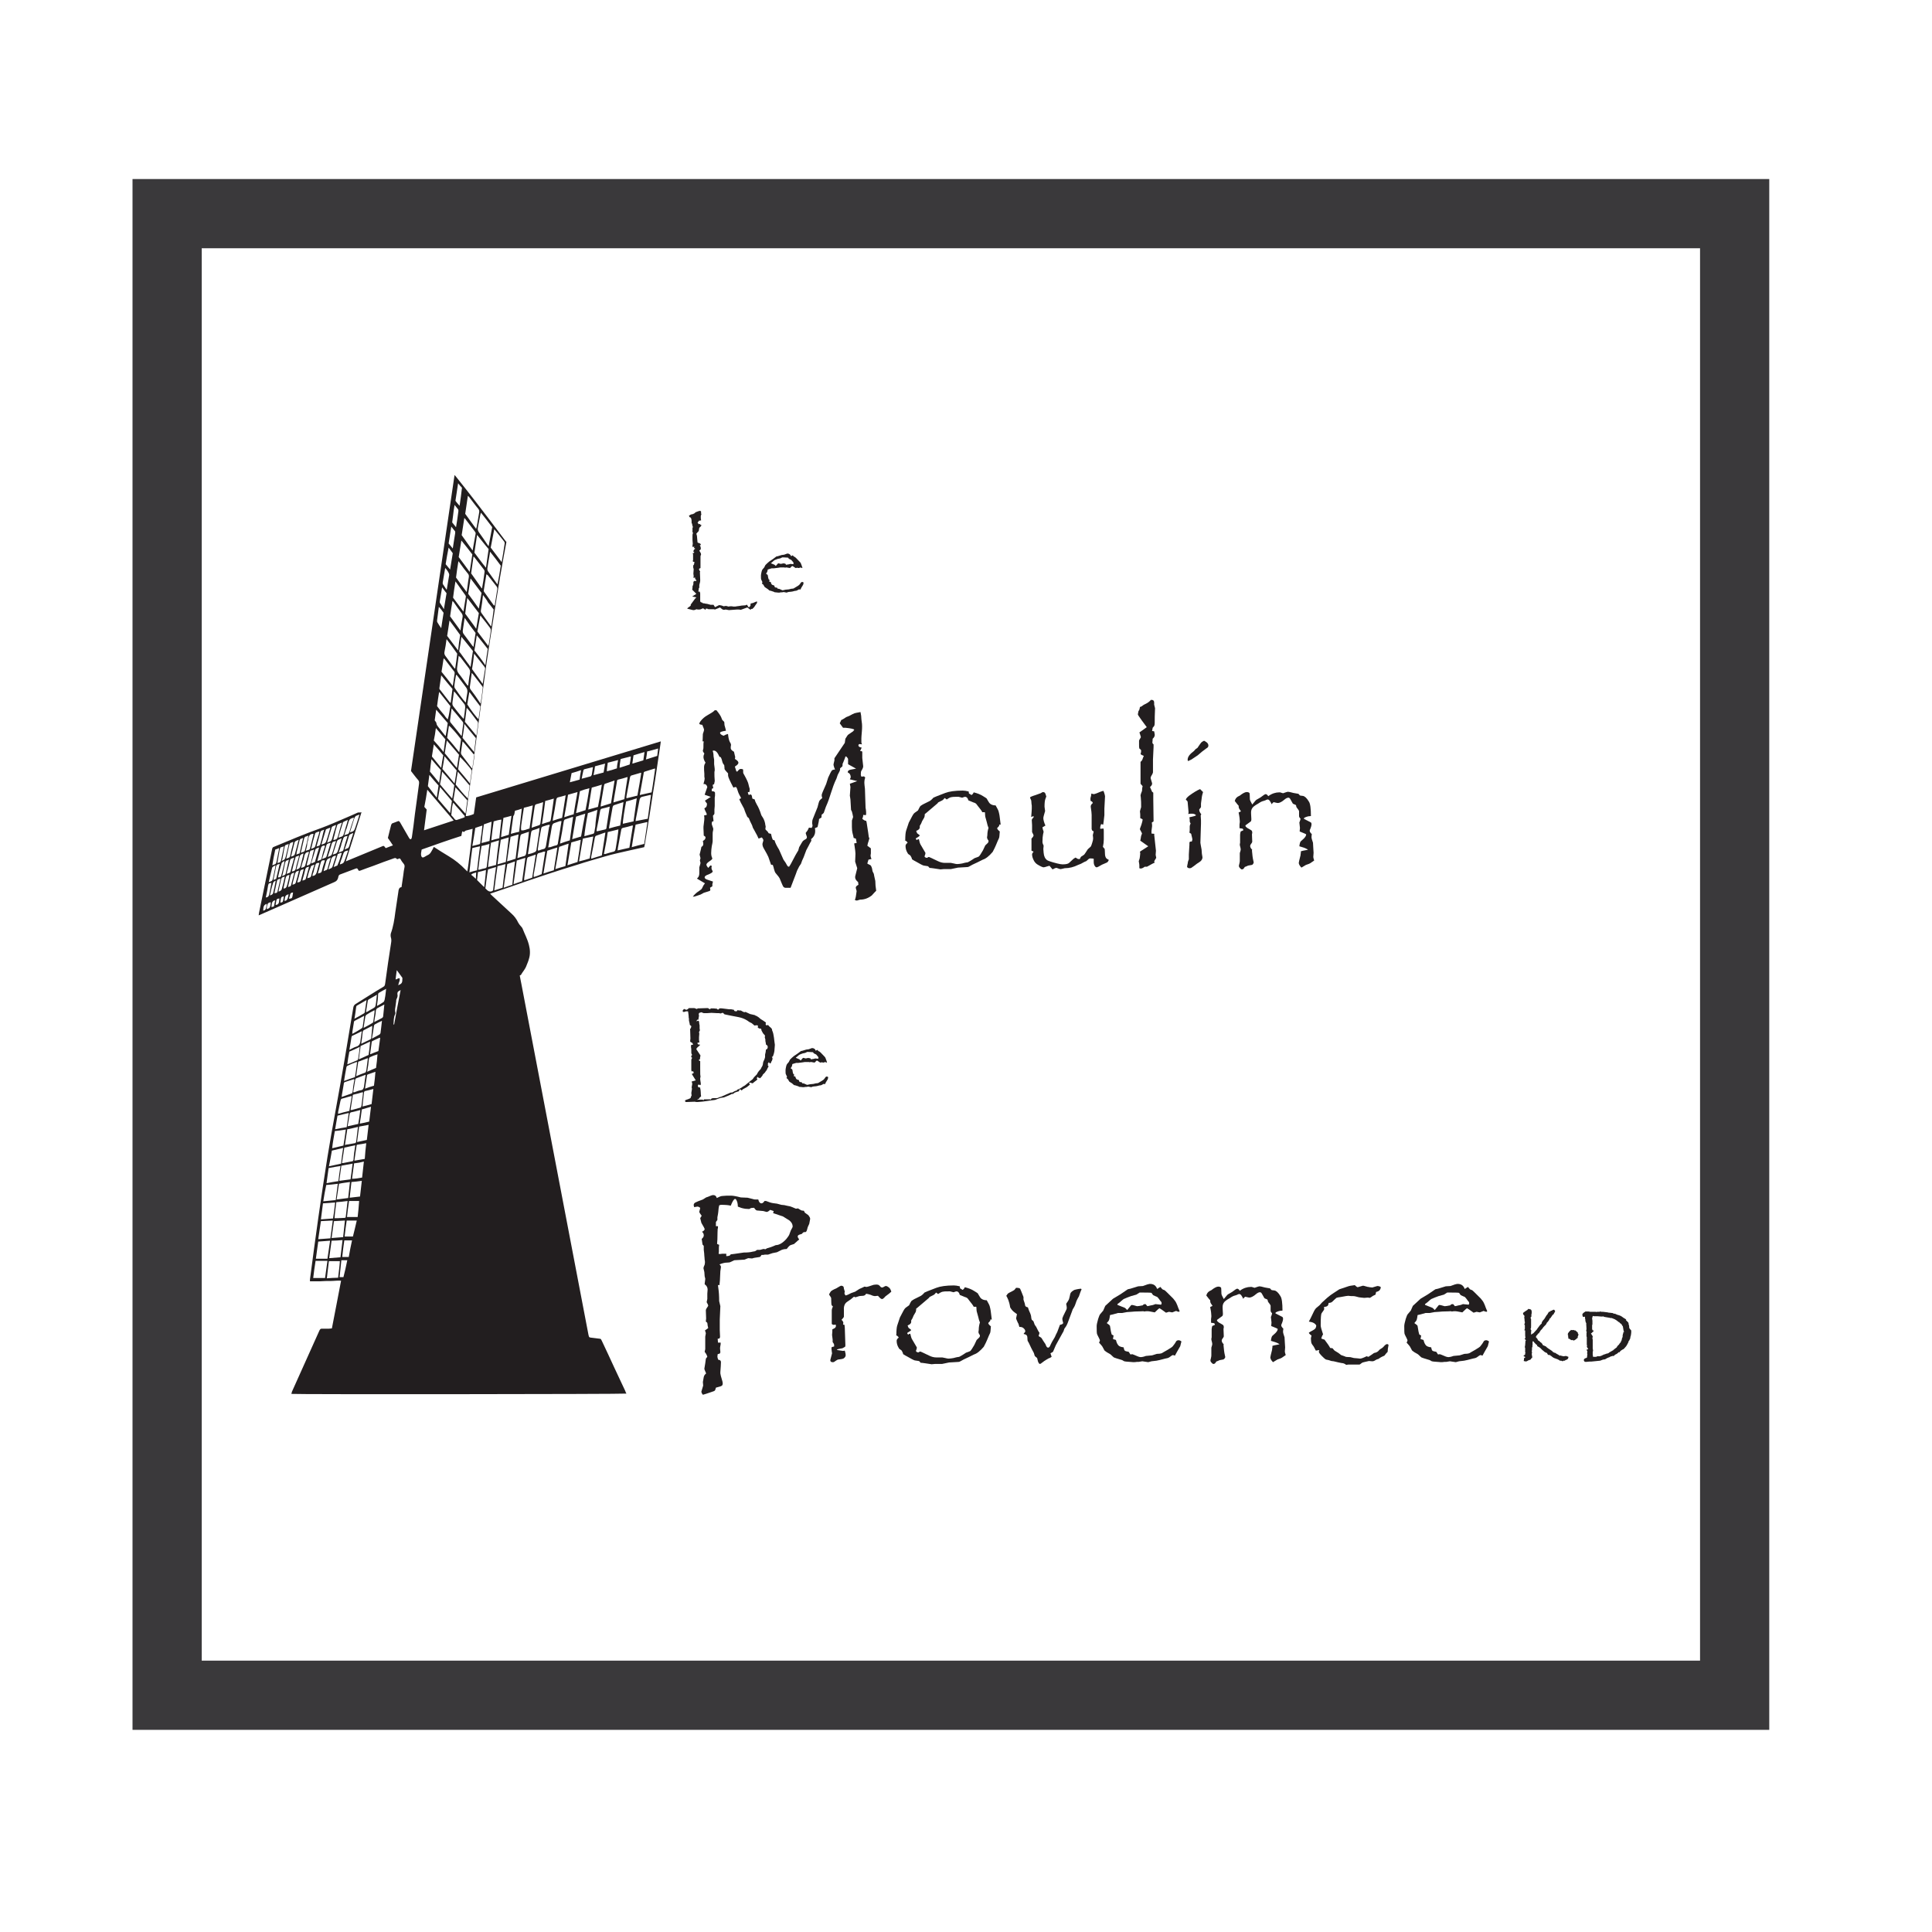
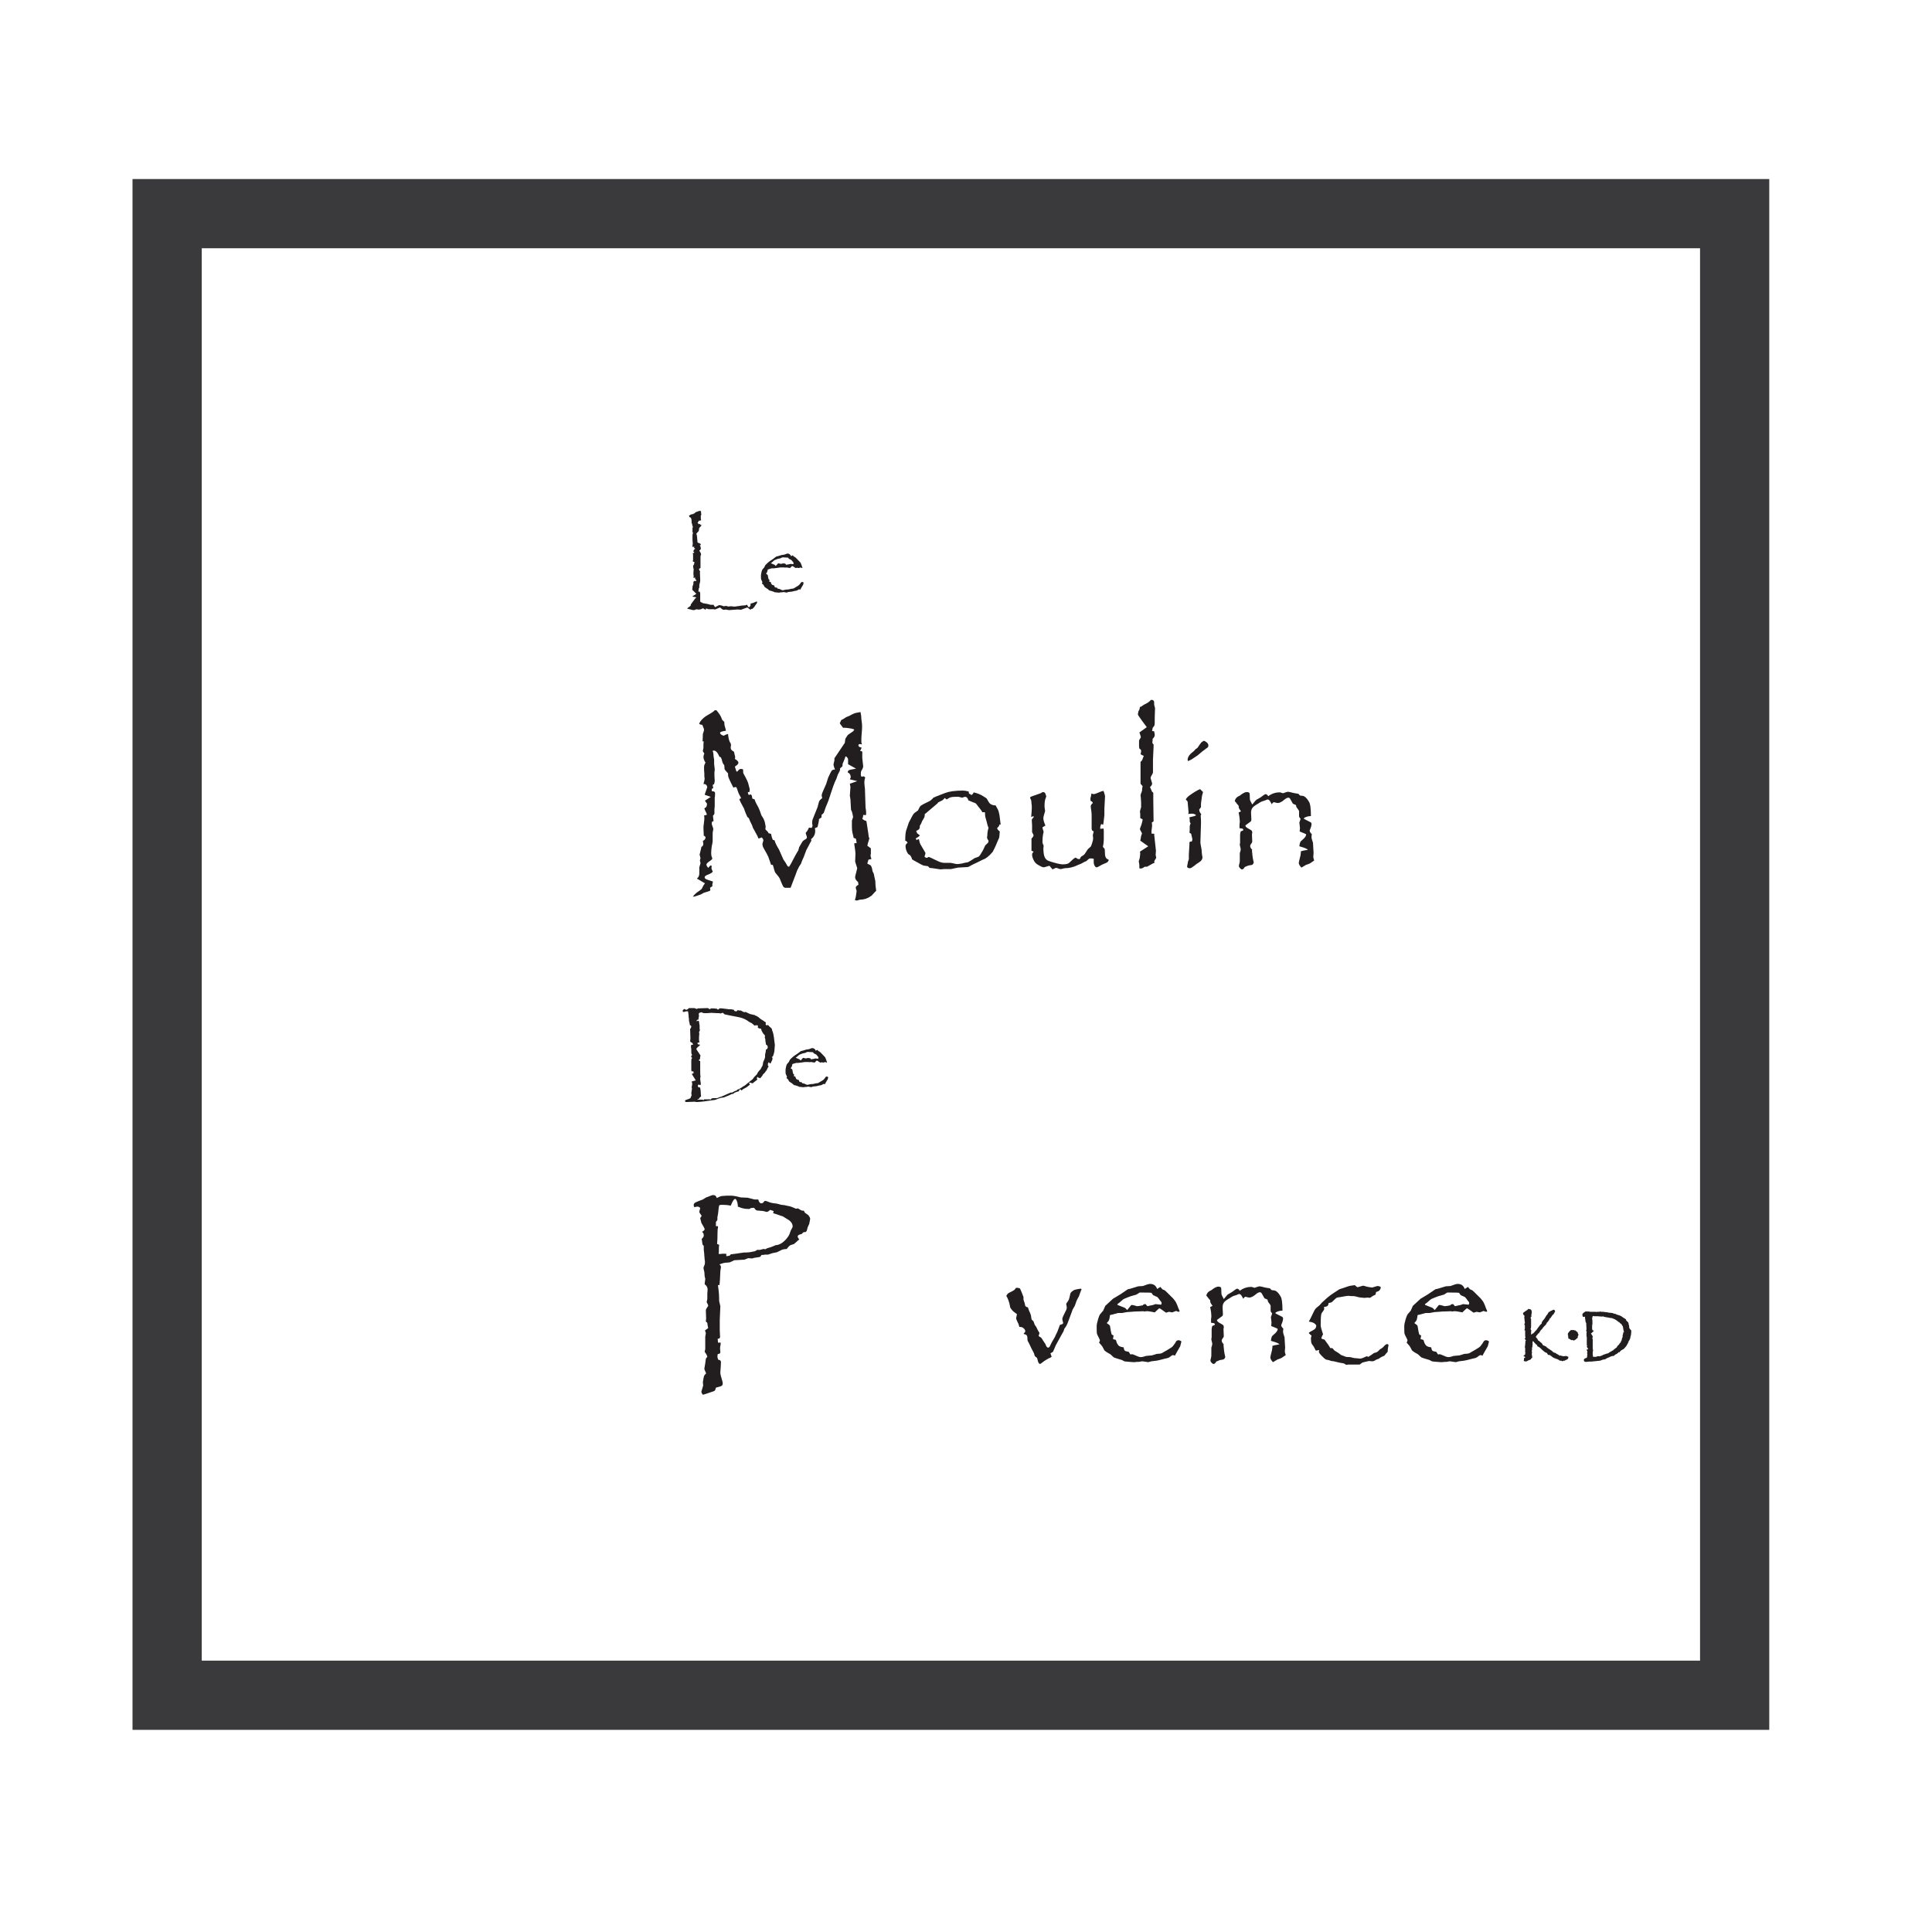
<svg xmlns="http://www.w3.org/2000/svg" version="1.1" id="layer" x="0px" y="0px" viewBox="0 0 652 652" style="enable-background:new 0 0 652 652;" xml:space="preserve">
  <style type="text/css"> .st0{fill:none;stroke:#3A393B;stroke-width:23.357;} .st1{fill:#221E1F;} </style>
  <rect x="56.4" y="72.1" class="st0" width="529" height="500" />
  <g>
-     <path class="st1" d="M122,274.1c-1.8,5.5-3.5,11-5.3,16.6c0.3-0.1,0.5-0.2,0.7-0.3c3.9-1.6,7.7-3.2,11.6-4.8 c0.4-0.2,0.6-0.2,0.9,0.3c0.2,0.3,0.4,0.4,0.6,0.2c0.7-0.3,1.3-0.5,2.1-0.8c-0.6-0.9-1.1-1.7-1.7-2.5c0.4-1.5,0.7-3,1.1-4.4 c0.1-0.2,0.2-0.4,0.3-0.5c0.7-0.3,1.4-0.5,2.1-0.8c0.3-0.1,0.4,0.2,0.6,0.4c1,1.7,2,3.5,3,5.2c0.1,0.2,0.3,0.4,0.4,0.5 c0.3,0.1,0.5-0.1,0.6-0.7c0.4-2.5,0.7-5.1,1-7.6c0.5-3.4,0.9-6.8,1.4-10.3c0.1-0.7,0-1.1-0.4-1.5c-0.8-0.9-1.5-1.9-2.3-2.9 c4.9-33.2,9.8-66.5,14.7-99.9c0.2,0.3,0.4,0.4,0.6,0.7c2.2,2.8,4.4,5.5,6.6,8.4c3.3,4.3,6.6,8.6,9.8,12.9c0.2,0.2,0.3,0.4,0.5,0.6 c-0.3,1.6-0.6,3.2-0.9,4.8c-1.8,9.7-3.2,19.5-4.8,29.4c-1.5,9.4-2.6,18.9-3.9,28.3c-1.3,9.7-2.6,19.4-4,29.1c0,0.3-0.1,0.6-0.1,0.9 c0.4,0.1,1.9-0.3,2.7-0.7c0.3-1.8,0.5-3.7,0.8-5.6c20.7-6.3,41.5-12.6,62.3-18.9c-0.1,0.6-0.1,1.1-0.2,1.5 c-0.8,5.2-1.5,10.5-2.4,15.7c-0.9,5.9-1.8,11.7-2.8,17.6c-0.1,0.3-0.1,0.6-0.2,0.9c-1.5,0.3-3,0.7-4.5,1c-3,0.7-6,1.3-9,2.2 c-3,0.9-6,1.7-9,2.7c-3.4,1-6.7,2.1-10.1,3.2c-4.3,1.4-8.6,2.9-12.9,4.4c-2.1,0.7-4.2,1.4-6.5,2.2c0.2,0.2,0.4,0.4,0.6,0.6 c2.2,2,4.4,4.1,6.6,6.1c0.9,0.8,1.7,1.8,2.3,3.1c0.3,0.5,0.6,0.9,0.9,1.2c0.2,0.3,0.5,0.5,0.6,0.9c0.7,1.8,1.6,3.4,2.1,5.4 c0.4,1.5,0.5,3.2,0,4.7c-0.2,0.8-0.5,1.4-0.8,2.2c-0.5,1.4-1.3,2.1-1.9,3.2c-0.1,0.1-0.2,0.1-0.4,0.2c0.2,0.9,0.3,1.8,0.5,2.6 c7.1,37.1,14.2,74.3,21.3,111.4c0.5,2.4,0.9,4.9,1.4,7.3c0.2,0.8,0.2,0.8,0.7,0.9c1.1,0.1,2.1,0.3,3.2,0.4c0.3,0,0.4,0.3,0.6,0.7 c1.4,2.9,2.7,5.8,4.1,8.8c1.3,2.7,2.5,5.4,3.8,8.1c0.1,0.3,0.2,0.6,0.4,0.9c-0.5,0.2-112.3,0.3-113.1,0.1c0.1-0.2,0.2-0.5,0.2-0.7 c3.1-6.9,6.2-13.8,9.3-20.7c0.2-0.4,0.4-0.6,0.7-0.6c0.8,0,1.7,0,2.5,0c0.3,0,0.7-0.1,1-0.1c1-5.3,2.1-10.7,3.1-16.1 c-1.2-0.1-2.4,0.1-3.5,0.1c-1.2,0-2.3,0-3.5,0.1c-1.2,0-2.3,0-3.5,0c0-0.2,0-0.4,0-0.6c1.8-13.8,3.7-27.6,5.9-41.3 c0.9-5.4,1.8-10.7,2.8-16c2.1-11.4,4-22.8,5.9-34.3c0.1-0.7,0.3-1,0.7-1.3c3.2-2,6.3-4,9.5-5.9c0.4-0.2,0.5-0.5,0.6-1.2 c0.6-4.6,1.3-9.2,2-13.7c0.1-0.6,0.1-1.2-0.1-1.8c-0.1-0.4-0.1-0.9,0-1.3c0.8-2.2,1.2-4.6,1.5-7.1c0.3-2.2,0.7-4.5,1-6.7 c0.1-1,0.3-1.8,1.1-1.8c0.2-1.4,0.4-2.8,0.6-4.1c0.1-0.9,0.2-1.7,0.4-2.6c0.1-0.5,0-0.8-0.2-1.1c-0.4-0.5-0.8-1-1.1-1.6 c-0.2-0.3-0.4-0.4-0.7-0.2c-0.3,0.2-0.5,0.2-0.8-0.1c-0.1-0.2-0.4-0.1-0.6-0.1c-2.4,0.8-4.7,1.7-7.1,2.6c-1.5,0.5-3,1.1-4.4,1.6 c-0.3,0.1-0.6,0.2-0.8-0.4c-0.2-0.4-0.4-0.4-0.7-0.3c-1.8,0.7-3.5,1.3-5.3,2c-0.3,0.1-0.5,0.3-0.6,0.7c-0.2,1.2-0.7,1.6-1.4,1.9 c-8.3,3.6-16.7,7.4-25,11c-0.1,0.1-0.3,0.1-0.5,0.2c0-0.3,0.1-0.6,0.1-0.8c1.5-7.1,2.9-14.3,4.4-21.4c0.1-0.5,0.2-0.8,0.6-0.9 c5.3-2.2,10.7-4.5,16.1-6.4c2.7-1,5.4-2.2,8.2-3.4c1.4-0.6,2.8-1.2,4.1-1.8C121.6,274.2,121.7,274.2,122,274.1 M142.3,286.7 c-0.1,0.4-0.1,0.8-0.2,1.2c-0.1,1.1,0.3,1.7,0.9,1.4c0.5-0.2,1-0.6,1.5-0.8c0.4-0.2,0.8-0.6,1.1-1.2c0.3-0.5,0.6-1,0.8-1.5 c1.7,1.1,3.4,2.2,5.1,3.2c2,1.2,3.9,2.7,5.7,4.6c0.2,0.2,0.3,0.3,0.5,0.5c0.3-1.1,1.8-13.6,1.8-14.4c-0.8,0.2-1.6,0.4-2.3,0.6 c-0.2,0.1-0.4,0.3-0.7,0.5c-0.5-0.4-0.5-0.4-0.7,0.7c0,0.2-0.1,0.4-0.1,0.6C151.3,283.5,146.8,285.1,142.3,286.7 M144,273.2 c-0.3,2.3-0.6,4.6-0.9,7c3.4-1.1,6.6-2.2,10-3.3c-3-3.5-5.9-6.9-8.9-10.4c-0.3,2-0.6,3.9-1,5.8C143.5,272.7,143.8,272.9,144,273.2 M219.7,268.3c-0.2,0-0.3,0-0.4,0c-0.9,0.2-1.8,0.4-2.6,0.6c-0.5,0.1-0.8,0.5-0.9,1.2c-0.4,2.1-0.8,4.1-1.2,6.2 c0,0.2-0.1,0.5-0.1,0.8c1.4-0.3,2.7-0.5,4.1-0.8C219,273.6,219.3,271,219.7,268.3 M162.3,173c-0.1,0.3-0.1,0.5-0.2,0.7 c-0.3,1.4-0.5,2.8-0.8,4.2c-0.2,0.8,0,1.2,0.3,1.7c1,1.4,2,2.8,2.9,4.2c0.1,0.2,0.2,0.3,0.4,0.5c0.4-2.2,0.8-4.3,1.2-6.4 C164.8,176.2,163.6,174.6,162.3,173 M221.1,259.4c-0.2,0-0.2,0-0.3,0c-1.1,0.3-2.1,0.7-3.2,1c-0.3,0.1-0.4,0.3-0.4,0.7 c-0.2,1.3-0.5,2.6-0.7,3.9c-0.2,1-0.4,2.1-0.6,3.3c1.4-0.3,2.7-0.6,4-0.9C220.4,264.6,220.7,262.1,221.1,259.4 M213.2,285.9 c1.5-0.4,2.8-0.8,4.2-1.1c0.4-2.5,0.7-4.8,1.1-7.4c-1.4,0.3-2.7,0.6-4,0.9C214,280.8,213.6,283.3,213.2,285.9 M160.7,178.5 c0.1-0.4,0.1-0.6,0.2-0.8c0.3-1.6,0.5-3.1,0.8-4.7c0.1-0.6,0-0.9-0.3-1.3c-1.1-1.3-2.1-2.7-3.1-4c-0.1-0.1-0.2-0.2-0.4-0.4 c-0.3,2.1-0.6,4.1-0.9,6.1C158.2,175.1,159.4,176.7,160.7,178.5 M212.4,286.1c0.4-2.5,0.8-5,1.2-7.5c-0.1,0-0.2,0-0.3,0 c-1,0.3-2.1,0.6-3.1,0.8c-0.4,0.1-0.5,0.3-0.6,0.9c-0.4,2-0.7,4-1.1,6c0,0.2,0,0.4-0.1,0.7C209.8,286.7,211.1,286.4,212.4,286.1 M165.6,184.8c1.2,1.6,2.4,3.2,3.7,4.9c0.4-2.2,0.7-4.2,1-6.2c0.1-0.4-0.1-0.6-0.2-0.8c-0.6-0.8-1.3-1.6-1.9-2.4 c-0.4-0.5-0.9-1.1-1.4-1.7C166.4,180.7,166,182.7,165.6,184.8 M216.4,260.9c-0.1-0.1-0.1-0.1-0.2-0.1c-1,0.3-2.1,0.6-3.1,0.9 c-0.3,0.1-0.4,0.3-0.5,0.7c-0.4,2.2-0.8,4.3-1.2,6.4c0,0.2,0,0.4,0,0.6c1.3-0.3,2.5-0.6,3.7-0.9C215.6,266,216,263.4,216.4,260.9 M161,180.5c-0.3,2.1-0.6,4-0.9,6c1.3,1.7,2.5,3.4,3.9,5.1c0.3-2.2,0.6-4.2,0.9-6.3C163.5,183.7,162.3,182.1,161,180.5 M165.4,186.2c-0.1,0.3-0.1,0.4-0.1,0.6c-0.3,1.6-0.5,3.2-0.8,4.8c-0.1,0.5,0,0.8,0.2,1.2c0.9,1.3,1.9,2.6,2.8,3.9 c0.1,0.2,0.3,0.3,0.4,0.5c0.4-2.1,0.8-4.2,1.1-6.3C167.9,189.4,166.7,187.8,165.4,186.2 M211.3,270.5c-0.4,1.9-1.2,6.8-1.1,7.5 c1.2-0.3,2.4-0.5,3.6-0.8c0.4-2.6,0.7-5.1,1.1-7.8C213.7,269.8,212.5,270.2,211.3,270.5 M209.3,278.6c0.4-2.7,0.8-5.2,1.1-7.9 c-1.1,0.3-2.1,0.7-3.1,1c-0.3,0.1-0.5,0.3-0.6,0.9c-0.4,2.1-0.7,4.2-1.1,6.3c0,0.2,0,0.4-0.1,0.7 C206.8,279.2,208,278.9,209.3,278.6 M159.5,185.8c0.3-2,0.7-3.8,1-5.6c0.1-0.4-0.1-0.6-0.3-0.9c-1.1-1.4-2.1-2.8-3.2-4.2 c-0.1-0.1-0.2-0.2-0.3-0.3c-0.3,2-0.6,3.9-0.9,5.8C157.1,182.4,158.3,184.1,159.5,185.8 M159,193.5c1.2,1.7,2.4,3.4,3.6,5.1 c0.1-0.1,0.1-0.2,0.1-0.2c0.3-1.7,0.6-3.4,0.8-5.2c0.1-0.4,0-0.7-0.2-1c-1-1.3-2.1-2.7-3.1-4c-0.1-0.1-0.2-0.3-0.4-0.4 C159.5,189.7,159.3,191.6,159,193.5 M203.8,288.2c0.2,0,0.3,0,0.5,0c1-0.3,1.9-0.6,2.8-0.8c0.4-0.1,0.6-0.4,0.7-1.1 c0.3-1.8,0.6-3.6,0.8-5.4c0-0.3,0.1-0.6,0.1-1c-1.3,0.3-2.4,0.6-3.6,0.9C204.8,283.2,204.3,285.6,203.8,288.2 M164.2,193.8 c-0.1,0.1-0.1,0.2-0.1,0.3c-0.3,1.6-0.5,3.2-0.8,4.9c-0.1,0.4,0,0.7,0.2,0.9c1,1.4,2,2.8,3,4.2c0.1,0.1,0.2,0.2,0.4,0.3 c0.1-0.2,0.1-0.3,0.1-0.4c0.3-1.7,0.5-3.3,0.8-5c0.1-0.5,0-0.9-0.3-1.2c-1-1.2-1.9-2.5-2.9-3.7C164.4,194,164.3,193.9,164.2,193.8 M211.8,262.3c-0.2,0-0.2-0.1-0.3,0c-1,0.3-1.9,0.6-2.9,0.8c-0.3,0.1-0.4,0.3-0.4,0.7c-0.2,1-0.3,1.9-0.5,2.9 c-0.2,1.3-0.5,2.6-0.7,4.1c1.3-0.4,2.5-0.7,3.7-1.1C211,267.2,211.4,264.8,211.8,262.3 M204.3,281c-0.2,0-0.3,0-0.5,0.1 c-0.8,0.3-1.7,0.6-2.5,0.9c-0.4,0.1-0.5,0.4-0.6,0.9c-0.3,1.9-0.7,3.8-1.1,5.8c-0.1,0.3-0.1,0.6-0.1,1.1c1.3-0.4,2.5-0.8,3.6-1.1 C203.5,286,203.9,283.6,204.3,281 M199,289.7c0.4-2.4,0.8-4.8,1.2-7.4c-1.2,0.2-2.3,0.5-3.5,0.7c-0.4,2.5-0.9,5.1-1.3,7.7 C196.7,290.4,197.8,290.1,199,289.7 M158.5,193c0.3-2.1,0.6-4,0.9-5.9c-1.2-1.6-2.4-3.1-3.7-4.7c-0.3,2-0.6,3.8-0.9,5.6 C156,189.6,157.2,191.2,158.5,193 M163,200.8c-0.2,1.9-0.4,3.5-0.7,5.1c-0.1,0.4,0,0.7,0.2,1c0.9,1.3,1.9,2.6,2.8,3.9 c0.1,0.2,0.3,0.4,0.5,0.6c0.3-2,0.6-3.9,0.8-5.7c-0.7-0.9-1.3-1.7-1.9-2.4C164.3,202.5,163.7,201.7,163,200.8 M201.6,273.3 c-1.1,0.4-2.2,0.8-3.2,1.1c-0.5,2.4-1.2,7-1.2,7.8c1-0.3,1.9-0.5,2.9-0.8c0.3-0.1,0.4-0.2,0.5-0.7c0.1-0.6,0.2-1.2,0.3-1.8 C201,277.1,201.3,275.2,201.6,273.3 M164.8,218c0.1-0.3,0.1-0.6,0.2-0.8c0.2-1.4,0.4-2.8,0.6-4.1c0.1-0.6,0-0.9-0.3-1.3 c-0.9-1.2-1.8-2.4-2.8-3.6c-0.1-0.2-0.2-0.3-0.4-0.5c-0.3,1.8-0.7,3.6-1,5.4C162.3,214.7,163.5,216.3,164.8,218 M207.4,263.4 c-1.1,0.4-2.1,0.7-3.2,1.1c-0.3,0.1-0.3,0.4-0.4,0.8c-0.3,2-0.7,3.9-1,5.9c0,0.3-0.1,0.5-0.1,1c1.2-0.4,2.3-0.7,3.5-1.1 C206.6,268.5,207,266,207.4,263.4 M184.7,287.1c-0.4,2.5-0.9,5-1.3,7.7c1.2-0.4,2.3-0.8,3.5-1.1c0.4-2.5,0.8-5,1.2-7.7 C186.9,286.4,185.8,286.7,184.7,287.1 M161.6,206.9c-1.3-1.7-2.5-3.3-3.9-5.1c-0.3,1.9-0.5,3.6-0.7,5.3c1.2,1.7,2.5,3.3,3.7,5.1 C161,210.4,161.3,208.6,161.6,206.9 M194.9,290.9c0.4-2.5,0.8-5,1.1-7.5c-1.1,0.3-2.2,0.6-3.2,0.9c-0.4,2.6-0.9,5.1-1.3,7.7 C192.6,291.6,193.7,291.3,194.9,290.9 M153.9,194.9c1.2,1.7,2.4,3.3,3.6,4.9c0.3-1.8,0.4-3.3,0.7-4.9c0.1-0.6,0-0.9-0.2-1.2 c-1-1.2-2-2.5-2.9-3.8c-0.1-0.2-0.2-0.3-0.4-0.5C154.4,191.3,154.1,193.1,153.9,194.9 M193.4,275.7c-0.2,0-0.3,0-0.5,0.1 c-0.7,0.2-1.4,0.5-2.1,0.7c-0.4,0.1-0.5,0.4-0.6,1c-0.3,2.1-0.7,4.3-1.1,6.4c0,0.2-0.1,0.5-0.1,0.8c1.1-0.4,2.2-0.8,3.3-1.1 C192.7,280.9,193,278.4,193.4,275.7 M203.1,264.8c-1.2,0.4-2.3,0.7-3.4,1c-0.4,2.5-0.8,4.9-1.2,7.4c1.2-0.3,2.2-0.6,3.3-0.9 C202.3,269.9,202.7,267.4,203.1,264.8 M107.4,418.2c1.4-0.1,2.7-0.2,4.1-0.3c0.3-2,0.5-3.9,0.8-6c-1.4,0.1-2.6,0.1-4,0.2 C108,414.1,107.7,416.1,107.4,418.2 M162.2,237.4c0.3-1.8,0.5-3.4,0.7-5.1c0.1-0.5-0.1-0.6-0.3-0.9c-1-1.3-2-2.6-3.1-4 c-0.1-0.1-0.2-0.2-0.3-0.3c-0.2,1.5-0.4,3-0.6,4.4c-0.1,0.6,0,1,0.3,1.3c1,1.3,2,2.7,2.9,4.1C161.9,237.1,162,237.2,162.2,237.4 M189.5,277.1c-0.2,0-0.4,0-0.5,0c-0.7,0.2-1.4,0.5-2,0.7c-0.4,0.1-0.7,0.6-0.8,1.3c-0.2,1.5-0.5,3-0.8,4.5 c-0.1,0.7-0.2,1.5-0.4,2.4c0.3-0.1,0.5-0.1,0.7-0.1c0.7-0.2,1.3-0.5,2-0.6c0.4-0.1,0.6-0.4,0.6-0.9c0.2-1.4,0.5-2.8,0.7-4.2 C189.2,279.1,189.3,278.1,189.5,277.1 M205.8,272.2c-1,0.3-1.8,0.5-2.7,0.7c-0.4,0.1-0.5,0.4-0.6,0.9c-0.3,2-0.7,3.9-1.1,5.9 c0,0.3-0.1,0.5-0.1,0.8c0.2,0,0.3,0,0.4,0c0.9-0.2,1.7-0.4,2.6-0.6c0.3-0.1,0.4-0.4,0.4-0.8c0.3-2.1,0.7-4.3,1-6.4 C205.7,272.7,205.7,272.5,205.8,272.2 M187.4,293.3c1.2-0.4,2.3-0.7,3.4-1c0.4-2.5,0.7-5,1.1-7.6c-1.1,0.4-2.2,0.7-3.2,1.1 C188.3,288.2,187.9,290.7,187.4,293.3 M163.8,224.5c0.3-2,0.5-3.8,0.8-5.5c-1.3-1.6-2.4-3.1-3.7-4.6c-0.3,1.8-0.5,3.5-0.8,5.1 C161.4,221.1,162.6,222.7,163.8,224.5 M156.4,206.4c0.3-1.8,0.5-3.3,0.8-4.9c0.1-0.3-0.1-0.5-0.2-0.7c-0.4-0.6-0.9-1.2-1.3-1.8 c-0.6-0.9-1.3-1.8-2-2.8c-0.3,1.9-0.6,3.7-0.8,5.5C154,203.2,155.2,204.8,156.4,206.4 M154.8,221.3c-0.2,1.3-0.3,2.5-0.5,3.7 c-0.2,1,0,1.6,0.5,2.3c1,1.2,1.9,2.6,2.8,3.8c0.1,0.1,0.2,0.2,0.4,0.3c0.2-1.4,0.3-2.8,0.6-4.1c0.1-0.8,0-1.2-0.3-1.7 c-1-1.3-1.9-2.5-2.9-3.8C155.2,221.7,155.1,221.6,154.8,221.3 M159.6,219.7c-1.3-1.6-2.5-3.2-3.9-4.8c-0.2,1.7-0.4,3.1-0.7,4.6 c-0.1,0.4,0.1,0.6,0.3,0.8c0.8,1.1,1.6,2.2,2.4,3.3c0.4,0.5,0.7,0.9,1.1,1.5C159.1,223.2,159.3,221.5,159.6,219.7 M111.4,418.7 c-1.4,0.1-2.7,0.2-4,0.3c-0.3,1.9-0.5,3.8-0.8,5.8h3.9C110.8,422.7,111.1,420.8,111.4,418.7 M159.3,225.8c1.2,1.7,2.4,3.3,3.6,5 c0.3-1.8,0.5-3.4,0.8-5c0.1-0.4-0.1-0.6-0.3-0.9c-0.9-1.1-1.7-2.2-2.6-3.3c-0.2-0.3-0.5-0.6-0.8-1 C159.8,222.5,159.6,224.1,159.3,225.8 M105.7,431.3h4c0.3-2,0.5-3.8,0.8-5.8h-4C106.2,427.5,105.9,429.4,105.7,431.3 M161.6,205.4 c0.3-1.9,0.6-3.6,0.9-5.3c-1.2-1.6-2.4-3.2-3.7-4.9c-0.3,1.8-0.5,3.5-0.8,5.2C159.2,202,160.4,203.7,161.6,205.4 M191.7,268.2 c-0.4,2.5-0.8,5-1.3,7.6c1.1-0.4,2.2-0.7,3.2-1c0.4-2.5,0.8-4.9,1.3-7.5C193.8,267.6,192.7,267.9,191.7,268.2 M190.9,268.4 c-1,0.3-1.8,0.5-2.6,0.7c-0.3,0.1-0.5,0.3-0.6,0.9c-0.3,2.1-0.7,4.2-1.1,6.3c0,0.2,0,0.4-0.1,0.7c1.1-0.4,2.1-0.7,3.2-1 C190.1,273.4,190.5,271,190.9,268.4 M198.9,266c-1.2,0.3-2.2,0.6-3.2,1c-0.4,2.5-0.8,4.8-1.3,7.4c1.2-0.3,2.2-0.7,3.2-1 C198.1,270.9,198.5,268.6,198.9,266 M155.3,214.3c-1.2-1.7-2.4-3.3-3.6-4.9c-0.3,1.8-0.5,3.5-0.8,5.2c1.2,1.6,2.4,3.2,3.7,4.9 C154.8,217.6,155,216,155.3,214.3 M178.7,279.6c0.4-2.6,0.7-5.1,1.1-7.8c-1.1,0.3-2,0.6-3,0.8c0,0.2-0.1,0.4-0.1,0.6 c-0.2,1.3-0.4,2.6-0.6,3.9c-0.1,1-0.4,2-0.2,3.1C176.9,280.4,177.8,279.8,178.7,279.6 M150.7,215.7c-0.2,1.5-0.4,2.9-0.7,4.3 c-0.1,0.5,0,0.8,0.2,1.2c1,1.4,2,2.7,3,4.1c0.1,0.1,0.2,0.2,0.4,0.4c0.3-1.8,0.5-3.4,0.7-5.1C153.2,219,152,217.4,150.7,215.7 M174.6,289.6c0.8-0.3,1.6-0.5,2.3-0.7c0.4-0.1,0.6-0.4,0.7-1.1c0.2-1.7,0.5-3.5,0.7-5.2c0.1-0.6,0.1-1.2,0.2-1.9 c-0.9,0.3-1.6,0.5-2.4,0.8c-0.3,0.1-0.4,0.3-0.5,0.7c-0.2,1.3-0.4,2.6-0.5,3.9C174.9,287.1,174.8,288.2,174.6,289.6 M174.4,290.4 c-0.4,2.7-0.7,5.3-1.1,8c1-0.4,2-0.7,2.9-1c0.4-2.6,0.7-5.2,1.1-7.9C176.3,289.8,175.4,290.1,174.4,290.4 M151.9,208 c1.2,1.6,2.3,3.2,3.5,4.8c0.2-1.6,0.4-3,0.7-4.5c0.1-0.5,0-0.8-0.2-1.2c-1-1.3-1.9-2.6-2.8-3.9c-0.1-0.1-0.2-0.2-0.4-0.4 C152.4,204.7,152.1,206.3,151.9,208 M161.4,293.5c0.2,0,0.3,0,0.4,0c0.7-0.2,1.3-0.4,2-0.5c0.3-0.1,0.5-0.3,0.5-0.8 c0.1-1.2,0.3-2.3,0.4-3.4c0.1-1.3,0.3-2.6,0.5-4c-0.9,0.3-1.8,0.5-2.7,0.7C162.1,288,161.7,290.7,161.4,293.5 M169,283.4 c-0.4,2.8-0.8,5.5-1.1,8.3c1-0.3,1.8-0.5,2.8-0.8c0.3-2.7,0.7-5.4,1-8.3C170.7,282.9,169.9,283.1,169,283.4 M110.3,431.4 c1.3-0.1,2.5-0.2,3.8-0.2c0.2-1.9,0.5-3.8,0.6-5.6H111C110.8,427.5,110.5,429.4,110.3,431.4 M113.1,405.8c-1.4,0.1-2.7,0.2-4.1,0.3 c-0.2,1.8-0.5,3.6-0.7,5.4c1.4-0.1,2.8-0.2,4.1-0.3C112.7,409.3,112.9,407.6,113.1,405.8 M109.1,405.4c1.4-0.1,2.8-0.3,4.2-0.4 c0.2-1.9,0.5-3.6,0.7-5.5c-1.4,0.2-2.6,0.3-3.9,0.4C109.7,401.7,109.4,403.5,109.1,405.4 M151.1,242.8c0.5-1.5,0.6-3.1,0.9-4.5 c-1.3-1.6-2.5-3.2-3.8-4.8c-0.3,1.7-0.5,3.3-0.7,4.8c0.8,1.1,1.6,2.1,2.4,3C150.2,241.8,150.6,242.3,151.1,242.8 M111.1,424.6 c1.4-0.1,2.6-0.2,3.8-0.3c0.2-2,0.5-3.8,0.7-5.8c-1.3,0.1-2.5,0.2-3.7,0.2C111.6,420.7,111.4,422.5,111.1,424.6 M178.2,288.3 c0.9-0.2,1.6-0.4,2.4-0.8c0.3-0.2,0.5-0.5,0.5-1.1c0.3-2,0.6-4,0.9-6c0-0.3,0-0.6,0.1-1c-0.8,0.3-1.5,0.6-2.3,0.8 c-0.4,0.1-0.5,0.4-0.6,1c-0.3,2.1-0.6,4.2-0.9,6.2C178.2,287.6,178.2,287.9,178.2,288.3 M167.4,291.9c0.3-2.8,0.6-5.5,1-8.3 c-0.9,0.3-1.8,0.5-2.7,0.8c-0.2,1.4-0.4,2.7-0.5,4.1c-0.2,1.3-0.4,2.7-0.5,4.1C165.6,292.4,166.5,292.1,167.4,291.9 M194.4,275.6 c-0.4,2.5-0.9,5-1.3,7.6c1-0.3,2-0.6,3-0.9c0.4-2.5,0.9-5,1.4-7.7C196.4,274.9,195.4,275.3,194.4,275.6 M152.4,239.1 c-0.2,1.4-0.3,2.6-0.5,3.8c-0.1,0.5,0,0.8,0.3,1.1c1.1,1.3,2.2,2.7,3.3,4.1c0.1,0.1,0.2,0.1,0.3,0.3c0.2-1.3,0.3-2.6,0.5-3.9 c0.1-0.5,0-0.8-0.3-1.1c-1-1.2-2-2.5-3.1-3.7C152.8,239.4,152.6,239.3,152.4,239.1 M156.1,249c1.3,1.6,2.6,3.2,3.9,4.8 c0.2-1.7,0.4-3.2,0.6-4.7c-1.3-1.6-2.6-3.1-3.9-4.8C156.6,246,156.3,247.5,156.1,249 M166.8,300.5c1-0.3,1.9-0.6,2.8-0.9 c0.3-2.6,0.6-5.2,1-8c-0.9,0.3-1.8,0.5-2.7,0.7C167.5,295.1,167.1,297.7,166.8,300.5 M174,289.8c0.3-2.8,0.7-5.4,1-8.2 c-1,0.3-1.8,0.5-2.7,0.8c-0.4,2.7-0.8,5.4-1.2,8.3C172.2,290.4,173.1,290.1,174,289.8 M150.1,254.2c1.4,1.7,2.7,3.3,4.1,5 c0.2-1.6,0.5-3,0.7-4.5c-1.4-1.6-2.7-3.2-4.1-4.8C150.5,251.4,150.3,252.8,150.1,254.2 M153.3,265c-1.4-1.5-2.7-3.1-4.1-4.6 c-0.2,1.5-0.4,2.9-0.7,4.3c1.3,1.6,2.7,3.2,4.1,4.8C152.9,268,153.1,266.6,153.3,265 M183.3,270.7c-0.8,0.3-1.6,0.5-2.3,0.7 c-0.4,0.1-0.5,0.4-0.6,1c-0.3,2-0.6,4.1-0.9,6.1c0,0.2,0,0.5-0.1,0.8c0.2,0,0.3,0,0.4-0.1c0.7-0.2,1.4-0.5,2.1-0.7 c0.3-0.1,0.5-0.4,0.5-0.9c0.2-1.5,0.4-3,0.6-4.5C183.1,272.4,183.2,271.6,183.3,270.7 M156.5,242.6c0.2-1.4,0.4-2.6,0.5-3.9 c0-0.4-0.1-0.9-0.3-1.1c-1-1.3-2.1-2.6-3.1-3.9c-0.1-0.1-0.3-0.2-0.4-0.4c-0.2,1.3-0.3,2.4-0.5,3.6c-0.1,0.7,0,1.1,0.3,1.5 c1,1.3,2,2.6,3.1,3.8C156.2,242.3,156.3,242.4,156.5,242.6 M116.4,411.9c-1.3,0.1-2.5,0.1-3.7,0.2c-0.3,1.9-0.5,3.8-0.8,5.7 c1.4-0.1,2.6-0.2,3.9-0.3C116,415.6,116.2,413.9,116.4,411.9 M180.8,288.4c-0.9,0.3-1.7,0.6-2.4,0.8c-0.4,0.1-0.5,0.4-0.6,1 c-0.3,2.1-0.6,4.2-0.9,6.2c0,0.2,0,0.4,0,0.7c0.9-0.3,1.8-0.6,2.7-0.9C180,293.6,180.4,291.1,180.8,288.4 M182.9,278.1 c0.9-0.3,1.7-0.6,2.5-0.8c0.3-0.1,0.4-0.3,0.5-0.8c0.2-1.4,0.4-2.7,0.6-4.1c0.1-0.9,0.3-1.8,0.4-2.9c-1,0.3-2,0.6-2.9,0.8 C183.7,273,183.3,275.5,182.9,278.1 M185.5,278.3c-0.6,0.1-1.1,0.2-1.6,0.4c-1.3,0.5-1.1,0-1.5,2.2c-0.3,1.6-0.6,3.3-0.8,5 c-0.1,0.3-0.1,0.7-0.1,1.1c0.2,0,0.3,0.1,0.4,0c0.5-0.2,1.1-0.4,1.6-0.5c0.5-0.1,0.7-0.6,0.8-1.3c0.3-2,0.7-4.1,1-6.1 C185.5,278.9,185.5,278.7,185.5,278.3 M149.3,259.5c1.4,1.6,2.7,3.2,4.1,4.9c0.3-1.6,0.5-3,0.7-4.4c-1.4-1.6-2.7-3.2-4.1-4.8 C149.8,256.7,149.6,258,149.3,259.5 M156.8,208.5c-0.2,1.5-0.4,2.8-0.6,4.1c-0.1,0.6,0,1,0.3,1.4c1,1.3,1.9,2.6,2.9,3.9 c0.1,0.1,0.2,0.2,0.4,0.4c0.2-1.6,0.5-3.2,0.7-4.7C159.2,211.9,158,210.3,156.8,208.5 M113.5,405.7c-0.2,1.8-0.5,3.6-0.6,5.4 c0.4,0,0.8,0,1.2,0c0.7,0,1.5-0.1,2.2-0.1c0.2,0,0.4-0.1,0.4-0.5c0.2-1.7,0.4-3.4,0.6-5.2C116,405.5,114.8,405.6,113.5,405.7 M155,253.9c0.1-0.9,0.2-1.6,0.3-2.3c0.1-0.7,0.2-1.4,0.3-2.1c-1.2-1.6-3.6-4.4-4.1-4.6c-0.2,1.3-0.4,2.7-0.6,4.1 C152.3,250.5,153.6,252.1,155,253.9 M153.8,264.8c1.3,1.6,2.6,3.2,4.1,4.7c0.2-1.5,0.4-2.9,0.6-4.4c-1.3-1.6-2.7-3.1-4-4.7 C154.2,261.9,154,263.3,153.8,264.8 M173.8,290.7c-0.9,0.3-1.8,0.6-2.6,0.9c-0.4,2.7-0.9,5.2-1.2,8c1-0.4,1.9-0.7,2.9-1 C173.1,296,173.5,293.4,173.8,290.7 M154.6,259.6c1.4,1.6,2.7,3.2,4,4.8c0.2-1.6,0.4-3,0.6-4.4c-0.6-1-3.6-4.4-4-4.5 C155,256.8,154.8,258.2,154.6,259.6 M148.9,227.9c-0.2,1.5-0.4,2.8-0.6,4.2c-0.1,0.4,0.1,0.6,0.3,0.8c1,1.3,2.1,2.7,3.1,4 c0.1,0.1,0.2,0.2,0.4,0.3c0.2-1.6,0.4-3.1,0.6-4.7C151.4,231,150.2,229.5,148.9,227.9 M160.8,248.3c0.2-1.4,0.3-2.6,0.5-3.8 c0.1-0.6,0-0.9-0.3-1.2c-1-1.3-2-2.7-3.1-4c-0.1-0.1-0.2-0.2-0.4-0.4c-0.2,1.6-0.4,3.1-0.6,4.7 C158.2,245.1,159.4,246.6,160.8,248.3 M153.7,265.7c-0.2,1.5-0.5,2.9-0.7,4.3c1.3,1.5,2.7,3,4.1,4.6c0.2-1.6,0.4-3,0.6-4.5 C156.4,268.6,155.1,267.2,153.7,265.7 M157.2,237.1c0.2-1.3,0.3-2.3,0.5-3.3c0.1-0.7,0-1.3-0.4-1.8c-1-1.3-2-2.7-3-4 c-0.1-0.1-0.2-0.2-0.4-0.3c-0.1,0.9-0.3,1.6-0.4,2.4c-0.2,2-0.4,1.6,0.6,3c0.7,1,1.4,2,2.2,3C156.6,236.5,156.8,236.7,157.2,237.1 M152.8,231.5c0.2-1.5,0.4-2.8,0.6-4c0.1-0.5,0-0.8-0.3-1.1c-1-1.3-2-2.6-3-3.9c-0.1-0.1-0.2-0.2-0.4-0.3c-0.2,1.6-0.5,3.1-0.7,4.5 C150.3,228.3,151.5,229.8,152.8,231.5 M116.7,381.2c-1.3,0.2-2.5,0.4-3.7,0.5c-0.3,1.9-0.7,3.7-0.9,5.8c1.3-0.3,2.6-0.6,3.8-0.9 C116.2,384.7,116.5,383,116.7,381.2 M156.1,250.2c-0.2,1.2-0.3,2.3-0.5,3.5c-0.1,0.5,0,0.8,0.3,1.2c1.1,1.4,2.1,2.8,3.2,4.2 c0.1,0.1,0.2,0.2,0.4,0.3c0.2-1.5,0.4-2.9,0.6-4.2c0.1-0.4-0.1-0.6-0.3-0.7c-1.1-1.3-2.1-2.5-3.2-3.8 C156.3,250.4,156.2,250.3,156.1,250.2 M115.8,387.4c-1.3,0.3-2.6,0.6-3.8,0.9c-0.3,1.8-0.6,3.5-1,5.3c1.4-0.3,2.7-0.6,4.1-0.9 C115.3,391,115.5,389.3,115.8,387.4 M163.8,299.8c0.8,0.9,1.6,1.5,2.6,0.7c0.3-2.6,0.6-5.2,1-7.9c-1,0.3-1.8,0.5-2.7,0.8 C164.3,295.5,164.1,297.7,163.8,299.8 M118.1,398.9c-1.3,0.2-2.5,0.3-3.7,0.6c-0.3,1.8-0.5,3.5-0.8,5.3c1.3-0.2,2.6-0.3,3.9-0.5 C117.7,402.5,117.9,400.8,118.1,398.9 M110.2,399.3c1.4-0.3,2.7-0.5,4-0.7c0.2-1.7,0.4-3.3,0.7-5.1c-1.3,0.2-2.6,0.4-4,0.7 C110.7,395.9,110.4,397.5,110.2,399.3 M159.4,286.2c-0.4,2.7-0.7,5.4-1,8.2c0.9-0.3,1.7-0.5,2.6-0.7c0.3-2.7,0.6-5.3,1-8.1 C161,285.8,160.2,286,159.4,286.2 M173.8,273.6c-0.2,0.7-0.1,1.4-0.6,1.8c0,0,0,0.1,0,0.2c-0.3,1.9-0.5,3.8-0.8,5.8 c1-0.3,1.9-0.5,2.8-0.7c0.3-2.6,0.6-5.1,0.9-7.8C175.3,273.2,174.6,273.4,173.8,273.6 M180.1,296c1-0.3,1.8-0.6,2.7-1 c0.4-2.6,0.8-5,1.2-7.6c-0.2,0-0.3,0-0.5,0c-0.6,0.2-1.1,0.4-1.7,0.5c-0.3,0.1-0.5,0.3-0.6,0.9c-0.3,2.1-0.7,4.2-1.1,6.4 C180.1,295.5,180.1,295.6,180.1,296 M147.8,269.6c1.4,1.6,2.7,3.2,4.1,4.8c0.2-1.5,0.4-2.8,0.6-4.1c-1.3-1.6-2.7-3.1-4-4.7 C148.2,267.1,148,268.3,147.8,269.6 M119,392.7c-1.3,0.2-2.6,0.5-3.8,0.7c-0.2,1.7-0.5,3.3-0.7,5.1c1.3-0.2,2.5-0.3,3.8-0.5 C118.5,396.3,118.8,394.6,119,392.7 M119.9,386.5c-1.3,0.3-2.5,0.5-3.7,0.8c-0.3,1.8-0.5,3.5-0.8,5.2c0.2,0,0.3,0,0.4,0 c1-0.2,2.1-0.4,3.1-0.6c0.2,0,0.3-0.2,0.4-0.5C119.4,389.8,119.6,388.3,119.9,386.5 M146.7,243.1c0.3,0.4,0.6,0.7,0.6,1.1 c0.1,0.5,0.3,0.7,0.5,1c0.6,0.8,1.3,1.6,1.9,2.4c0.2,0.3,0.4,0.5,0.7,0.8c0.3-1.5,0.5-3,0.7-4.4c-1.3-1.5-2.6-3-3.9-4.5 C147,240.8,146.9,241.9,146.7,243.1 M157.7,237.7c0.8,1.4,3.3,4.7,3.8,5c0.2-1.4,0.4-2.8,0.6-4.3c-1.2-1.6-2.5-3.2-3.7-4.9 C158.1,235.1,157.9,236.5,157.7,237.7 M117.8,405.3c-0.3,1.9-0.5,3.6-0.7,5.4h3.6c0.2-1.9,0.4-3.6,0.5-5.4H117.8z M116.4,386.4 c0.4-0.1,0.7-0.2,1.1-0.2c0.7-0.1,1.5-0.3,2.2-0.4c0.2,0,0.4-0.1,0.5-0.5c0.2-1.6,0.4-3.2,0.6-5c-1.2,0.3-2.4,0.6-3.6,0.8 C116.9,382.9,116.7,384.5,116.4,386.4 M118.6,398.9c-0.2,1.8-0.4,3.5-0.6,5.3c1.2-0.1,2.3-0.3,3.5-0.4c0.2-1.8,0.4-3.5,0.6-5.3 C120.9,398.7,119.7,398.8,118.6,398.9 M118.7,370c-0.1-0.1-0.2-0.1-0.2-0.1c-1.1,0.3-2.1,0.6-3.2,0.9c-0.2,0.1-0.3,0.3-0.4,0.7 c-0.3,1.3-0.5,2.5-0.8,3.8c0,0.2,0,0.3,0,0.6c1.3-0.4,2.5-0.7,3.8-1C118.2,373.2,118.4,371.6,118.7,370 M119.5,392.6 c-0.2,1.7-0.5,3.4-0.7,5.2c1.2,0,2.3-0.2,3.4-0.4c0.1-1,0.2-1.8,0.3-2.7c0.1-0.8,0.2-1.7,0.3-2.7 C121.7,392.3,120.6,392.5,119.5,392.6 M118.3,374.6c0.2,0,0.3,0,0.4,0c1-0.3,1.9-0.5,2.9-0.8c0.3-0.1,0.3-0.4,0.4-0.7 c0.1-1.1,0.3-2.2,0.4-3.3c0-0.4,0.1-0.7,0.1-1.1c-0.1-0.1-0.1-0.1-0.2-0.1c-1,0.3-2,0.6-3,0.8c-0.2,0.1-0.3,0.2-0.3,0.6 C118.8,371.5,118.5,373,118.3,374.6 M117,380.4c0.2-1.6,0.5-3.1,0.7-4.8c-1.3,0.3-2.5,0.6-3.8,0.9c-0.3,1.5-0.5,3-0.8,4.6 C114.4,380.8,115.7,380.6,117,380.4 M116.1,364.8c1.3-0.5,2.5-0.9,3.7-1.3c0.3-1.7,0.5-3.4,0.7-5c-0.1-0.1-0.1-0.1-0.2-0.1 c-1.1,0.4-2.1,0.8-3.1,1.3c-0.1,0.1-0.3,0.3-0.3,0.5C116.6,361.6,116.4,363.1,116.1,364.8 M116.3,417.3h2.8 c0.5-1.9,0.9-3.7,1.3-5.4H117C116.7,413.8,116.5,415.6,116.3,417.3 M123.6,385.8c-1.1,0.2-2,0.4-3,0.5c-0.2,0-0.3,0.3-0.3,0.6 c-0.2,1.5-0.5,3.1-0.7,4.8c1.2-0.2,2.3-0.4,3.5-0.6C123.2,389.3,123.4,387.6,123.6,385.8 M119.6,364.3c-0.1,0-0.2-0.1-0.2-0.1 c-1.1,0.3-2.1,0.7-3.1,1c-0.2,0.1-0.3,0.4-0.3,0.7c-0.2,1.2-0.4,2.3-0.6,3.5c0,0.2-0.1,0.5-0.1,0.8c1.2-0.4,2.3-0.8,3.4-1.2 c0.1,0,0.2-0.3,0.3-0.5C119.1,367.2,119.3,365.8,119.6,364.3 M172.6,275.3c-1,0.3-1.8,0.5-2.7,0.7c-0.3,2.2-0.6,4.2-0.8,6.5 c0.9-0.3,1.8-0.5,2.6-0.8C172,279.6,172.3,277.6,172.6,275.3 M124.4,379.6c-1.1,0.2-2.2,0.4-3.2,0.6c-0.2,1.7-0.5,3.4-0.7,5.2 c1.2-0.2,2.2-0.5,3.3-0.7C124,383.1,124.2,381.4,124.4,379.6 M165.2,283.8c0.3-2.2,0.5-4.2,0.7-6.5c-0.9,0.3-1.8,0.6-2.6,0.9 c-0.3,2.1-0.6,4.2-0.8,6.3C163.5,284.3,164.4,284,165.2,283.8 M166.6,277.2c-0.3,2.1-0.6,4.2-0.8,6.4c0.9-0.3,1.8-0.5,2.7-0.7 c0.2-2.1,0.5-4.2,0.7-6.3C168.3,276.7,167.5,276.9,166.6,277.2 M149.7,253.8c0.2-1.5,0.4-2.9,0.6-4.3c-1.1-1.3-2.1-2.5-3.2-3.8 c-0.2,1.5-0.4,2.9-0.7,4.2C147.6,251.2,148.6,252.4,149.7,253.8 M121.6,374.6c-1.1,0.3-2.2,0.6-3.2,0.8c-0.2,0.1-0.3,0.2-0.4,0.5 c-0.2,1.3-0.4,2.7-0.7,4.2c1.2-0.3,2.4-0.5,3.6-0.8C121.2,377.7,121.4,376.2,121.6,374.6 M148.8,259.9c-1.1-1.2-2.1-2.4-3.2-3.7 c-0.2,1.5-0.4,2.9-0.5,4.2c1.1,1.3,2.1,2.5,3.1,3.8C148.4,262.7,148.6,261.4,148.8,259.9 M146.4,251.2c-0.2,1.3-0.4,2.6-0.6,3.8 c-0.1,0.4,0.1,0.5,0.3,0.7c0.9,1.1,1.7,2.1,2.6,3.2c0.1,0.1,0.1,0.1,0.2,0.2c0.2-1.4,0.4-2.8,0.7-4.2 C148.5,253.6,147.5,252.4,146.4,251.2 M123.4,362.7c-1.1,0.4-2.1,0.8-3.2,1.2c-0.1,0-0.2,0.3-0.3,0.4c-0.2,1.4-0.5,2.8-0.7,4.3 c0.2,0,0.3,0,0.4,0c0.8-0.3,1.5-0.6,2.3-0.7c0.6-0.1,0.9-0.6,1-1.6C123,365.2,123.2,364.1,123.4,362.7 M125.4,372.6 c0.2-1.7,0.4-3.4,0.6-5.1c-1,0.3-1.9,0.5-2.8,0.7c-0.3,0.1-0.4,0.4-0.4,0.8c-0.1,1.2-0.3,2.4-0.4,3.6c0,0.2,0,0.5-0.1,0.8 C123.4,373.2,124.3,372.9,125.4,372.6 M117.9,354.3c0.9-0.4,1.6-0.9,2.4-1.1c0.9-0.3,1.3-0.9,1.4-2.4c0.1-0.9,0.3-1.8,0.4-2.8 c-1.2,0.6-2.2,1.1-3.3,1.6c-0.1,0.1-0.2,0.3-0.2,0.5C118.4,351.4,118.2,352.7,117.9,354.3 M120.2,363.1c0.1,0,0.2,0.1,0.2,0 c0.9-0.4,1.9-0.8,2.8-1.1c0.2-0.1,0.3-0.3,0.4-0.6c0.2-1.3,0.3-2.5,0.5-3.8c0-0.1,0-0.3,0-0.5c-1.1,0.4-2.1,0.8-3.2,1.2 C120.7,359.9,120.4,361.4,120.2,363.1 M159.4,285.5c0.9-0.2,1.6-0.4,2.4-0.6c0.2-0.1,0.3-0.3,0.3-0.6c0.1-1,0.2-2,0.4-3 c0.1-0.8,0.2-1.7,0.3-2.7c-0.9,0.3-1.6,0.5-2.4,0.8C160.1,281.3,159.8,283.3,159.4,285.5 M121.4,379.2c1.1-0.2,2.1-0.4,3.2-0.7 c0.2-1.7,0.4-3.2,0.6-5c-1.1,0.3-2.1,0.6-3.1,0.9C121.9,376,121.7,377.5,121.4,379.2 M144.4,265.3c1,1.3,2,2.6,3,3.9 c0.2-1.5,0.4-2.8,0.6-4.1c-1.1-1.2-2.1-2.4-3.1-3.6C144.7,262.8,144.6,264,144.4,265.3 M152.9,270.9c-0.4,1.4-0.5,2.8-0.6,4.2 c0.4,0.5,0.8,0.8,1.1,1.3c0.3,0.3,0.5,0.4,0.8,0.3c0.5-0.2,1-0.3,1.5-0.5c0.4-0.1,0.8-0.3,1.1-0.4c0.1-0.5-0.1-0.6-0.3-0.8 c-0.9-1.1-1.9-2.2-2.8-3.2C153.5,271.4,153.2,271.2,152.9,270.9 M117.2,359.2c1.2-0.5,2.3-0.9,3.4-1.4c0.1,0,0.2-0.3,0.3-0.6 c0.1-0.7,0.2-1.4,0.3-2.1c0.1-0.6,0.1-1.1,0.2-1.8c-1.2,0.6-2.3,1.1-3.5,1.6C117.6,356.3,117.4,357.7,117.2,359.2 M122.9,342.8 c-1.1,0.6-2.2,1.2-3.2,1.7c-0.2,0.1-0.3,0.4-0.3,0.7c-0.2,1-0.3,2.1-0.5,3.1c0,0.2,0,0.4,0,0.6c1.1-0.6,2.2-1.2,3.2-1.9 c0.1-0.1,0.3-0.3,0.3-0.5C122.6,345.4,122.7,344.2,122.9,342.8 M118.8,418.6h-2.6c-0.3,1.9-0.5,3.7-0.7,5.6h2.2 C118,422.3,118.4,420.5,118.8,418.6 M121.1,357.5c1.2-0.5,2.2-1,3.3-1.5c0.2-1.5,0.4-2.9,0.5-4.5c-1.1,0.5-2.1,1-3.2,1.5 C121.5,354.5,121.3,355.9,121.1,357.5 M119.6,343.8c1.2-0.6,2.2-1.2,3.2-1.8c0.1-0.1,0.3-0.2,0.3-0.4c0.2-1.3,0.4-2.6,0.6-4.1 c-1.2,0.7-2.3,1.3-3.3,1.9c-0.1,0.1-0.2,0.3-0.2,0.4C120,341.2,119.9,342.4,119.6,343.8 M121.9,352.2c0.2,0,0.3,0,0.3-0.1 c0.9-0.4,1.8-0.9,2.7-1.3c0.3-0.1,0.4-0.4,0.4-0.8c0.1-1,0.2-2,0.3-3c0-0.2,0-0.5,0-0.8c-1,0.5-1.9,1-2.9,1.5 c-0.1,0.1-0.2,0.3-0.3,0.5C122.3,349.5,122.1,350.8,121.9,352.2 M126.2,366.4c0.2-1.6,0.4-3.1,0.5-4.7c-0.9,0.3-1.8,0.6-2.6,0.9 c-0.2,0.1-0.3,0.3-0.3,0.7c-0.2,1.1-0.3,2.2-0.5,3.3c0,0.2-0.1,0.5-0.1,0.8C124.2,367,125.1,366.7,126.2,366.4 M123.9,361.7 c1.1-0.5,2-0.9,3-1.3c0.2-1.5,0.4-3,0.5-4.6c-1,0.3-1.8,0.6-2.6,1c-0.1,0-0.2,0.3-0.3,0.5C124.4,358.7,124.2,360.1,123.9,361.7 M122.7,346.9c1.1-0.6,2.1-1.1,3-1.7c0.2-0.1,0.3-0.3,0.3-0.6c0.1-1,0.3-2,0.4-3c0-0.2,0-0.4,0-0.7c-1,0.5-1.9,1-2.8,1.6 c-0.1,0.1-0.2,0.3-0.3,0.5C123.1,344.2,122.9,345.4,122.7,346.9 M123.5,341.6c0.2-0.1,0.4-0.2,0.5-0.2c0.6-0.4,1.2-0.7,1.9-1.1 c0.8-0.5,0.8-0.5,1-1.9c0.1-0.9,0.2-1.7,0.3-2.7c-1,0.6-1.9,1.1-2.8,1.6c-0.1,0.1-0.3,0.3-0.3,0.5 C123.9,339,123.7,340.2,123.5,341.6 M127.7,354.7c0.2-1.5,0.4-3,0.6-4.4c-0.1,0-0.1-0.1-0.2-0.1c-0.8,0.4-1.6,0.7-2.4,1.1 c-0.2,0.1-0.3,0.4-0.3,0.7c-0.1,1-0.3,2-0.4,2.9c0,0.3-0.1,0.5-0.1,0.9C125.8,355.4,126.7,355.1,127.7,354.7 M128.9,344.5 c-0.9,0.4-1.7,0.8-2.4,1.2c-0.1,0.1-0.3,0.3-0.3,0.5c-0.2,1.4-0.4,2.7-0.7,4.3c0.9-0.5,1.8-0.9,2.6-1.4c0.1-0.1,0.2-0.3,0.3-0.4 C128.6,347.4,128.7,346.1,128.9,344.5 M129.7,339c-0.8,0.4-1.5,0.8-2.1,1.1c-0.5,0.2-0.8,0.6-0.8,1.4c0,0.7-0.2,1.3-0.3,2 c-0.1,0.4-0.1,0.9-0.2,1.4c1-0.5,1.8-0.9,2.7-1.4c0.1-0.1,0.3-0.3,0.3-0.5C129.4,341.7,129.6,340.5,129.7,339 M161,297 c0.8,0.8,1.6,1.6,2.4,2.4c0.2-2,0.5-3.8,0.6-5.8c-0.9,0.3-1.8,0.5-2.7,0.7C161.2,295.2,161.1,296.1,161,297 M127.2,339.5 c0.9-0.5,1.6-0.9,2.3-1.4c0.1-0.1,0.2-0.4,0.3-0.7c0.2-0.9,0.3-1.8,0.4-2.7c0-0.3,0.1-0.5,0.1-1c-0.9,0.5-1.7,0.9-2.5,1.4 c-0.1,0.1-0.2,0.3-0.2,0.4C127.6,336.8,127.4,338,127.2,339.5 M200.3,261.6c1.2-0.3,2.3-0.6,3.4-0.9c0.2-1,0.3-2,0.5-3 c-1.2,0.3-2.3,0.6-3.4,0.9C200.7,259.6,200.5,260.5,200.3,261.6 M208.6,256.5c-1.2,0.3-2.4,0.6-3.5,0.9c-0.1,1-0.3,1.9-0.3,2.9 c1.2-0.3,2.3-0.6,3.4-1C208.2,258.4,208.4,257.5,208.6,256.5 M200.1,259c-0.1-0.1-0.1-0.1-0.1-0.1c-0.9,0.2-1.9,0.5-2.8,0.7 c-0.1,0-0.2,0.2-0.3,0.3c-0.2,0.9-0.4,1.8-0.6,2.9c1.1-0.3,2-0.5,3-0.8c0.1,0,0.3-0.3,0.4-0.5C199.8,260.7,200,259.8,200.1,259 M196.1,259.9c-1.1,0.4-2.1,0.7-3.2,1c-0.2,1-0.4,2-0.6,3.1c1.2-0.3,2.2-0.6,3.3-0.9C195.7,262.1,195.9,261.1,196.1,259.9 M217.5,253.8c-1.3,0.4-2.5,0.7-3.7,1.1c-0.1,0.9-0.3,1.8-0.4,2.8c1.3-0.4,2.5-0.7,3.7-1.1C217.2,255.7,217.4,254.8,217.5,253.8 M150.3,191.7c0,0.1-0.1,0.1-0.1,0.2c-0.3,1.6-0.5,3.1-0.8,4.7c0,0.2,0,0.5,0.1,0.6c0.4,0.6,0.8,1.2,1.2,1.8 c0.1-0.1,0.1-0.1,0.1-0.2c0.3-1.6,0.5-3.2,0.8-4.8c0-0.2-0.1-0.5-0.2-0.7C151.1,192.7,150.7,192.2,150.3,191.7 M212.9,255.4 c-0.1-0.1-0.1-0.1-0.1-0.1c-1.1,0.3-2.1,0.5-3.2,0.8c-0.1,0-0.2,0.2-0.2,0.3c-0.1,0.9-0.3,1.7-0.3,2.7c1.2-0.4,2.3-0.7,3.4-1.1 C212.7,257.1,212.8,256.2,212.9,255.4 M149.2,198.2c-0.3,1.7-0.5,3.2-0.8,4.8c0,0.2,0,0.4,0.1,0.5c0.4,0.7,0.9,1.3,1.3,2.1 c0.3-1.9,0.6-3.6,0.9-5.4C150.2,199.6,149.7,198.9,149.2,198.2 M150.4,190.4c0.5,0.6,1,1.2,1.5,1.8c0.3-1.9,0.6-3.7,0.9-5.5 c-0.4-0.6-0.9-1.2-1.4-1.9C151,186.7,150.7,188.5,150.4,190.4 M148.9,212c0.3-1.8,0.5-3.5,0.8-5.2c-0.5-0.7-1-1.4-1.6-2 c-0.2,1.6-0.4,3.1-0.6,4.6c0,0.2,0,0.5,0.1,0.6C148,210.7,148.4,211.3,148.9,212 M115.2,425.3c-0.2,1.9-0.4,3.8-0.6,5.7h1.3 c0.5-1.9,0.9-3.7,1.3-5.7H115.2z M218,256.3c1.3-0.4,2.6-0.8,3.8-1.2c0.1-0.9,0.2-1.6,0.3-2.5c-1.3,0.4-2.5,0.7-3.7,1 C218.3,254.4,218.2,255.3,218,256.3 M153.9,177.9c0.3-1.8,0.6-3.6,0.8-5.4c0-0.2,0-0.5-0.1-0.6c-0.4-0.5-0.7-0.9-1.2-1.5 c-0.2,1.3-0.4,2.4-0.5,3.6c-0.1,0.8-0.2,1.6-0.3,2.3c0.4,0.5,0.8,1,1.2,1.5C153.8,177.9,153.8,177.9,153.9,177.9 M152.3,177.7 c-0.3,2-0.6,3.8-0.9,5.7c0.5,0.6,0.9,1.1,1.4,1.7c0.3-1.8,0.5-3.4,0.8-5.1c0-0.3,0.1-0.6-0.1-0.8 C153.1,178.8,152.8,178.3,152.3,177.7 M154.6,163.1c-0.3,2.1-0.6,4-0.9,5.9c0.4,0.6,0.9,1.1,1.4,1.7c0.3-2.1,0.6-4.1,0.8-6.1 C155.4,164.1,155,163.6,154.6,163.1 M114.2,282.7c0.4-0.1,0.6-0.2,0.9-0.3c0.5-0.1,0.8-0.4,1-1.2c0.2-0.7,0.4-1.4,0.6-2.1 c0.2-0.7,0.5-1.5,0.7-2.4c-0.6,0.3-1.1,0.4-1.5,0.7c-0.1,0-0.2,0.2-0.2,0.3C115.2,279.3,114.7,280.9,114.2,282.7 M116.2,281.9 c0.4-0.2,0.7-0.3,1.1-0.4c0.3-0.1,0.4-0.3,0.6-0.7c0.4-1.4,0.9-2.9,1.4-4.3c0.1-0.2,0.1-0.4,0.1-0.6c-1.5,0.5-1.5,0.5-2.1,2.6 c-0.1,0.3-0.2,0.6-0.3,1C116.7,280.1,116.5,280.9,116.2,281.9 M108.5,284.9c0.1,0.1,0.1,0.1,0.1,0.1c1.3-0.4,1.3-0.4,1.9-2.3 c0.3-1.1,0.6-2.1,1-3.4c-0.6,0.2-1.1,0.4-1.5,0.6C109.5,281.6,109,283.3,108.5,284.9 M115.4,277.6c-0.5,0.2-0.8,0.3-1.2,0.5 c-0.3,0.1-0.4,0.3-0.5,0.7c-0.3,1-0.6,2-0.8,3c-0.2,0.5-0.3,1.1-0.4,1.6c0.1,0,0.1,0.1,0.1,0.1c1.2-0.3,1.2-0.3,1.7-2.1 C114.6,280.2,114.9,279,115.4,277.6 M110.4,284.4c0.4-0.2,0.7-0.3,0.9-0.4c0.4-0.1,0.6-0.4,0.8-1c0.3-1.3,0.7-2.5,1.1-3.8 c0.1-0.2,0.1-0.4,0.2-0.8c-0.5,0.2-0.8,0.3-1.2,0.5c-0.1,0.1-0.3,0.3-0.3,0.5C111.4,281,110.9,282.6,110.4,284.4 M105,286.5 c0.4-0.2,0.7-0.3,0.9-0.4c0.3-0.1,0.5-0.4,0.6-0.9c0.3-1.2,0.7-2.5,1.1-3.7c0.1-0.3,0.1-0.6,0.2-0.9c-0.5,0.1-0.8,0.2-1.2,0.4 c-0.1,0.1-0.3,0.3-0.3,0.5C105.8,283.1,105.4,284.7,105,286.5 M103.2,287.1c0.4-0.1,0.7-0.2,1-0.3c0.3-0.1,0.4-0.3,0.5-0.8 c0.3-1.3,0.7-2.7,1-4c0-0.2,0.1-0.4,0.1-0.6c-0.9,0-1.6,0.3-1.8,1.9c0,0.4-0.2,0.7-0.3,1.1C103.7,285.2,103.5,286.1,103.2,287.1 M121.3,274.9c-0.3,0.1-0.5,0.2-0.8,0.3c-0.5,0.1-0.8,0.5-1,1.2c-0.3,1.1-0.7,2.1-1,3.2c-0.1,0.4-0.3,0.8-0.4,1.3 c1.4-0.4,1.4-0.4,2-2.2c0.1-0.4,0.3-0.8,0.4-1.2C120.8,276.7,121,275.9,121.3,274.9 M91.9,292c0.4-0.1,0.6-0.2,0.8-0.3 c0.3-0.1,0.5-0.3,0.6-0.8c0.3-1.4,0.5-2.7,0.8-4c0-0.2,0-0.4,0.1-0.7c-0.5,0.2-0.9,0.4-1.3,0.5C92.5,288.4,92.2,290.1,91.9,292 M104.1,282c-0.4,0.1-0.6,0.3-0.9,0.3c-0.3,0.1-0.5,0.4-0.6,0.8c-0.2,1-0.5,2-0.7,3c-0.1,0.5-0.2,1-0.4,1.7 c0.4-0.1,0.6-0.3,0.9-0.3c0.3-0.1,0.5-0.4,0.6-0.9c0.3-1.2,0.6-2.5,0.9-3.7C103.9,282.7,104,282.4,104.1,282 M112.3,288.4 c1.5-0.4,1.5-0.4,2.1-2.5c0.1-0.3,0.2-0.7,0.3-1c0.2-0.6,0.4-1.2,0.6-2c-0.5,0.2-0.9,0.4-1.3,0.6c-0.1,0.1-0.2,0.3-0.3,0.5 C113.3,285.4,112.8,286.8,112.3,288.4 M117.3,282.1c-1.2,0.2-1.3,0.2-1.8,1.9c-0.2,0.5-0.3,0.9-0.4,1.4c-0.2,0.7-0.5,1.4-0.8,2.3 c0.5-0.2,0.9-0.3,1.3-0.5c0.1,0,0.2-0.2,0.3-0.4C116.3,285.2,116.8,283.7,117.3,282.1 M135.2,334.1c-0.4,0.2-0.6,0.4-0.8,0.5 c-0.2,0.1-0.3,0.5-0.3,0.8c0.2,0.7,0,1.3-0.3,1.8c-0.1,0.2-0.1,0.4-0.1,0.7c-0.1,0.5-0.1,1-0.2,1.5c-0.1,0.7-0.3,1.4-0.1,2.2 c0.1,0.2,0,0.6-0.1,0.8c-0.5,1-0.4,2.2-0.5,3.3c0,0,0.1,0,0.2,0.1C133.7,342,134.4,338.1,135.2,334.1 M95.8,285.6 c-0.4,0.1-0.6,0.3-0.9,0.3c-0.3,0-0.4,0.4-0.5,0.8c-0.2,1.3-0.5,2.7-0.7,4c0,0.2,0,0.4-0.1,0.6c0.2-0.1,0.4-0.2,0.6-0.2 c0.4-0.1,0.6-0.4,0.7-1c0.2-1,0.4-1.9,0.6-2.9C95.6,286.7,95.7,286.2,95.8,285.6 M98.2,289.1c0.4-0.1,0.6-0.2,0.8-0.3 c0.3-0.1,0.5-0.4,0.6-0.9c0.2-0.8,0.4-1.5,0.6-2.2c0.2-0.7,0.3-1.4,0.6-2.3c-0.5,0.2-0.8,0.3-1.1,0.5c-0.1,0.1-0.2,0.2-0.3,0.4 C99,285.8,98.6,287.4,98.2,289.1 M95.1,290.5c0.2-0.1,0.4-0.1,0.5-0.2c0.4-0.1,0.6-0.5,0.8-1.1c0.3-1.3,0.6-2.5,0.9-3.7 c0-0.2,0.1-0.4,0.1-0.7c-0.3,0.1-0.6,0.3-0.8,0.3c-0.4,0.1-0.5,0.4-0.6,0.9c-0.2,1.3-0.5,2.6-0.7,3.9 C95.2,290.1,95.2,290.3,95.1,290.5 M96.7,294.9c0.4-0.1,0.6-0.2,0.9-0.3c0.3-0.1,0.4-0.3,0.5-0.7c0.2-1,0.5-2,0.8-3 c0.1-0.5,0.2-0.9,0.4-1.5c-0.3,0.1-0.5,0.2-0.8,0.3c-0.4,0.1-0.6,0.4-0.7,1c-0.2,1-0.5,2-0.8,3.1C96.9,294,96.9,294.4,96.7,294.9 M106.8,285.7c0.3-0.1,0.5-0.2,0.6-0.2c0.4,0,0.7-0.4,0.8-1c0.3-1.1,0.6-2.1,0.8-3.1c0.1-0.4,0.2-0.9,0.4-1.4 c-0.4,0.2-0.7,0.2-1,0.4c-0.1,0.1-0.3,0.3-0.3,0.5C107.7,282.4,107.3,284,106.8,285.7 M109.7,285.4c-1-0.1-1.3,0.2-1.6,1.5 c-0.1,0.4-0.2,0.8-0.3,1.1c-0.2,0.8-0.5,1.6-0.7,2.6c0.5-0.2,0.8-0.3,1.2-0.5c0.1,0,0.2-0.2,0.2-0.3 C108.8,288.4,109.2,286.9,109.7,285.4 M99,284.1c-0.3,0.1-0.5,0.2-0.8,0.3c-0.3,0.1-0.5,0.4-0.6,0.9c-0.2,0.9-0.4,1.8-0.6,2.6 c-0.1,0.6-0.3,1.2-0.4,1.9c0.3-0.1,0.5-0.2,0.8-0.3c0.3-0.1,0.5-0.4,0.6-1c0.2-1,0.4-2,0.7-3C98.8,285.1,98.9,284.7,99,284.1 M108.7,289.9c0.5-0.2,0.8-0.3,1.2-0.5c0.1,0,0.2-0.2,0.3-0.4c0.4-1.5,0.9-2.9,1.4-4.6c-0.4,0.1-0.8,0.2-1.1,0.4 c-0.1,0-0.2,0.2-0.3,0.3C109.7,286.7,109.3,288.2,108.7,289.9 M116.3,286.7c0.4-0.2,0.7-0.3,0.9-0.4c0.4-0.1,0.5-0.4,0.7-0.9 c0.3-1.2,0.7-2.3,1.1-3.5c0.1-0.2,0.1-0.4,0.2-0.8c-0.4,0.2-0.7,0.3-1.1,0.5c-0.1,0.1-0.2,0.2-0.3,0.4 C117.4,283.5,116.9,285,116.3,286.7 M104.3,287.5c-0.9,0-1.5,0.4-1.7,1.9c-0.1,0.5-0.2,0.9-0.4,1.3c-0.2,0.7-0.4,1.3-0.6,2.2 c0.4-0.1,0.7-0.2,1.1-0.4c0.1-0.1,0.2-0.3,0.3-0.4C103.4,290.5,103.8,289,104.3,287.5 M106,286.7c-0.4,0.1-0.6,0.3-0.9,0.3 c-0.4,0-0.5,0.4-0.6,0.9c-0.3,1.2-0.6,2.4-0.9,3.6c0,0.2-0.1,0.4-0.1,0.6c0.8-0.1,1.4-0.4,1.6-1.8c0.1-0.4,0.2-0.8,0.3-1.1 C105.5,288.4,105.8,287.6,106,286.7 M133.5,330.5c0.5,0.1,0.9-0.6,1.4-0.3c0,0.5,0,0.8-0.2,1.2c-0.1,0.2-0.2,0.6-0.3,1.1 c1.3-0.6,1.4-0.8,1.4-2.5c-0.6-0.8-1.2-1.7-1.9-2.6C133.8,328.4,133.6,329.4,133.5,330.5 M105,291.4c0.5-0.2,0.9-0.3,1.2-0.5 c0.1,0,0.2-0.2,0.2-0.4c0.4-1.4,0.8-2.9,1.3-4.5c-0.4,0.1-0.7,0.2-1,0.4c-0.1,0.1-0.3,0.3-0.3,0.4C106,288.3,105.5,289.8,105,291.4 M90.7,297.7c0.3-0.1,0.6-0.2,0.8-0.3c0.3-0.1,0.5-0.4,0.6-0.9c0.3-1.3,0.5-2.5,0.8-3.8c0-0.2,0-0.4,0.1-0.7 c-0.4,0.2-0.6,0.3-0.9,0.5c-0.1,0.1-0.3,0.3-0.3,0.5C91.4,294.5,91.1,296,90.7,297.7 M110.6,289.2c0.2-0.1,0.3-0.1,0.3-0.1 c1-0.4,1-0.4,1.5-2c0.3-1,0.6-2.1,1-3.3c-0.4,0.1-0.7,0.2-1,0.3c-0.1,0.1-0.3,0.3-0.4,0.5C111.6,286.1,111.1,287.6,110.6,289.2 M102.3,282.8c-0.3,0.1-0.5,0.2-0.6,0.2c-0.4,0.1-0.6,0.4-0.7,1c-0.3,1.3-0.6,2.5-0.9,3.7c0,0.2,0,0.4-0.1,0.7 c0.4-0.2,0.8-0.3,1.1-0.4C101.5,286.3,101.9,284.6,102.3,282.8 M114.7,291.6c0.1,0.1,0.1,0.1,0.1,0.1c1.2-0.4,1.2-0.4,1.8-2.1 c0.3-0.8,0.6-1.7,0.9-2.6c-1.4,0.3-1.4,0.3-2,2.2c-0.1,0.4-0.2,0.7-0.4,1.1C115,290.7,114.8,291.1,114.7,291.6 M98.5,294.1 c0.7-0.1,1.2-0.2,1.4-1.3c0.2-1.2,0.6-2.2,0.9-3.4c0-0.2,0.1-0.4,0.1-0.7c-0.4,0.2-0.7,0.3-1,0.4c-0.1,0-0.2,0.2-0.2,0.4 C99.2,291,98.9,292.5,98.5,294.1 M100,293.5c0.3-0.1,0.5-0.2,0.7-0.3c0.3-0.1,0.5-0.4,0.7-0.9c0.3-1.2,0.6-2.4,0.9-3.6 c0-0.2,0.1-0.4,0.1-0.7c-0.3,0.1-0.6,0.2-0.8,0.4c-0.2,0.1-0.3,0.3-0.4,0.5C100.8,290.4,100.4,291.9,100,293.5 M97.5,290.1 c-0.3,0.1-0.5,0.2-0.7,0.3c-0.3,0-0.5,0.4-0.6,0.9c-0.2,1-0.4,1.9-0.6,2.8c-0.1,0.5-0.2,1-0.4,1.6c0.4-0.2,0.6-0.3,0.9-0.4 c0.1-0.1,0.2-0.2,0.3-0.4C96.8,293.3,97.1,291.7,97.5,290.1 M115.3,288c0-0.1,0-0.1-0.1-0.2c-0.4,0.1-0.7,0.2-1.1,0.4 c-0.1,0-0.2,0.2-0.2,0.3c-0.4,1.3-0.8,2.6-1.3,4.1c0.5-0.2,0.8-0.3,1.2-0.5c0.1-0.1,0.2-0.2,0.2-0.4 C114.6,290.5,114.9,289.2,115.3,288 M93.2,296.6c0.4-1.7,0.8-3.3,1.2-5.1c-0.3,0.1-0.4,0.2-0.6,0.2c-0.4,0.1-0.6,0.4-0.7,1.1 c-0.2,1.2-0.5,2.3-0.7,3.5c0,0.2-0.1,0.4-0.1,0.7C92.6,296.8,92.9,296.7,93.2,296.6 M113.4,288.8c-0.9,0-1.6,0.4-1.8,1.9 c-0.1,0.3-0.2,0.6-0.3,1c-0.1,0.5-0.3,1-0.5,1.7c0.5-0.2,0.8-0.3,1.1-0.5c0.1-0.1,0.2-0.2,0.3-0.4 C112.6,291.3,113,290.1,113.4,288.8 M93.8,296.1c0.9,0,1-0.1,1.3-1.3c0.3-1.1,0.5-2.2,0.8-3.4c0-0.2,0.1-0.4,0.1-0.8 c-0.3,0.1-0.5,0.2-0.7,0.4c-0.1,0.1-0.3,0.3-0.3,0.5C94.5,293.1,94.1,294.6,93.8,296.1 M105.4,295.6c0.8,0,1.3-0.4,1.6-1.6 c0.2-0.9,0.5-1.8,0.8-2.8c-1.1,0-1.2,0.1-1.6,1.5c-0.1,0.5-0.3,1.1-0.4,1.6C105.6,294.7,105.5,295.1,105.4,295.6 M107.3,294.8 c0.3-0.1,0.5-0.2,0.7-0.2c0.4-0.1,0.6-0.4,0.7-1c0.2-0.9,0.5-1.8,0.8-2.7c0.1-0.2,0.1-0.4,0.1-0.6c-1.1,0-1.2,0.1-1.6,1.7 c-0.1,0.4-0.2,0.9-0.3,1.3C107.5,293.8,107.4,294.3,107.3,294.8 M103.7,296.4c0.3-0.1,0.5-0.2,0.7-0.2c0.4-0.1,0.6-0.4,0.7-1 c0.2-0.8,0.4-1.6,0.7-2.4c0.1-0.3,0.2-0.6,0.3-1c-0.4,0.1-0.6,0.2-0.8,0.3c-0.3,0.1-0.4,0.3-0.5,0.7 C104.3,293.9,104,295.1,103.7,296.4 M111.6,289.4c-0.4,0.2-0.6,0.3-0.8,0.4c-0.3,0.1-0.5,0.4-0.7,0.9c-0.2,0.9-0.5,1.7-0.7,2.5 c-0.1,0.2-0.1,0.5-0.2,0.8c0.4-0.2,0.7-0.3,1-0.4c0.1-0.1,0.2-0.2,0.3-0.3C110.8,292.1,111.2,290.8,111.6,289.4 M100.3,297.8 c0.3,0,0.5-0.1,0.6-0.1c0.4-0.1,0.6-0.3,0.7-0.9c0.2-0.8,0.4-1.5,0.6-2.2c0.1-0.4,0.2-0.8,0.3-1.3c-0.4,0.1-0.6,0.2-0.9,0.3 c-0.1,0.1-0.2,0.2-0.3,0.4C101,295.2,100.7,296.5,100.3,297.8 M89.7,302.9c0.2-0.1,0.3-0.1,0.4-0.1c0.4-0.1,0.7-0.5,0.8-1.2 c0.2-1,0.4-2,0.6-3c0-0.2,0.1-0.4,0.1-0.7c-0.3,0.1-0.5,0.2-0.7,0.2c-0.2,0-0.3,0.3-0.4,0.6C90.3,300.1,90,301.4,89.7,302.9 M92.6,301.4c0.9,0,1-0.1,1.2-1.2c0.2-1,0.5-2,0.7-3c0-0.2,0.1-0.4,0.1-0.7c-0.3,0.1-0.6,0.2-0.8,0.3c-0.1,0.1-0.2,0.2-0.3,0.4 C93.2,298.6,92.9,300,92.6,301.4 M100.9,293.8c-0.3,0.1-0.4,0.2-0.6,0.2c-0.4,0.1-0.6,0.5-0.8,1.1c-0.2,1-0.5,1.9-0.7,2.8 c0,0.2-0.1,0.4-0.1,0.7c0.3-0.1,0.6-0.2,0.8-0.3c0.1-0.1,0.2-0.2,0.3-0.4C100.2,296.7,100.5,295.4,100.9,293.8 M104.3,292.5 c-0.7,0.1-1.2,0.2-1.4,1.4c-0.2,0.9-0.4,1.7-0.7,2.6c-0.1,0.2-0.1,0.4-0.1,0.7c0.3-0.1,0.6-0.2,0.8-0.3c0.1-0.1,0.3-0.2,0.3-0.4 C103.6,295.1,103.9,293.9,104.3,292.5 M96.1,295.8c-0.3,0.1-0.4,0.2-0.6,0.2c-0.4,0.1-0.6,0.5-0.7,1.1c-0.2,0.9-0.4,1.8-0.6,2.7 c-0.1,0.3-0.1,0.6-0.2,1.1c0.3-0.1,0.6-0.2,0.8-0.4c0.1-0.1,0.3-0.3,0.3-0.5C95.5,298.6,95.8,297.3,96.1,295.8 M97.7,295.2 c-0.3,0.1-0.4,0.2-0.6,0.2c-0.4,0.1-0.5,0.4-0.7,0.9c-0.2,1-0.4,1.9-0.6,2.8c-0.1,0.3-0.1,0.5-0.1,0.8c0.2-0.1,0.3-0.1,0.4-0.1 c0.4-0.1,0.6-0.4,0.8-1.1c0.2-0.8,0.4-1.6,0.6-2.4C97.5,296,97.6,295.7,97.7,295.2 M91.1,302.2c0.4-0.2,0.6-0.2,0.8-0.4 c0.1-0.1,0.3-0.3,0.3-0.5c0.3-1.3,0.6-2.6,0.8-3.8c0-0.1,0-0.2,0-0.3c-0.2,0.1-0.4,0.2-0.6,0.4c-0.1,0.1-0.3,0.4-0.3,0.6 C91.7,299.4,91.4,300.7,91.1,302.2 M99.3,294.5c-0.2,0.1-0.3,0.1-0.4,0.1c-0.4,0.1-0.8,0.4-0.9,1.2c-0.1,0.6-0.3,1.2-0.4,1.8 c-0.1,0.5-0.3,1.1-0.4,1.8c0.4-0.3,0.8-0.1,1-0.6C98.6,297.4,98.9,296,99.3,294.5 M91.4,304.5c-1.1,0.1-1.3,0.6-1.4,2.3 C91.1,306.5,91.2,306.3,91.4,304.5 M160.6,296.6c0-0.9,0.1-1.5,0.1-2.2c-0.6,0.3-1.1,0.2-1.7,0.8 C159.6,295.7,160.1,296.1,160.6,296.6 M97.5,303.3c1.2-0.1,1.1-0.1,1.4-2.1c-0.6,0-1,0.2-1.1,1.2C97.7,302.6,97.6,302.9,97.5,303.3 M93,305.4c1-0.1,1.2-0.5,1.3-2.2C93.2,303.4,93.4,303.2,93,305.4 M92.8,303.8c-0.9,0.3-1.1,0.7-1.2,2.3c1-0.2,0.8,0.1,1.1-1.5 C92.8,304.4,92.8,304.1,92.8,303.8 M97.4,301.8c-1.1,0.3-1.2,0.6-1.4,2.2C96.9,304.1,97.2,303.1,97.4,301.8 M94.6,304.6 c0.9-0.1,0.9-0.1,1.2-2.1C94.9,302.7,94.8,302.6,94.6,304.6 M90,305c-0.9,0.4-1.1,0.7-1.2,2.3c0.6,0,1-0.4,1.1-1.4 C89.9,305.7,90,305.4,90,305" />
-   </g>
+     </g>
  <path class="st1" d="M231.9,205.4c0.1-0.1,0.2-0.3,0.4-0.4c0.2-0.1,0.4-0.3,0.8-0.6c0-0.1,0-0.2,0-0.3c0-0.1,0-0.1,0.1-0.2 c0.4-0.5,0.7-1,1.1-1.5c0.1-0.2,0.3-0.4,0.7-0.8l-1.4-0.3l1.4-0.9l-1.4-1.4l0.1-0.6l0-0.5c0.2-0.4,0.3-0.7,0.3-0.9v-0.5 c0-0.2,0.1-0.3,0.3-0.4l0.2-0.1l0.3,0.1l0.1,0c0-0.1,0.1-0.1,0.1-0.2c0-0.1-0.1-0.3-0.4-0.5v-0.5l-0.5,0.1l-0.1-0.1 c0.1-0.3,0.1-0.4,0.1-0.5l-0.1-0.8l0.1-1.5c0-0.1-0.1-0.3-0.2-0.8c0.1-0.3,0.1-0.5,0.1-0.7h0.2c0-0.3,0.1-0.6,0.2-0.9 c-0.4-0.1-0.6-0.2-0.6-0.3c0-0.1,0-0.2,0.1-0.4c0-0.1,0-0.4,0-0.7v-0.5c0-0.2,0-0.3,0-0.4c0-0.1,0-0.2,0-0.3c0-0.1-0.1-0.2-0.1-0.3 c0,0,0-0.1,0.1-0.2h0.3l0.1-0.3l-0.3-0.1v-0.1c0-0.1,0.1-0.3,0.1-0.4l0.2-0.3c0,0,0.1-0.1,0.2-0.1l0.1-0.2l-0.4-0.2l0.1-0.5 c-0.2,0.1-0.3,0.2-0.4,0.2c-0.2,0-0.2-0.1-0.2-0.4c0,0,0-0.3,0.1-0.7v0l-0.1-1.3v-0.7c0-0.1,0-0.3,0-0.5v-0.2c0-0.2,0-0.6,0.2-1 l-0.2-0.2v-1.5c0.1,0,0.1,0,0.1-0.1c0,0,0-0.2,0-0.4c-0.2-0.3-0.2-0.5-0.2-0.6v-0.2c-0.2-0.2-0.2-0.3-0.2-0.4l0-0.7 c0-0.3-0.1-0.5-0.1-0.6c0-0.1-0.1-0.3-0.3-0.5l-0.3-0.1l-0.2-0.5c0.3-0.1,0.4-0.2,0.5-0.3c0.3-0.1,0.5-0.2,0.8-0.2l0.6-0.3l0.3-0.3 l0.2-0.1c0.6-0.2,1-0.4,1.3-0.4c0.2,0,0.4,0.1,0.4,0.3v0.5l0.1,0.4c-0.1,0.2-0.2,0.4-0.2,0.5c0,0.1,0,0.3,0,0.5c0,0.2,0,0.5,0.1,0.9 h0v0.1c-0.2,0-0.3,0.1-0.4,0.1c-0.1,0-0.2,0-0.3,0l-0.1,0.1c0,0.2-0.2,0.4-0.4,0.5l0.4,0.6l0.4-0.1l0.3,0.4h0.2l0.1,0 c-0.2,0.3-0.4,0.6-0.8,0.9l-0.2,1.1l-0.8,0.9l0.2,0.7l0.2,2.2c0,0.1,0.2,0.2,0.6,0.3c0.3,0.1,0.5,0.3,0.5,0.4l0,0 c0,0.1,0,0.1-0.1,0.3l-0.3,0c0.3,0.2,0.4,0.7,0.4,1.2c0,0.2-0.2,0.4-0.5,0.6c0.1,0.2,0.2,0.4,0.3,0.5c0.2,0.3,0.3,0.6,0.3,0.8 c0,0-0.1,0.2-0.2,0.6l0,0.1v0c0,0,0,0.1,0,0.3c0,1,0,1.6,0,1.9v0.4c0,0.3,0,0.6,0,0.9c0,0.1,0,0.2,0,0.3c0,0.1,0,0.1-0.1,0.2l0-0.1 l-0.4,0.3c0,0.3,0.2,0.6,0.4,0.9l-0.1,0.2l0.1,2.4l0,0.3v0.3c0,0.1-0.1,0.6-0.3,1.3l0,0.9l-0.2,0.3c0,0,0,0.1,0,0.3 c-0.1,0.3-0.1,0.6-0.1,0.8l0.4-0.1c0.1,0.3,0.2,0.5,0.2,0.6l0,2.6c0,0.2,0.1,0.4,0.4,0.5c0.2,0,0.4,0.1,0.5,0.3c0.1,0,0.2,0,0.3,0 c0.1,0,0.3,0,0.5,0.1l0.7,0.1l1.1,0.3h1l0.5,0.8l1.4-0.7l0.6,0.1l0.4,0.1l0.5,0.2c0,0,0.2,0,0.6-0.1c0.1,0,0.1,0,0.2,0 c0.1,0,0.3,0,0.8,0.2c0.5-0.1,0.8-0.1,0.9-0.1c0.2,0,0.4,0,0.8,0.1c0.1,0,0.3,0,0.4,0c0.1,0,0.4,0,0.8-0.1l0.8-0.1 c0.5-0.1,1.1-0.2,1.7-0.2c0.2,0,0.4,0,0.5-0.1c0.2-0.1,0.3-0.1,0.4-0.1c0,0,0.2,0.3,0.5,0.8c0,0,0,0,0.1,0c0.2,0,0.3-0.1,0.5-0.4 c0.1-0.1,0.1-0.4,0.1-0.8c0.4-0.1,0.6-0.2,0.8-0.2c0.7-0.3,1.1-0.5,1.3-0.5l0.1,0c0,0.3,0,0.5-0.1,0.6l-0.3,0.4l-0.6,0.9 c-0.2,0.2-0.4,0.4-0.6,0.6h-0.4l-0.2,0.3l-1.1-0.8l-2.2,0.8l-0.1,0c-0.2-0.1-0.6-0.1-1.1-0.1h-0.1c-0.1,0-1,0.1-2.7,0.2l-1.1-0.2 c-0.4,0.1-0.6,0.1-0.6,0.1c-0.2,0-0.5-0.1-0.7-0.3c-0.4-0.3-0.6-0.5-0.6-0.5l-1.7,0.7l-0.4-0.1l-0.4,0l-0.4,0c-0.7,0-1.2,0-1.4-0.1 l0.2-0.1h-0.7l-0.1,0.4c-0.2-0.1-0.4-0.2-0.4-0.3c-0.2-0.1-0.4-0.2-0.6-0.2c-0.4,0.3-0.8,0.4-1.2,0.4c-0.3,0-0.6,0-0.9-0.1 c-0.3,0.2-0.6,0.3-0.9,0.3c-0.1,0-0.3,0-0.6-0.1C232.6,205.6,232.2,205.5,231.9,205.4" />
  <path class="st1" d="M267,187.7l0.5-0.3c0.2,0.2,0.3,0.3,0.4,0.4c0,0,0.1,0.1,0.4,0.2c0.1,0.1,0.6,0.5,1.4,1.4 c0.3,0.3,0.5,0.5,0.6,0.8c0.1,0.2,0.2,0.5,0.3,0.8c0.1,0.2,0.1,0.4,0.2,0.6l-0.1,0.1c-0.1,0-0.3-0.1-0.5-0.2l-0.6,0.2l-0.6-0.1 l-0.5,0.1c-0.7-0.5-1.1-0.7-1.1-0.7c-0.1,0-0.3,0.2-0.8,0.7c-0.7-0.1-1.1-0.2-1.1-0.2c-0.2,0-0.4,0-0.6,0.1l-0.1-0.1 c-0.2,0-0.7,0-1.5,0l-0.6,0.1l-0.8,0.1l-0.8,0.1l-0.7,0c-0.6,0.2-1.1,0.3-1.3,0.4c-0.1,0.4-0.1,0.6-0.2,0.8 c-0.1,0.2-0.2,0.4-0.4,0.6c0.4,0.2,0.5,0.4,0.6,0.5c0.1,0.7,0.2,1.2,0.3,1.4l0.3,0.2l-0.1,0.6l0.5,0.1c0.1,0.5,0.3,0.8,0.4,0.9 c0.2,0.1,0.4,0.2,0.8,0.3c0.1,0.3,0.1,0.6,0.3,0.6c0.1,0.1,0.3,0.1,0.6,0.1l0.3,0.4c0.1,0,0.2,0,0.3,0c0.1,0,0.4,0.1,1,0.4 c0.1,0.1,0.3,0.1,0.4,0.1c0.1,0,0.4-0.1,0.9-0.2l1.1-0.1l0.8-0.2c0.4,0,0.7-0.1,0.8-0.1c0.2-0.1,0.5-0.3,1-0.6 c0.5-0.3,0.8-0.5,0.9-0.6c0.2-0.2,0.4-0.5,0.6-0.8c0.1-0.1,0.2-0.2,0.5-0.2c0.1,0,0.2,0.1,0.4,0.2c-0.1,0.4-0.1,0.7-0.2,0.8 c-0.5,0.8-0.8,1.3-0.9,1.6c-0.1-0.1-0.3-0.1-0.4-0.1c-0.1,0-0.3,0.1-0.6,0.3c-0.2,0.1-0.4,0.2-0.8,0.2c-0.7,0.2-1.2,0.3-1.4,0.3 c-0.5,0-0.7,0.1-0.9,0.1c-0.4,0.1-0.5,0.2-0.5,0.2l-1-0.2l-0.6,0.1l-0.3,0c-0.3,0-0.5,0.1-0.6,0.1c-0.2,0-0.6,0-1.2-0.1l-0.3,0 l-0.4-0.2c-0.8-0.3-1.3-0.4-1.4-0.4c-0.1,0-0.2-0.2-0.6-0.5c0,0-0.2-0.1-0.6-0.4c-0.3-0.2-0.5-0.3-0.5-0.4l-0.3-0.5 c0-0.1-0.2-0.3-0.6-0.6c0.1-0.2,0.2-0.3,0.2-0.4c0,0-0.1-0.3-0.4-0.9c-0.1-0.2-0.1-0.6-0.1-1.4c0-0.3,0.1-0.7,0.2-1.2 c0.1-0.4,0.2-0.7,0.3-0.8l0.6-0.7l0.4-0.8c0.4-0.4,0.8-0.8,1.3-1.2l1.2-0.8l1.2-0.9l0.5-0.1l1.3-0.4l0.8-0.1c0.7-0.2,1-0.4,1.1-0.4 C266.3,186.8,266.7,187.1,267,187.7 M265,190.2l0.3,0.4c0.2,0,0.4-0.1,0.5-0.1c0.3,0,0.6-0.1,0.9-0.2l1,0.1c0,0,0-0.1,0.1-0.2 c0-0.1,0-0.1,0-0.2c0-0.1-0.1-0.2-0.2-0.4c0,0-0.1-0.1-0.2-0.2c-0.3-0.4-0.4-0.5-0.5-0.5l-0.6-0.3c-0.1,0-0.2-0.2-0.3-0.4 c-0.3,0-0.9-0.1-1.7-0.1l-0.3,0l-0.6,0.3c0,0-0.3,0.1-0.9,0.2c-0.5,0.2-0.9,0.3-1.2,0.5c-0.1,0.1-0.3,0.2-0.7,0.6 c-0.1,0.1-0.2,0.2-0.4,0.3v0.1l0,0l1.2,0.5l0.4,0.4l0.7-0.8c0.1,0,0.1-0.1,0.2-0.1c0,0,0.3,0.1,0.8,0.2h0c0.1,0,0.5-0.1,1-0.2 C264.6,190.2,264.8,190.2,265,190.2" />
  <path class="st1" d="M237.2,283.8c0.6-0.3,0.9-0.7,0.9-1.2c0-0.2-0.2-0.4-0.6-0.6c0-1-0.1-1.8-0.1-2.5c0-0.4,0-0.8,0.1-1.3 c0.2-1.3,0.2-2,0.2-2.2c0-0.1,0-0.4-0.1-0.8l0.9-0.2c0-0.1,0-0.2,0-0.3c0-0.1-0.1-0.3-0.3-0.7c-0.2-0.4-0.4-0.8-0.5-1.2 c0.4-0.2,0.6-0.4,0.7-0.6c0.1-0.2,0.2-0.5,0.2-1c-0.4-0.5-0.6-0.8-0.7-1l2-1.3l-0.1,0l-2-0.7l0.9-2.6c-0.2-0.7-0.6-1.1-1.3-1 c0.3-1,0.4-1.6,0.4-1.8c0,0,0-0.3-0.1-0.7l0-1c-0.1-0.9-0.1-1.6-0.1-2.2c0-0.6,0.2-1.1,0.5-1.5c-0.5-0.8-0.7-1.4-0.7-2 c0-0.3,0.1-0.7,0.3-1.1c-0.3-0.4-0.5-0.7-0.5-0.9c0-0.1,0-0.3,0.1-0.5c0.1-0.2,0.1-0.8,0.1-1.8c0-0.1,0-0.4,0.1-0.9h-0.4 c0-0.4,0.1-1.3,0.1-2.5c0.3-0.8,0.4-1.3,0.4-1.4c0-0.2-0.2-0.8-0.6-1.7c-0.4,0-0.8-0.1-1-0.3c0-0.3,0.2-0.6,0.4-0.9 c0.6-0.8,1.4-1.5,2.3-2c1.2-0.7,2.1-1.2,2.5-1.7h0.6c0.9,1.1,1.4,1.9,1.6,2.4c0.2,0.6,0.4,1,0.5,1l0.5,0.5c0,0.1,0.1,0.4,0.1,1.1 c0.2,0.7,0.4,1.4,0.5,1.9c-1.3,0.2-2,0.4-2,0.7c0,0.4,0.4,0.7,1.2,1c0.5-0.3,1-0.5,1.4-0.6l0.1,0.1c0.1,1.1,0.3,2,0.6,2.6 c0.3,0.4,0.4,0.8,0.4,1v0c-0.1,0.4-0.1,0.8-0.1,1.1c0,0.4,0.4,0.8,1.1,1.2c0.1,0.4,0.2,0.9,0.3,1.3c0,0.1,0.1,0.2,0.1,0.4 c0,0.2,0,0.5-0.1,0.7c0.8,0.5,1.2,0.9,1.2,1.3c0,0.4-0.4,0.8-1.2,1.3l0.5,1.6l0.3,0.1c0.5-0.6,0.8-0.9,1.1-0.9c0.2,0,0.5,0,0.8,0.1 l0.1,0.3c0,0,0,0.2,0,0.5v0.2l0,0.1c0,0.2,0.1,0.4,0.3,0.7c0.9,1.6,1.4,2.7,1.5,3.3c0.1,0.4,0.2,0.9,0.4,1.5c0,0.1,0,0.1,0,0.2 c0,0.2,0,0.5-0.1,0.9h-0.5c0,0.1,0,0.1,0,0.2c0,0.2,0.1,0.5,0.3,0.8l0.5-0.2c0.2,0,0.3,0.1,0.4,0.2c0.1,0.1,0.2,0.5,0.3,1.2l0.8,0.3 c0.1,0.6,0.4,1.1,0.7,1.7c0.5,0.8,1,1.9,1.5,3.5c0,0.1,0.2,0.4,0.6,1c0.4,0.7,0.7,1.5,0.8,2.5l0.1,0.4l-0.1,0.9 c0,0.1,0.2,0.3,0.6,0.7c0.2,0.1,0.3,0.4,0.5,0.7l0.8,0.2c0.2,1,0.4,1.6,0.6,2l0.6,0.2c0.2,0.8,0.7,1.8,1.5,3.1l1.5,3.4l0.7,1 c0.4,0.8,0.7,1.2,0.8,1.3c0.1,0,0.2,0.1,0.4,0.1c0.3-0.4,0.7-1.1,1.1-1.9l1-1.9l0.4-0.7l0.6-1l0.3-1.1c0.7-1.2,1.1-1.9,1.2-2 c0.1-0.1,0.4-0.4,1-0.7c0.3-0.2,0.4-0.4,0.4-0.6c0-0.1,0-0.1,0-0.2c-0.3-0.8-0.4-1.3-0.4-1.3l0.6-0.8c0.1-0.2,0.3-0.5,0.5-1l0.9,0.1 c0.2-0.3,0.3-0.5,0.3-0.7c0-0.2,0-0.4-0.1-0.7c0-0.2,0-0.4,0-0.6c0-0.4,0.1-0.8,0.2-1l1.6-4c0.3-1.2,0.5-1.9,0.6-2.1 c0.2-0.3,0.5-0.6,1-1c-0.2-0.5-0.2-0.9-0.2-1c0-0.3,0.5-1.5,1.5-3.7l0.7-2.2c0.6-1.3,1-2.1,1.1-2.2c0.2-0.3,0.5-0.5,1.2-0.5 c-0.2-0.4-0.4-1-0.5-1.5l0-0.3l0.3-1.3l0-0.7l3.5-5.2c0.1-0.9,0.2-1.3,0.2-1.4c0.5-0.8,0.8-1.3,1-1.4c0,0,0.6-0.4,1.6-1.1l0.3-0.4 l0.1-0.1c-0.1-0.3-1.1-0.5-3-0.7h-0.8l-1.1-1.5l0.5-1.1c0,0,0.2-0.1,0.6-0.3l1.1-0.7l1-0.4c0.9-0.5,1.5-0.8,1.8-0.9 c0.3-0.1,0.9-0.2,2-0.4c0.2,0.9,0.3,1.7,0.3,2.4l0.1,0.8c0.4,2.2-0.2,4.4-0.1,6.6l0,0.5c0,0.1,0.1,0.3,0.2,0.6 c-0.3,0-0.5-0.1-0.7-0.1c-0.4,0-0.5,0.2-0.5,0.5c0,0.3,0.4,0.6,1.1,0.7l-0.5,1.1l0.1,0.1h0.4l0.2,0.2c0,0.5,0,0.9,0,1 c0,0.5,0,0.9,0,1.1c0,0.1,0.1,1,0.3,2.7v0.2c0,0.3-0.2,0.8-0.7,1.6c0,0.1-0.1,0.4-0.1,1.1c0,0.2,0.1,0.5,0.2,0.7l0.9-0.1l0.4,0.4 c-0.2,0.5-0.3,1.1-0.3,1.8c0,0.4,0.1,1.1,0.2,2l0.2,6.1c0,0.2,0,0.4,0.1,0.8c0.1,0.6,0.1,1,0.1,1.4c0,0.2,0,0.4-0.1,0.6l-0.9-0.1 v0.3c0,0.2-0.1,0.6-0.3,1c0.4,0.4,0.9,0.7,1.3,0.7c0.2,0.4,0.2,0.9,0.3,1.4l0.4,2.6l0.2,1.5l0.2,0.4c-0.3,1-0.4,1.5-0.5,1.6 c0,0.2-0.1,0.5-0.2,0.9l1.2,0.9c0,0.4,0,0.8,0,1.2c0,0.2,0,0.4,0,0.5c-0.1,0.5-0.1,0.8-0.1,0.8c0,0.2,0.1,0.6,0.3,1.1l-1,0.2 l-0.4,1.3c0.2,0.2,0.5,0.3,0.9,0.5c0.3,0.1,0.5,0.5,0.7,1.2c0.1,0.7,0.2,1,0.2,1l0.4,0.8c0,0.2,0.2,1,0.5,2.4c0,1,0.1,2.1,0.3,3.3 c-0.3,0.3-0.8,0.8-1.5,1.6c-1.3,1-2.6,1.4-3.9,1.4c-0.1,0-0.4,0.1-0.7,0.2c-0.2,0.1-0.4,0.1-0.6,0.1c-0.1,0-0.3-0.1-0.5-0.2 c0.3-0.7,0.4-1.5,0.5-2.3l0.1-0.7c-0.2-0.7-0.3-1-0.3-1.1c0-0.4,0.3-0.7,0.9-1l-0.1-0.9c-0.7-0.6-1-1.1-1-1.6c0-0.2,0-0.5,0.1-0.7 c0.4-1.5,0.6-2.3,0.6-2.4l-0.7-2.2v-0.1l0.1-2.6v0c0-0.4-0.1-1.3-0.3-2.6c-0.1-0.4-0.1-0.7-0.1-0.9l0.8-0.1 c-0.1-0.8-0.2-1.2-0.2-1.3c0-0.2-0.3-0.3-0.8-0.4c-0.1-0.5-0.2-1-0.4-1.7c-0.1-0.4-0.2-1.1-0.2-2c0-0.1,0-0.5,0-1.1V277l0-0.1 c0.3-0.8,0.4-1.2,0.4-1.2c0,0-0.1-0.4-0.2-1l-0.2-0.8l-0.3-0.6l-0.2-3.5l-0.2-1.3l0.2-2.9l-0.2-1.1l2.5-0.9l-2.5-0.6 c0.2-0.4,0.3-0.6,0.3-0.7c0-0.8-0.4-1.4-1-1.6l0-0.1c0-0.5,0.4-0.8,1.2-0.9l1.6-0.3l-2.7-1.5l0-1.7c0-0.2-0.2-0.5-0.6-0.9h-0.3 c-0.1,0.4-0.2,0.7-0.3,0.9c-0.4,0.9-0.5,1.4-0.6,1.4c0,0-0.1,0.3-0.1,1l-0.8,0.7v0.4c0,0.3-0.3,0.9-0.8,1.8l-0.4,1.2 c-1.7,3.5-2,6.1-3.6,9.6l-0.7,2c-0.1,0.1-0.3,0.4-0.7,0.6l-0.1,1l-0.8,0.5c0,0.5-0.2,1.4-0.5,2.7l-0.9,0.4c0.1,0.4,0.1,0.7,0.1,1 c0,1.1-0.5,2-1.4,2.7c0.1,0.2,0.1,0.4,0.1,0.5c0,0.1-0.1,0.2-0.2,0.4c-0.1,0.1-0.3,0.5-0.7,1.3l-0.8,1.5l-0.9,2.4l-0.5,1.1l-0.4,1.1 l-0.6,0.9l-0.4,0.8c-0.3,0.5-0.5,1.1-0.7,1.7c-0.8,2.1-1.4,3.7-1.8,4.7h-1c-0.4,0-0.7,0-0.8,0c-0.2,0-0.4-0.1-0.6-0.3 c-0.2-0.2-0.6-1.2-1.3-2.9c-0.1-0.2-0.5-0.8-1.3-1.7c-0.3-0.3-0.4-0.8-0.6-1.4c-0.1-0.4-0.2-0.9-0.4-1.4l-0.6-0.1 c-0.2-0.6-0.5-1.5-0.9-2.6c-0.2-0.5-0.7-1.4-1.5-2.8c-0.3-0.5-0.5-1-0.5-1.6c0-0.1,0.1-0.4,0.3-1.1c0,0,0-0.1,0-0.2 c0-0.2-0.2-0.5-0.5-0.9l-1.1,0.4c-0.4-0.9-0.7-1.5-0.9-1.8c-0.3-0.5-0.5-1-0.7-1.3l-0.3-0.5l-0.3-0.9c-0.5-1-0.9-1.8-1.1-2.4 c-0.3-0.2-0.4-0.4-0.5-0.4c-0.4-0.9-0.8-1.8-1.1-2.8c-0.9-1.6-1.4-2.6-1.6-3.2l0.1-0.1l0.5-0.2c-0.2-0.5-0.4-0.9-0.5-1 c-0.3-0.5-0.4-0.9-0.5-1.1c-0.3-1-0.5-1.5-0.6-1.6c-0.1-0.1-0.2-0.1-0.3-0.1c-0.2,0-0.4,0.1-0.7,0.2c-1.2-2.3-1.8-3.6-1.8-4.1 c0-0.2,0-0.4,0-0.7c-0.4-0.4-0.7-0.8-0.8-0.9c-0.2-0.2-0.4-0.5-0.4-0.7c0-0.1,0-0.5-0.1-1.2c-0.4-0.4-0.6-0.9-0.7-1.4 c-0.1-0.4-0.2-0.8-0.5-1.3l-0.4-0.1c-0.6-1.4-1.2-2.1-1.9-2.1c-0.1,0-0.3,0-0.4,0.1c0.2,0.5,0.3,1.1,0.3,1.8l0.2,1.2v1.5 c0.2,1.2,0.2,1.9,0.2,1.9c0,0.1,0,0.4-0.1,0.7c0,0.2,0,0.5,0,0.8c0,0.2,0,1,0.1,2.2v0.1l-0.2,1l-0.5,0.3l0.2,1.1l-0.5,0.2v0.8 c0.7,0,1.1,0.2,1.1,0.6l0,0.9l-0.1,0.7v2.8l-0.1,1.2l0,1.3c0,0.2-0.2,0.5-0.5,0.8l0.2,1.8l-0.5,0.2c-0.1,0.3-0.1,0.6-0.1,0.8 c0,0.1,0.2,0.6,0.5,1.5v0.1c0,0.2,0,0.4-0.1,0.8c-0.1,0.3-0.1,0.8-0.1,1.2c0,0.3,0,0.5,0,0.8c0,0.7,0,1.2,0,1.4 c0,0.2-0.1,0.8-0.3,1.7c-0.1,0.7-0.2,1.5-0.2,2.3c0,0.6,0.1,1.2,0.4,1.8c-0.1,0.3-0.3,0.5-0.6,0.7c-0.9,0.6-1.4,1-1.4,1.4 c0,0.3,0.2,0.6,0.6,1.1l0.7-0.8h0.3l0.2,0.2c-0.1,0.3-0.1,0.5-0.1,0.7c0,0.2,0.1,0.5,0.4,1l0,0.1c0,0.3-0.5,0.6-1.4,1 c-0.9,0.3-1.3,0.6-1.3,1c0,0.3,0.3,0.6,1,0.8l1.8,0.6c-0.1,0.5-0.2,0.8-0.2,0.9c0,0.2,0,0.4,0,0.7l-0.8,0.5c0.1,0.3,0.1,0.5,0.1,0.7 c0,0.1,0,0.2-0.1,0.3c-0.1,0.1-0.8,0.3-2.1,0.7l-1.1,0.6c-1.4,0.5-2.2,0.7-2.2,0.7c-0.1,0-0.2,0-0.4-0.1V303l0-0.3v0 c0-0.1,0.2-0.4,0.7-0.9c0.2-0.2,0.6-0.6,1.4-1.1c0.5-0.4,0.9-0.6,1-0.9l0.5-1l0.5-0.7l-2.7-1.6l0.3-0.3c0.3-0.3,0.5-0.8,0.5-1.5 c0-1.3,0-1.9,0-2l0.3-1c0-0.1,0.1-0.3,0.1-0.5c0-0.1-0.1-0.4-0.2-0.8l0.2-0.8l-0.3-1.2c0.4-1.6,0.6-2.4,0.6-2.6 C237.5,285.4,237.4,284.8,237.2,283.8" />
  <path class="st1" d="M305.5,283.5c0-1.5,0.1-2.6,0.3-3.2c0.2-0.6,0.5-1.5,0.9-2.7c0.9-1.7,1.4-2.7,1.6-2.9c0.1-0.2,0.6-0.6,1.5-1.2 c0,0,0.2-0.4,0.5-1c0.2-0.4,0.4-0.6,0.5-0.6c0.2-0.2,1.1-0.7,2.6-1.4c0.5-0.2,1-0.6,1.6-1.3c0.1-0.1,1.4-0.6,4-1.6 c1.3-0.5,3.3-0.8,5.9-0.8c0.5,0,1.2,0.1,2,0.3l0.1,0.7c0.3,0.1,0.6,0.3,0.8,0.5c0.3-0.1,0.6-0.4,0.8-0.9c1.2,0.3,2.3,0.7,3.2,1.3 c0.7,0.4,1.1,0.7,1.2,0.8c0,0.1,0.3,0.5,0.7,1.2c0.4,0.7,1.2,1.1,2.3,1.1c0.5,0.9,0.9,1.6,1,2c0.1,0.4,0.3,1.1,0.4,2.1 c0.1,1,0.2,1.8,0.3,2.4h-0.5v0.4l-0.7,0.8c0.1,0.4,0.4,0.7,0.9,1.1c-0.1,1-0.1,1.7-0.2,2c0,0.2-0.2,0.5-0.5,1.2 c-0.8,2-1.4,3.2-1.7,3.7c-1.2,1.4-2.3,2.3-3.3,2.6l-1.8,0.9l-1.7,0.8c-0.9,0.5-1.4,0.8-1.6,0.8c-0.2,0-1.2,0.1-3.3,0.2l-2.4,0.5 h-2.4l-1.1,0.1c-2-0.3-3.2-0.5-3.7-0.5c-0.3-0.4-0.5-0.6-0.7-0.6c0,0-0.5-0.1-1.3-0.2c-0.4-0.1-1.3-0.6-2.7-1.4 c-0.2-0.1-0.6-0.3-1.2-0.7c-0.1-0.4-0.2-0.7-0.3-0.8c-0.1-0.2-0.2-0.4-0.3-0.5c0,0-0.3-0.2-0.7-0.5c0,0-0.1-0.1-0.2-0.3 c-0.5-0.8-0.7-1.6-0.7-2.4c0-0.4,0.2-0.7,0.7-1.1c-0.2-0.4-0.5-0.6-1-0.9 M309.1,282.9v0.3l0.3,0.3c0.2-0.2,0.4-0.3,0.7-0.3 c0.2,0.8,0.3,1.3,0.5,1.7c0.1,0.2,0.7,1.2,1.7,2.9c0,0,0,0.1,0,0.2c0,0.2-0.1,0.5-0.3,1c0.1,0.3,0.4,0.5,0.9,0.5 c0.2-0.2,0.4-0.3,0.6-0.3c0.1,0,1.1,0.5,3,1.4c0.8,0.4,1.6,0.6,2.4,0.6h2l1,0.2c0.4,0.1,0.8,0.2,1.1,0.2c0.5,0,1.1-0.1,1.7-0.2 c0.4-0.1,1-0.3,1.9-0.4c0.2-0.1,1-0.5,2.3-1.4c0.9-0.3,1.4-0.5,1.5-0.6c0.2-0.2,0.6-0.8,1.3-2l0.8-1.7c0.6-0.5,0.9-0.9,1-1 c0.1-0.2,0.1-0.4,0.1-0.6c-0.4-0.5-0.5-0.9-0.5-1.1v0l0.1-0.7c0-1,0.2-1.9,0.4-2.5c-0.2-0.4-0.4-1.1-0.6-2l-0.5-1.8 c0-0.2-0.1-0.7-0.1-1.4l-0.1-0.1h-0.8c-0.2-0.5-0.8-1.2-1.5-2.1c-0.4-0.6-0.7-0.9-0.8-0.9c-0.1-0.1-0.3-0.2-0.7-0.3 c-0.3-0.1-0.9-0.4-1.7-0.7c-0.2-0.8-0.6-1.2-1.1-1.2c-0.1,0-0.5,0.1-1,0.3c-0.7-0.2-1.1-0.3-1.2-0.3c-1.2,0-1.9,0-2.3,0.1 c-0.4,0-1,0.3-1.7,0.8l-0.7-0.5c-0.3,0.4-0.6,0.7-0.8,0.8l-1.4,0.7l-0.2,0.3l-4,3.4l-0.3,0.2c0,0.6-0.1,1-0.2,1.2l-0.7,1.2 c-0.2,0.6-0.5,1.2-0.8,1.6c0,0.2,0,0.3,0,0.5c0,0.5-0.4,0.9-1.2,1.2c0,0.1,0.1,0.3,0.3,0.8c0.6,0.4,0.9,0.7,0.9,0.8 C310.3,282.1,309.9,282.5,309.1,282.9" />
  <path class="st1" d="M352.8,278.6l-1,0.6c0.1,0.6,0.2,1,0.3,1.1c0,0.2,0.1,0.4,0.1,0.4c0,0.1-0.1,0.4-0.2,0.9 c-0.1,0.5-0.2,1.4-0.2,2.6c0,0.2,0.1,0.6,0.4,1.2l-0.1,1.1l0.1,1.3c0.1,1.2,0.5,2,1.2,2.5c0.3,0.2,1.4,0.6,3.4,1.1 c0.8,0.2,1.4,0.3,1.8,0.3c1.2,0,1.9-0.2,2.2-0.5l1.4-1.3c0.1-0.1,0.4-0.3,0.8-0.5c0.4,0.3,0.7,0.5,1,0.5c0.1,0,0.3,0,0.4,0 c0.2-0.5,0.4-0.8,0.6-0.9c0,0,0.4-0.2,0.9-0.6c0.1-0.1,0.5-0.7,1.2-1.8c0.7-0.6,1-0.9,1-0.9c0.1-0.1,0.3-0.6,0.5-1.3 c0.2-0.6,0.3-1.1,0.3-1.4v-0.1c0-0.5-0.1-0.8-0.1-1v-0.1c0-0.1,0.1-0.5,0.3-1.2l-0.5-0.3l-0.2-0.5V275c0-0.5-0.1-1.4-0.3-2.7v-0.2 c0-0.3,0.2-0.7,0.7-1.1c-0.1-0.3-0.2-0.4-0.3-0.5l-0.4-0.2c-0.1,0-0.1-0.4-0.1-0.9c0-0.1,0-0.2,0.1-0.4c0.1-0.4,0.2-0.8,0.2-1.2 c0.4,0.1,0.6,0.2,0.8,0.2c0.2,0,0.9-0.2,2-0.7c0.3-0.1,0.7-0.3,1.3-0.4c0.4,1.1,0.6,1.8,0.5,2.2l-0.2,3.8v2.2 c-0.2,1.7-0.3,2.8-0.4,3.2l-0.7-0.2c-0.2,0.5-0.3,0.9-0.3,1.1c0,0.1,0,0.3,0,0.5l1.1-0.1c0.1,0.4,0.1,0.7,0.1,0.9l0,0.9v1.9 c0,0.8-0.1,1.6-0.3,2.5c0.3,0.3,0.5,0.6,0.6,0.7c0,0.2,0.1,0.7,0.1,1.7c0,0.6,0.2,1.1,0.4,1.4c0.2,0.2,0.5,0.4,0.9,0.6 c-0.1,0.3-0.3,0.6-0.5,0.8c-0.1,0.1-0.7,0.3-1.8,0.8c-1,0.6-1.6,0.9-1.8,0.9c-0.2,0-0.4-0.1-0.6-0.4c-0.3-0.4-0.4-0.9-0.4-1.5 c0-0.3,0-0.6,0-1c-0.4-0.1-0.8-0.1-1.1-0.1c-0.2,0-0.3,0-0.5,0.1c0,0-0.3,0.3-0.9,0.8l-0.7,0.3l-1.1,0.6l-1,0.4 c-1.4,0.7-2.9,1.1-4.5,1.1c-0.8,0.2-1.3,0.3-1.4,0.3c-0.1,0-0.6-0.1-1.3-0.4c-0.1,0-0.1,0-0.2,0c-0.2,0-0.6,0.2-1.2,0.5l-1-1.2 l-0.1,0c0,0-0.5,0.1-1.4,0.4c-0.2,0-0.3,0.1-0.5,0.1c-0.3,0-1-0.3-2-0.9c-0.5-0.3-0.9-0.7-1.2-1.2c-0.5-0.9-0.7-1.6-0.7-2.3 c0-0.2,0.2-0.5,0.5-0.9l-0.7-0.3V283c0.4-0.4,0.7-0.8,0.7-1.1c0-0.1-0.2-0.5-0.5-1.1v-2.3l-0.1-1.7c0-0.3,0.2-0.6,0.6-0.9v-0.5 l-0.8,0.3c0.1-1.3,0.2-2.2,0.2-2.8c0-0.4,0-0.7,0-1l-0.1-0.7c0-0.6-0.1-1-0.1-1.1l-0.4-0.9c0-0.2,0.4-0.4,1-0.6 c0.4-0.1,1.2-0.4,2.3-0.8l0.3-0.1c0.4-0.3,0.7-0.4,0.8-0.4c0.2,0,0.4,0.1,0.6,0.2c0.1,0.1,0.3,0.5,0.5,1.3c0,0-0.1,0.3-0.3,0.8 c-0.2,0.5-0.3,1.4-0.3,2.6c0,0.2,0.1,0.7,0.2,1.5c-0.4,1.3-0.6,2.1-0.6,2.4C352.1,276.6,352.3,277.5,352.8,278.6" />
  <path class="st1" d="M384.7,238.6c0.3-0.1,0.6-0.2,0.8-0.4c0.5-0.4,1-0.6,1.2-0.7c0.6-0.3,1.2-0.7,1.7-1.3h0.3 c0.5,0,0.8,0.3,0.8,0.9v0.1c0,0.1,0,0.3,0,0.4c0,0.1,0,0.2,0,0.2l0.3,1.2l-0.1,2.8c0,1.8,0,2.8-0.1,2.9c0,0.2-0.2,0.5-0.6,0.9 l-0.2,1.1l0.7,0.1c0.1,0.6,0.2,1,0.2,1.2c0,0.4-0.2,0.9-0.7,1.3c0,0.6-0.1,1-0.1,1.2c0,0.3,0.1,0.5,0.4,0.7c0,0.4,0,0.7,0,0.9 l-0.2,4.2v4.3c0,0.2-0.2,0.7-0.6,1.3c-0.1,0.2-0.2,0.5-0.2,0.7c0,0.1,0.2,0.6,0.5,1.7v0.2c0,0.3-0.2,0.7-0.7,1.1l0.7,1.6l0.4,0.3 v2.1l0.1,7.6l-0.6,0.4c0.1,0.5,0.1,0.9,0.1,1.2c0,0.1-0.1,0.6-0.2,1.6v0.9l1,0.1l-0.1,0.2l0.6,5.5l-0.1,1.4l0.2,1 c-0.4,0.7-0.7,1.1-0.7,1.2c0,0.1,0.1,0.3,0.2,0.4c-0.4,0.2-1.1,0.5-1.9,1c-0.5,0.3-0.7,0.4-0.8,0.4c-0.1,0-0.3,0-0.7,0 c-0.5,0.4-1,0.6-1.3,0.6c-0.1,0-0.3,0-0.5-0.1c0-0.3,0-0.6,0-0.8c0-0.2,0-0.6-0.1-1c0-0.2-0.1-0.4-0.1-0.5c0-0.1,0.1-0.4,0.3-1 l0.1-0.7l0.1-1l-0.1-0.6l2.8-1.8l-2.7-1.9l0.1-0.4l0.2-1.2l0.3-0.8c0-0.1-0.2-0.5-0.6-1.2c-0.1-0.1-0.1-0.3-0.1-0.4 c0-0.1,0.2-0.5,0.5-1.4c0.2-0.7,0.4-1.3,0.4-1.8l-0.8-0.4v-1.2c0-0.5-0.1-0.9-0.1-1c0-0.1,0.1-0.6,0.4-1.5c0-0.1,0-0.3,0-0.5 c0-0.8,0-1.7-0.1-2.6c0-0.4-0.1-0.7-0.1-0.9c0-0.2,0.2-0.7,0.5-1.5c0-0.7,0.1-1.2,0.2-1.6l-0.7-0.8v-7.4c0.3-0.2,0.5-0.5,0.6-0.7 c0.1-0.4,0.3-0.8,0.5-1.3c-0.5-0.2-0.9-0.4-1.1-0.6c0.2-0.6,0.2-1,0.2-1.2c0-0.2-0.2-0.4-0.6-0.7c-0.1-0.3-0.1-0.7-0.1-1.2l0-1.4 c0-0.2,0.2-0.5,0.5-1c0.1-0.1,0.1-0.2,0.1-0.3c0-0.1-0.1-0.3-0.2-0.7c-0.1-0.4-0.2-0.6-0.2-0.6l-0.1-0.2l2.5-1.8l-1.7-2.3 c-0.9-1.2-1.3-1.9-1.3-2c0-0.2,0.1-0.5,0.2-1.1C384.6,239.5,384.6,239.1,384.7,238.6" />
  <path class="st1" d="M400.2,269.9c0-0.3,0.3-0.7,1-1.3c1.5-1.1,2.8-1.9,3.8-2.3l1,1c-0.2,0.6-0.4,1.3-0.5,2.4 c-0.1,0.8-0.2,1.3-0.2,1.5v1.2l-0.6,0.8c0,0.6,0.3,1.1,0.7,1.6c-0.1,0.2-0.2,0.4-0.2,0.4l0.1,1.6l0,0.4c0,0.2,0,0.4,0,0.8l-0.2,6.4 c0,0.3,0.2,1.1,0.4,2.3l0.1,1.4c0.1,0.7,0.2,1.1,0.2,1.2c0,0.5-0.2,0.9-0.6,1.3c-0.1,0.1-0.5,0.4-1.3,0.9c-1.1,0.9-1.8,1.3-1.9,1.4 c-0.2,0.1-0.4,0.1-0.6,0.1c-0.3,0-0.5-0.1-0.8-0.4c0.1-0.6,0.1-0.9,0.2-1.1c0-0.3,0.1-0.8,0.4-1.5l0-1.6l0.2-3.3l0-0.6 c0-0.4,0.2-0.5,0.5-0.5c0.1,0,0.2,0,0.3,0c0.1-0.4,0.2-0.6,0.2-0.7c0-0.2-0.1-0.5-0.2-1c-0.1-0.2-0.1-0.5-0.2-0.9l-0.6-0.4 c0.1-0.5,0.1-0.9,0.1-1.1c0-0.1,0-0.3,0-0.5v-0.5c0-0.3,0.1-0.6,0.3-1c-0.2-0.3-0.3-0.5-0.3-0.8v-0.5l-0.1-0.8 c1.5-0.3,2.2-0.5,2.2-0.7c0,0,0-0.1-0.1-0.1c-0.3-0.3-0.8-0.4-1.2-0.4c-0.4,0-0.8,0-1.3,0.1c0.1-0.3,0.1-0.6,0.1-0.7 c0,0-0.1-1.2-0.3-3.3C400.8,270.4,400.6,270.2,400.2,269.9 M400.8,256.4L400.8,256.4c0-0.8,0.5-1.7,1.7-2.6c0.3-0.2,0.6-0.5,0.9-0.9 c0,0,0.2-0.2,0.7-0.5c0.8-1.2,1.3-1.9,1.5-2c0.3-0.2,0.6-0.4,0.8-0.4c0.1,0,0.3,0.2,0.8,0.5c0.4,0.3,0.6,0.7,0.6,1.1 c0,0.4-0.2,0.7-0.6,0.9c-1,0.7-2,1.5-3,2.4l-0.9,0.6l-1.2,0.8c-0.6,0.3-1,0.5-1.1,0.5C400.9,256.9,400.8,256.7,400.8,256.4" />
  <path class="st1" d="M416.7,270.3c0.2-0.8,0.7-1.4,1.7-1.8c1-0.8,1.8-1.2,2.3-1.2c0.5,0,0.8,0.1,1,0.4c0,0.1,0.1,0.7,0.1,2 c0,0.3,0.3,0.9,0.8,1.8c0.9-1.1,1.4-1.7,1.6-1.7l1.2-0.7c0.9-0.7,1.5-1.1,1.7-1.1c0.3,0,0.6,0.2,0.9,0.7c1.2-0.9,2.5-1.3,3.7-1.3 c0.2,0,0.5,0,0.6,0.1l0.7,0.2c0.9-0.3,1.4-0.5,1.6-0.5c0.2,0,0.9,0.1,1.9,0.4c0.6,0.1,1.2,0.2,1.7,0.3c0.3,0.4,0.5,0.6,0.7,0.6 l0.8,0.1c0.6,0.1,1.3,0.7,2,1.9c0.5,0.7,0.7,2.4,0.7,4.9c-0.5,0-1.1,0.1-1.6,0.3c-0.6,0.2-0.8,0.4-0.8,0.6c0,0,0.7,0.4,2.3,1.2 c0.2,0.1,0.3,0.3,0.3,0.7c0,0.4-0.2,1.1-0.6,2c0,0,0,0.1,0,0.2c0,0.3,0.2,0.6,0.7,1.1c-0.1,0.5-0.1,0.9-0.1,1.2 c0,0.2,0.2,0.8,0.5,1.7l0.1,1.8l0.1,1.6l-0.1,1.4c0,0.2,0.1,0.6,0.3,1.2c-0.6,0.4-1,0.7-1.3,0.9c-0.1,0.1-0.6,0.3-1.5,0.6 c-0.2,0.1-0.7,0.4-1.5,0.9c-0.6-0.6-0.9-1.2-0.9-1.6c0-0.2,0.2-1,0.6-2.6c0-0.1,0-0.4,0.1-0.8c0-0.2,0-0.4,0-0.5l0.7-0.2 c1.1-0.2,1.7-0.3,1.7-0.4l-0.4-0.2c-0.5-0.3-1.4-0.6-2.5-0.9c0.1-1,0.3-1.5,0.5-1.7l1-0.9c0.5-0.5,0.8-1,0.8-1.4 c0-0.1-0.7-0.4-2.2-1l0.1-1.2l-0.2-1.8c0,0,0-0.1,0.1-0.3c0.1-0.2,0.2-0.5,0.3-1c-0.4-0.4-0.5-0.7-0.5-0.8l0-1.7 c0-0.2-0.2-0.5-0.5-0.9c-0.4-0.4-0.5-0.8-0.5-1.1l-0.2-0.2c-0.5-0.2-0.8-0.3-0.9-0.4l-0.9-1.6c-0.2-0.3-0.4-0.4-0.6-0.4 c-0.4,0-0.8,0.2-1.4,0.7c-0.8,0.7-1.6,1.1-2.2,1.1c-0.1,0-0.6-0.1-1.4-0.3l-0.6,0.6v0.2c-0.5-1.1-0.9-1.7-1.4-1.7c0,0-0.1,0-0.4,0.1 c-0.3,0.2-0.7,0.3-1,0.4c-0.5,0.1-1.1,0.4-1.8,0.9c-1.1,0.6-1.7,1.1-1.9,1.4c-0.4,0.5-0.5,1.1-0.5,1.6c0,0,0,0.7,0.1,2.2v0.1 c0,0.4-0.1,0.7-0.3,0.8l-1.5,1.1c-0.2,0.1-0.2,0.2-0.2,0.3c0,0.2,0.2,0.4,0.6,0.7c0.9,0.5,1.4,0.8,1.5,0.9c0.1,0.1,0.2,0.4,0.2,0.6 c0,0.1,0,0.3-0.1,0.7l0.1,2.5c0,0.1-0.2,0.5-0.6,1c0,0.1-0.1,0.2-0.1,0.4c0,0.4,0.2,0.8,0.7,1.3l-0.1,0.1c0,0.5,0.1,0.9,0.1,1.1 c0.1,1.3,0.3,2.3,0.5,3.1c-0.2,0.5-0.4,0.8-0.7,0.8c-0.1,0-0.5,0.1-1.1,0.2c-0.1,0-0.3,0.1-0.5,0.2c-0.3,0.1-0.4,0.2-0.5,0.2 c-0.2,0-0.3,0.2-0.5,0.5c-0.2,0.3-0.4,0.4-0.8,0.4c-0.1,0-0.3-0.2-0.6-0.5c-0.2-0.2-0.3-0.4-0.3-0.6c0-0.2,0-0.4,0.1-0.6 c0.2-0.7,0.2-1.1,0.2-1.2l0-2.6c0.2-0.6,0.3-1,0.3-1.1c0-0.2,0-0.5-0.1-0.8c-0.1-0.4-0.2-0.7-0.2-0.9c0-0.1,0-0.3,0.1-0.7 c0-0.2,0-0.4,0-0.6c0-0.3,0-0.7,0-1.3c0-0.3,0-0.5,0-0.8c0-0.3,0.1-0.7,0.2-1.1l0.9-0.4c0-0.2-0.1-0.4-0.2-0.5 c-0.1-0.1-0.5-0.1-1.1-0.2c0-0.4,0-0.8,0-1c0-0.2,0-0.5,0.1-1c0-0.1,0-0.2,0-0.4c0-0.5-0.1-1.5-0.4-2.9l0.8-0.4 c-0.4-0.6-0.7-1-0.7-1.1c0-0.1-0.1-0.3-0.1-0.8C417.5,271.4,417.2,270.9,416.7,270.3" />
  <path class="st1" d="M231.8,340.7c0.2,0,0.4-0.2,0.7-0.5h0.5c0.2,0,0.3,0,0.4,0l0.9,0c0.1,0,0.3,0.1,0.8,0.3c0,0,0,0,0.1,0 c0,0,0.1-0.1,0.3-0.2h0.2l3.1-0.1c0.1,0,0.2,0,0.4,0.2c0.1,0.1,0.2,0.1,0.4,0.2l0.3-0.3c0.6,0,1.2,0,1.9,0.1l0-0.1 c0.2,0.3,0.4,0.4,0.5,0.4c0.2,0,0.3-0.1,0.5-0.4c0.3,0,0.6,0,0.8,0l2.4,0.3l0.7,0c0.4,0.1,0.7,0.1,1,0.2c0,0.2,0.1,0.3,0.2,0.4 c0,0,0.3,0.1,0.7,0.1c0.1-0.2,0.3-0.4,0.4-0.4c0,0,0.1,0,0.3,0.1l0.6,0c0.1,0,0.3,0.1,0.6,0.3c0.4,0.2,0.6,0.3,0.7,0.3l0.4-0.1 l1.5,0.7c1,0.2,1.6,0.4,1.7,0.4c0.1,0.1,0.2,0.2,0.3,0.2l0.3,0.1c0.3,0.2,0.4,0.3,0.6,0.4l0.7,0.6l0.8,0.5c0.4,0.3,0.8,0.5,1,0.7 c-0.1,0.2-0.1,0.4-0.1,0.5c0,0.3,0.1,0.4,0.3,0.4c0.2,0,0.3,0,0.5-0.1c0.2,0.3,0.5,0.6,0.9,0.9c0.3,0.3,0.4,0.4,0.4,0.5l0.1,0.5 c0.6,1.1,0.7,3.7,0.9,4.8l-0.1,1.3c0,0.6-0.1,1.1-0.2,1.5c-0.1,0.3-0.2,0.7-0.4,1.2h-0.3c0,0,0,0.1,0,0.1c0,0,0.1,0.1,0.2,0.4 c0,0,0,0.1,0,0.1c0,0.2,0,0.3-0.1,0.5c-0.1,0.2-0.1,0.4-0.2,0.4c-0.2,0.5-0.3,0.8-0.5,0.8c-0.1,0-0.3-0.2-0.4-0.5l-0.4,0.6l0.1,0.2 l-0.1,0.3l0.3,0.4c-0.2,0.2-0.4,0.7-0.7,1.3l-0.4,0.5l-0.1,0.2l-0.8,0.8l-0.1,0.3l-0.5,0.6c-0.2,0.2-0.3,0.3-0.4,0.3 c-0.1,0-0.1-0.1-0.2-0.2h-0.3l-0.2-0.3c-0.2,0.2-0.3,0.4-0.3,0.5c0,0.1,0.1,0.2,0.2,0.4c-0.3,0.3-0.6,0.5-1,0.8 c-0.2,0.2-0.4,0.3-0.6,0.5c-0.3-0.1-0.7-0.2-1.1-0.3l-0.1,0.2c0.1,0.2,0.2,0.4,0.3,0.5c-0.2,0.2-0.6,0.5-1.1,0.9l-1.1,0.6 c-0.1,0-0.3,0.2-0.6,0.5c-0.3-0.2-0.5-0.4-0.7-0.4c-0.1,0.4-0.2,0.6-0.3,0.7c-0.1,0-0.4,0.1-1,0.3c-0.1,0-0.1,0.1-0.3,0.1 c-0.4,0.3-0.6,0.5-0.7,0.5h-0.4c0,0-0.2,0.1-0.5,0.3c-0.1,0-0.3,0.1-0.7,0.3c-0.1,0-0.2,0.1-0.3,0.1c-0.7,0.3-1.1,0.5-1.4,0.5 c-0.3,0-0.7,0.1-1.1,0.2l-1.6,0.6c-2,0.2-3.7,0.6-5.8,0.7l-0.3,0c-0.3,0-0.5,0-0.7-0.1l-2.6,0.1c0,0-0.1,0-0.2,0c0,0-0.1,0-0.1,0 c-0.3,0-0.4-0.1-0.4-0.4c0-0.1,0-0.2,0.1-0.2c0.1,0,0.3-0.2,0.8-0.3c0.5-0.2,0.8-0.3,1-0.5c0-0.3,0.2-0.6,0.3-0.8 c0-0.4-0.1-0.6-0.1-0.8l0.2-1.3v0c0-0.1,0-0.3,0-0.4l-0.1-0.2c0,0,0.1-0.4,0.2-1.1c0-0.1,0-0.2,0-0.3c0-0.1-0.1-0.3-0.2-0.6l1.4-0.4 l-1.3-2.1l0-0.1c0.4-0.1,0.6-0.2,0.6-0.4c0-0.1-0.1-0.3-0.2-0.5c-0.1,0-0.2,0.1-0.3,0.1c-0.2,0-0.3-0.2-0.3-0.6l0-0.4v-2.3 c0-0.2,0-0.3,0-0.4c0-0.1,0-0.2,0-0.2c0-0.2,0.1-0.4,0.3-0.7l-0.3-0.2v-0.5l0.3-0.3c-0.2-0.2-0.3-0.5-0.3-0.8v-0.4 c0-0.7,0-1.1-0.1-1.4c0-0.2,0-0.3,0-0.4c0-0.1,0-0.2,0.1-0.4c0.1,0,0.3,0,0.4,0c0.1,0,0.2-0.1,0.2-0.2c0,0-0.1-0.1-0.2-0.3 c-0.1-0.1-0.2-0.3-0.3-0.3c-0.3,0-0.4-0.2-0.5-0.4l0.1-0.9l-0.1-3.3l0.1-0.1h0.1c0.1-0.4,0.2-0.6,0.2-0.7c0-0.2-0.2-0.3-0.5-0.5 c0-0.2-0.1-0.7-0.3-1.5l0-0.6c-0.1-0.3-0.1-0.6-0.1-0.9c0-0.3-0.1-0.8-0.2-1.6c-0.3,0-0.4,0-0.5,0l-0.1,0c-0.1,0-0.2,0-0.4,0.1 c-0.1,0.1-0.4,0.1-0.7,0.1c-0.1-0.1-0.1-0.3-0.1-0.4c0-0.2,0.2-0.4,0.5-0.6C231.7,340.9,231.8,340.8,231.8,340.7 M235.4,344.5h0.4 c0.1,0.2,0.2,0.6,0.2,1.1l0.1,0.4l0,1.1l0.1,0.6c-0.2,0.4-0.3,0.6-0.3,0.6c0,0,0,0.2,0.1,0.5l-0.1,1.2l0,0.4l0,0.6 c0.1,0.4,0.1,0.6,0.1,0.6c0,0.1,0,0.2-0.1,0.3l-0.4-0.1c-0.1,0.1-0.1,0.2-0.1,0.3c0,0.2,0.1,0.3,0.3,0.4c0,0,0.1,0,0.2,0 c0.1,0,0.2,0,0.4,0.1c-0.2,0.2-0.4,0.4-0.5,0.5c-0.5,0.4-0.8,0.7-0.8,1c0,0,0.5,0.7,1.4,2.1c-0.1,0.5-0.2,0.9-0.2,1.3l-0.4,0.2 l0.1,0.2l0.4,0.2l0,0.2v2.4c0,1.5,0,2.3,0.1,2.4c0,0.1,0,0.1,0,0.2c0,0,0,0.2-0.1,0.6c0,0.1,0,0.2,0,0.3c0,0.2,0.1,0.7,0.2,1.4 c0,0.1,0,0.1,0,0.2c0,0.1,0,0.2-0.1,0.4l-0.7-0.2c-0.1,0.2-0.2,0.3-0.2,0.4c0,0.4,0.2,0.6,0.6,0.6h0.2c0,0.2,0,0.5,0.1,0.7 c0,0.2,0.1,0.6,0.1,1.1c0,0.2,0,0.6,0.1,1.2c-0.3,0.2-0.6,0.5-0.7,0.8l-0.5,0.2v0.1l0,0.1c0.1,0,0.2-0.1,0.2-0.1l0.9,0 c0.4,0,0.6,0,0.6,0c0,0,0.2,0.1,0.3,0.2l0.2-0.3c0.2,0,0.3,0,0.3,0l1.7,0c0,0,0.1,0,0.3,0.1c0.1-0.2,0.2-0.4,0.3-0.4 c0.2-0.1,0.4-0.1,0.7-0.1h0.2c0.6,0,1,0,1.2-0.1l0.4-0.2l0.7-0.2c1-0.4,1.6-0.7,1.8-0.8l0.5-0.2c0.6-0.3,0.9-0.4,1-0.4 c0,0,0.2,0,0.4,0l0.9-0.5c0.4-0.1,0.6-0.2,0.7-0.2c0,0,0-0.1,0-0.2c0.2-0.1,0.4-0.2,0.5-0.2c0.4-0.2,0.9-0.4,1.5-0.9 c0.3-0.2,0.6-0.3,0.7-0.4c0.1-0.1,0.6-0.5,1.7-1.4l0.9-0.7l0.5-0.7l0.8-0.8c0.1-0.1,0.2-0.2,0.3-0.5c0.1-0.2,0.4-0.7,1.1-1.4 c0,0,0.1-0.1,0.2-0.4c0-0.1,0.2-0.3,0.4-0.7c0.1-0.3,0.2-0.6,0.2-0.9c0-0.2,0.1-0.6,0.4-1.1c0.2-0.5,0.3-0.9,0.3-1l0-0.8l0.2-0.9 c0-0.4,0.1-0.6,0.1-0.8c0.4-0.1,0.6-0.4,0.6-0.9c0-0.3-0.2-0.6-0.6-0.8c0-0.3-0.1-0.7-0.2-1.2l0-0.5c-0.1-0.4-0.2-0.6-0.2-0.7 c0-0.1,0-0.3,0.1-0.6c-0.2-0.2-0.4-0.5-0.7-0.8c-0.3-0.6-0.5-0.9-0.5-0.9c0,0,0-0.2-0.1-0.5l-0.2-0.2c-0.2,0-0.3,0-0.4,0 c-0.1,0-0.3-0.1-0.6-0.4c0.1-0.2,0.1-0.3,0.1-0.4c0-0.1,0-0.2-0.2-0.3c-0.2,0-0.3,0-0.4,0c0,0-0.2,0-0.5,0.1h0c-0.1,0-0.4-0.3-1-0.8 l-0.8-0.4c-2.1-1.6-3.6-1.6-6-2.1l-1-0.2c-0.9-0.2-1.4-0.3-1.4-0.3c0,0-0.1-0.1-0.3-0.3c-0.1-0.1-0.2-0.2-0.3-0.2 c-0.1,0-0.2,0-0.4,0.1c-0.1,0.1-0.2,0.1-0.3,0.1c0,0-0.2,0-0.6-0.1l-0.7,0l-1.8-0.1l-1.4,0.1h-1.1c-0.1,0-0.3,0-0.4-0.1 c-0.3-0.1-0.5-0.2-0.5-0.2c0,0-0.1,0-0.3,0.1c-0.1,0-0.2,0.1-0.4,0.1c-0.1,0.2-0.2,0.3-0.2,0.4l0.1,0.6l-0.1,0.5 c0,0.4-0.1,0.7-0.2,0.9l-0.3-0.1c-0.1,0.2-0.2,0.3-0.2,0.4c0,0.1,0,0.1,0.1,0.2L235.4,344.5z" />
  <path class="st1" d="M275.3,354.6l0.5-0.3c0.2,0.2,0.3,0.3,0.4,0.4c0,0,0.1,0.1,0.4,0.2c0.1,0.1,0.6,0.5,1.4,1.4 c0.3,0.3,0.5,0.5,0.6,0.8c0.1,0.2,0.2,0.5,0.3,0.8c0.1,0.2,0.1,0.4,0.2,0.6l-0.1,0.1c-0.1,0-0.3-0.1-0.5-0.2l-0.6,0.2l-0.6-0.1 l-0.5,0.1c-0.7-0.5-1.1-0.7-1.1-0.7c-0.1,0-0.3,0.2-0.8,0.7c-0.7-0.1-1.1-0.2-1.1-0.2c-0.2,0-0.4,0-0.6,0.1l-0.1-0.1 c-0.2,0-0.7,0-1.5,0l-0.6,0.1l-0.8,0.1l-0.8,0.1l-0.7,0c-0.6,0.2-1.1,0.3-1.3,0.4c-0.1,0.4-0.1,0.7-0.2,0.8 c-0.1,0.2-0.2,0.4-0.4,0.6c0.4,0.2,0.5,0.4,0.6,0.5c0.1,0.7,0.2,1.2,0.3,1.4l0.3,0.2l-0.1,0.6l0.5,0.1c0.1,0.5,0.3,0.8,0.4,0.9 c0.2,0.1,0.4,0.2,0.8,0.3c0.1,0.3,0.1,0.6,0.3,0.6c0.1,0.1,0.3,0.1,0.6,0.1l0.3,0.4c0.1,0,0.2,0,0.3,0c0.1,0,0.4,0.1,1,0.4 c0.1,0.1,0.3,0.1,0.4,0.1c0.1,0,0.4-0.1,0.9-0.2l1.1-0.1l0.8-0.2c0.4,0,0.7-0.1,0.8-0.1c0.2-0.1,0.5-0.3,1-0.6 c0.5-0.3,0.8-0.5,0.9-0.6c0.2-0.2,0.4-0.5,0.6-0.8c0.1-0.1,0.2-0.2,0.5-0.2c0.1,0,0.2,0.1,0.4,0.2c-0.1,0.4-0.1,0.7-0.2,0.8 c-0.5,0.8-0.8,1.3-0.9,1.6c-0.1-0.1-0.3-0.1-0.4-0.1c-0.1,0-0.3,0.1-0.6,0.3c-0.2,0.1-0.4,0.2-0.8,0.2c-0.7,0.2-1.2,0.3-1.4,0.3 c-0.5,0-0.7,0.1-0.9,0.1c-0.4,0.1-0.5,0.2-0.5,0.2l-1-0.2l-0.6,0.1l-0.3,0c-0.3,0-0.5,0.1-0.6,0.1c-0.2,0-0.6,0-1.2-0.1l-0.3,0 l-0.4-0.2c-0.8-0.3-1.3-0.4-1.4-0.4c-0.1,0-0.2-0.2-0.6-0.5c0,0-0.2-0.2-0.6-0.4c-0.3-0.2-0.5-0.3-0.5-0.4l-0.3-0.5 c0-0.1-0.2-0.3-0.6-0.6c0.1-0.2,0.2-0.3,0.2-0.4c0,0-0.1-0.3-0.4-0.9c-0.1-0.2-0.1-0.6-0.1-1.4c0-0.3,0.1-0.7,0.2-1.2 c0.1-0.4,0.2-0.7,0.3-0.8l0.6-0.7l0.4-0.8c0.4-0.4,0.8-0.8,1.3-1.2l1.2-0.8l1.2-0.9l0.5-0.1l1.3-0.4l0.8-0.1c0.7-0.2,1-0.4,1.1-0.4 C274.7,353.7,275.1,354,275.3,354.6 M273.4,357.1l0.3,0.4c0.2,0,0.4-0.1,0.5-0.1c0.3,0,0.6-0.1,0.9-0.2l1,0.1c0,0,0-0.1,0.1-0.2 c0-0.1,0-0.1,0-0.2c0-0.1-0.1-0.2-0.2-0.4c0,0-0.1-0.1-0.2-0.2c-0.3-0.4-0.4-0.5-0.5-0.5l-0.6-0.3c-0.1,0-0.2-0.2-0.3-0.4 c-0.3,0-0.9-0.1-1.7-0.1l-0.3,0l-0.6,0.3c0,0-0.3,0.1-0.9,0.2c-0.5,0.2-0.9,0.3-1.2,0.5c-0.1,0.1-0.3,0.2-0.7,0.6 c-0.1,0-0.2,0.2-0.4,0.3v0.1l0,0l1.2,0.5l0.4,0.4l0.7-0.8c0.1-0.1,0.1-0.1,0.2-0.1c0,0,0.3,0.1,0.8,0.2h0c0.1,0,0.5-0.1,1-0.2 C272.9,357.2,273.1,357.1,273.4,357.1" />
  <path class="st1" d="M241.9,404.3c0.8-0.4,1.4-0.7,2-0.7c0.8-0.1,1.7-0.1,2.8-0.1c0.7,0,1.8,0.2,3.3,0.6l2.3,0.1l2,0.5 c0,0.1,0.6,0.1,1.6,0.1c0.2,0.9,0.6,1.3,1.1,1.3c0.3,0,0.7-0.3,1-0.8h0.5c0.1,0,0.5,0.2,1.4,0.5c0.6,0.2,1.4,0.3,2.3,0.4l1.5,0.4 l1,0.1c0.7,0.2,1.4,0.3,1.9,0.4c0.3,0.1,0.9,0.3,2,0.8l0.7-0.1c0.7,0.4,1.1,0.7,1.2,0.7c0.2,0,0.4,0.1,0.8,0.1 c0.2,0.4,0.3,0.7,0.4,0.7l1.1,0.8c0.1,0.1,0.2,0.3,0.4,0.6c0.2,0.3,0.2,0.5,0.2,0.7c0,0-0.1,0.6-0.3,1.6l-0.5,1.1 c-0.2,0.9-0.4,1.4-0.5,1.5c-0.1,0.1-0.3,0.2-0.5,0.3V416c0-0.1,0-0.2-0.1-0.3c-0.4,0.2-0.7,0.4-0.8,0.6c-0.1,0.1-0.2,0.2-0.4,0.2 c-0.8,0.2-1.1,0.4-1.1,0.8c0,0.2,0.2,0.6,0.5,1c-0.4,0.3-0.6,0.5-0.7,0.6c-0.6,0.5-0.9,0.8-1,0.9l-1.2,0.4c-0.3,0.1-0.7,0.5-1.3,1.3 c-0.6,0-1.1,0.1-1.4,0.2c-0.2,0-0.8,0.4-1.9,0.9l-1.5,0.3l-1.5,0.5h-1.1c-0.3,0.1-0.5,0.1-0.6,0.1H257c-0.2,0.4-0.4,0.6-0.6,0.7 c-0.1,0-0.8,0.1-1.9,0.3l-0.7,0.2l-1.3-0.1l-1.3,0.5c-1.9,0.1-3,0.2-3.4,0.2c-0.2,0.1-0.7,0.3-1.5,0.7c-0.1,0-0.4,0.1-1,0.1 c-0.7,0-1.5,0.2-2.5,0.6c0.4,0.3,0.5,0.7,0.5,0.9l-0.2,1.4c-0.1,2.6-0.2,4.1-0.3,4.7h-0.3l-0.1-0.1l-0.1,0.1c0,0.4,0.1,0.7,0.1,0.9 c0.2,1.3,0.3,2.8,0.3,4.5l0.4,1.7l-0.2,4.5l0,1.2v2.4l0.1,2.3c0,0.1-0.1,0.2-0.2,0.5l-0.6,0.1l0.1,1.3h0.9c0,0.1,0,0.2,0,0.3 c0,0.2,0,0.4-0.1,0.8c-0.1,0.4-0.1,0.7-0.1,0.9l0.1,1.2v0.1l-0.2,0.4l-0.7,0.2c0,0.3-0.1,0.5-0.1,0.8c0,0.3,0.1,0.6,0.3,1.1 c0.6,0,0.9,0.3,0.9,0.8c0,0.8-0.1,1.9-0.2,3.3c0,0.2,0,0.4,0,0.5c0,0.2,0.2,1.1,0.7,2.7c0,0.2,0.1,0.4,0.1,0.6 c0,0.4-0.1,0.8-0.4,0.9c-0.1,0.1-0.7,0.3-1.9,0.6c-0.1,0.4-0.2,0.7-0.3,0.9c-0.1,0.2-0.6,0.4-1.3,0.6c-1.4,0.5-2.4,0.8-2.8,0.9 c-0.4-0.5-0.5-0.8-0.5-1.1c0,0,0.2-0.7,0.6-2l-0.1-1.2l0.3-1.7c0.1-0.4,0.3-0.8,0.8-1.2c-0.4-0.9-0.6-1.4-0.6-1.6v0l0.3-1.8l0.2-1.5 c0-0.1,0.2-0.4,0.5-0.7c-0.2-0.8-0.6-1.3-0.9-1.7c0.1-0.5,0.2-0.8,0.2-0.9l0-4.2c0.1-0.7,0.2-1,0.2-1.1c0-0.2-0.1-0.5-0.3-1l1.1-0.8 c-0.1-0.4-0.2-0.8-0.2-0.9c0-0.4-0.1-0.7-0.1-0.8c0-0.1-0.2-0.3-0.5-0.5c0-0.5,0.1-0.8,0.1-1l-0.1-2.8c0-0.3,0.3-0.8,0.8-1.5 c0-0.3-0.2-0.7-0.5-1.2c0,0,0-0.1,0-0.2c0,0,0.1-0.4,0.2-0.9v-1.8l0.1-1.4c0-0.7-0.3-1.3-1-1.8c0-0.4,0.1-0.7,0.1-0.9 c0.1-0.6,0.1-0.9,0.1-1c0,0-0.1-0.3-0.2-0.8l-0.1-1.4c-0.2-0.8-0.3-1.2-0.3-1.3c0-0.2,0.1-0.6,0.4-1.2c0-0.2,0.1-0.4,0.1-0.7 c0-0.3,0-0.6-0.1-1c0-0.6-0.1-1-0.1-1.2c0-0.6-0.1-1.3-0.2-2.1c0-0.8,0-1.3,0-1.3c0,0-0.1-0.2-0.3-0.4h-0.1l-0.3-2 c0.5-0.4,0.7-0.8,0.7-1.2c0-0.5-0.2-0.9-0.6-1.2c0.6-0.3,0.9-0.6,0.9-0.9c0-0.2-0.4-0.9-1.1-2.1c-0.2-0.7-0.3-1.2-0.4-1.6l0.5-0.8 c-0.5-0.7-0.8-1.1-0.8-1.2c0-0.2,0-0.4,0.1-0.6c0.1-0.2,0.1-0.5,0.2-0.9c-0.4-0.3-0.7-0.4-0.9-0.4c-0.3,0-0.7,0.1-1.1,0.2 c-0.1-0.2-0.2-0.5-0.2-0.7c0-0.4,0.2-0.7,0.6-0.9c0.4-0.2,1.3-0.6,2.5-1l1.1-0.7l0.6-0.2c0.9-0.4,1.5-0.6,1.7-0.6 C241.3,403.3,241.7,403.6,241.9,404.3 M241.7,413.8h0.6c0,0.5,0,0.8-0.1,0.9c0,0.3-0.1,1.5-0.1,3.6c0,0.4-0.1,0.9-0.1,1.5l0.7,0.3 c-0.1,0.5-0.1,0.9-0.1,1.1v0.1c0,0.2,0,0.4,0,0.7v0.3c0,0.2,0,0.4-0.1,0.8c0.2,0.1,0.4,0.1,0.5,0.1l0.8-0.1h0.2c0.3,0,0.7,0,1.1,0 v0.8h0.3c0.3,0,0.6-0.1,0.9-0.2c0.1-0.2,0.3-0.4,0.4-0.4c0.2,0,1.6-0.2,4.3-0.6c1.3,0,2.3-0.1,3-0.3c0.4-0.1,0.8-0.1,0.9-0.2 c0.3-0.2,0.5-0.3,0.6-0.4l1,0c0.7-0.2,1.1-0.3,1.1-0.3c0.2,0,0.4,0,0.7,0.1c0.3-0.2,0.6-0.4,0.8-0.4c0.4-0.1,1.4-0.4,2.7-1 c1.1,0,2.3-0.7,3.5-2c0.2-0.3,0.6-0.7,1-1.4c0.1-0.2,0.3-0.8,0.6-1.6c0.4-0.7,0.6-1.1,0.6-1.2c0-0.9-0.4-1.6-1.2-2.2 c-0.1-0.1-0.9-0.5-2.1-1.3c-0.1,0-0.9-0.3-2.4-0.8l-0.9-0.3l0.2-0.7l-1.2-0.4c-0.5,0.5-0.9,0.7-1.2,0.7c0,0-0.4-0.1-1.1-0.3 c-1.3-0.1-2-0.2-2.2-0.2c-0.3-0.1-0.6-0.4-0.9-0.9c-0.6,0-1,0.1-1.1,0.1c0,0-0.2,0.1-0.5,0.3h-0.3c-0.8,0-1.4-0.1-1.8-0.2 c-0.2,0-0.8-0.2-1.8-0.6c0-1-0.2-1.8-0.6-2.4c-0.1-0.1-0.2-0.2-0.3-0.2c-0.4,0-0.9,0.8-1.5,2.3c-0.6-0.2-1.7-0.3-3.3-0.3 c-0.2,0-0.4,0.1-0.6,0.2c-0.1,0.6-0.2,0.9-0.2,1.1c-0.1,1.5-0.3,2.4-0.4,2.9c0,0.1,0,0.2,0,0.3c0,0.2,0,0.4,0,0.6 c-0.4,0.5-0.6,0.8-0.5,1l0,0.2v0.2V413.8z" />
-   <path class="st1" d="M279.8,436.9c0.1-0.4,0.4-0.8,0.6-1.1c0.2-0.2,0.8-0.6,1.8-1c1-0.6,1.5-0.9,1.6-0.9c0.4,0,0.7,0.1,0.9,0.4 l0.1,0.6l0.3,1c-0.1,0.2-0.1,0.4-0.1,0.6c0,0.2,0.1,0.4,0.4,0.7c0.4-0.1,1.1-0.4,1.8-0.8l1.4-0.5l1.4-0.9l0.9-0.4 c0.5-0.2,0.8-0.4,0.8-0.4l0.7,0.1h0.1c0.1,0,0.9-0.2,2.3-0.7c0.2,0,0.5-0.1,1-0.1c0.4,0,0.7,0.1,0.8,0.2c0,0,0.3,0.2,0.7,0.7 c0.3,0.1,0.4,0.1,0.5,0.1s0.4-0.2,1-0.5c0,0,0.1,0,0.2,0c0.3,0,0.6,0.2,1,0.5c0.4,0.3,0.6,0.8,0.8,1.4c-0.3,0.3-1,0.9-2,1.6 c-0.5,0.6-0.9,0.9-1.1,0.9c-0.4,0-0.8-0.4-1.4-1.1c-0.4,0-0.7,0.1-1,0.1c-0.3,0-0.8-0.1-1.4-0.4c-0.5-0.2-1.1-0.3-1.6-0.4 c-0.2,0.4-0.6,0.7-1.1,0.7c-0.6,0-1,0.1-1.2,0.1l-1.3,0.4c-0.1,0-0.3-0.1-0.5-0.2c-0.4,0.4-1.2,1-2.4,1.8c-0.7,0.5-1.1,1.4-1,2.7 v1.2c0,0.4,0,0.7,0,1c0,0.2-0.3,0.6-0.8,1.1c0.4,0.4,0.6,0.7,0.6,1c0,0.2,0,0.3-0.1,0.6l0.5,0.1l0.1,1l0.2,6l-0.1,0.4l-0.9,0.5 c-1.3,0.2-1.9,0.4-1.9,0.5c0,0.1,0.7,0.2,2.1,0.4l0.6-0.1c0.2,0.7,0.3,1.2,0.3,1.5c0,0.5-0.3,0.9-0.8,1.2c-0.2,0.1-0.8,0.2-1.7,0.3 c-0.2,0-0.7,0.3-1.4,0.8c-0.1,0.1-0.3,0.1-0.5,0.1c-0.5,0-0.8-0.2-0.8-0.7c0-0.1,0.2-0.8,0.5-1.9c0-0.1,0.1-0.3,0.1-0.4 c0,0-0.1-0.5-0.2-1.5c0-0.1,0-0.3,0.1-0.6l0.8-0.2c0-0.2,0-0.4,0-0.5c0-0.3-0.2-0.6-0.5-1v-0.8c0-0.2-0.1-0.7-0.2-1.6 c0.1-0.7,0.1-1.4,0.1-1.9c0.8-0.3,1.2-0.6,1.2-1.1c0-0.1,0-0.3-0.1-0.5c-0.3,0.1-0.5,0.1-0.7,0.1c-0.2,0-0.4-0.1-0.6-0.3v-3.4 c0-0.2,0-0.4,0-0.6v-0.5c0-0.4,0.1-0.8,0.4-1.4c-0.3-0.2-0.5-0.5-0.5-0.6c0-0.1-0.1-0.8-0.1-2.2 C280.5,437.9,280.2,437.5,279.8,436.9" />
-   <path class="st1" d="M302.5,450.5c0-1.5,0.1-2.6,0.3-3.2c0.2-0.6,0.5-1.5,0.9-2.7c0.9-1.7,1.4-2.7,1.6-2.9c0.1-0.2,0.6-0.6,1.5-1.2 c0,0,0.2-0.4,0.5-1c0.2-0.4,0.4-0.6,0.5-0.6c0.2-0.2,1.1-0.7,2.6-1.4c0.5-0.2,1-0.6,1.6-1.3c0.1-0.1,1.4-0.6,4-1.6 c1.3-0.5,3.3-0.8,5.9-0.8c0.5,0,1.2,0.1,2,0.3l0.1,0.7c0.3,0.1,0.6,0.3,0.8,0.5c0.3-0.1,0.6-0.4,0.8-0.9c1.2,0.3,2.3,0.7,3.2,1.3 c0.7,0.4,1.1,0.7,1.2,0.8c0,0.1,0.3,0.5,0.7,1.2c0.4,0.7,1.2,1.1,2.3,1.1c0.5,0.9,0.9,1.6,1,2c0.1,0.4,0.3,1.1,0.4,2.1 c0.1,1,0.2,1.8,0.3,2.4h-0.5v0.4l-0.7,0.8c0.1,0.4,0.4,0.7,0.9,1.1c-0.1,1-0.1,1.7-0.2,2c0,0.2-0.2,0.5-0.5,1.2 c-0.8,2-1.4,3.2-1.7,3.7c-1.2,1.4-2.3,2.3-3.3,2.6l-1.8,0.9l-1.7,0.8c-0.9,0.5-1.4,0.8-1.6,0.8c-0.2,0-1.2,0.1-3.3,0.2l-2.4,0.5 h-2.4l-1.1,0.1c-2-0.3-3.2-0.5-3.7-0.5c-0.3-0.4-0.5-0.6-0.7-0.6c0,0-0.5-0.1-1.3-0.2c-0.4-0.1-1.3-0.6-2.7-1.4 c-0.2-0.1-0.6-0.3-1.2-0.7c-0.1-0.4-0.2-0.7-0.3-0.8c-0.1-0.3-0.2-0.4-0.3-0.5c0,0-0.3-0.2-0.7-0.5c0,0-0.1-0.1-0.2-0.3 c-0.5-0.8-0.7-1.6-0.7-2.4c0-0.4,0.2-0.7,0.7-1.1c-0.2-0.4-0.5-0.6-1-0.9 M306.2,449.8v0.3l0.3,0.3c0.2-0.2,0.4-0.3,0.7-0.3 c0.2,0.8,0.3,1.3,0.5,1.7c0.1,0.2,0.7,1.2,1.7,2.9c0,0,0,0.1,0,0.2c0,0.2-0.1,0.5-0.3,1c0.1,0.3,0.4,0.5,0.9,0.5 c0.2-0.2,0.4-0.3,0.6-0.3c0.1,0,1.1,0.5,3,1.4c0.8,0.4,1.6,0.6,2.4,0.6h2l1,0.2c0.4,0.1,0.8,0.2,1.1,0.2c0.5,0,1.1-0.1,1.7-0.2 c0.4-0.1,1-0.3,1.9-0.4c0.2-0.1,1-0.5,2.3-1.4c0.9-0.3,1.4-0.5,1.5-0.6c0.2-0.2,0.6-0.8,1.3-2l0.8-1.7c0.6-0.5,0.9-0.9,1-1 c0.1-0.2,0.1-0.4,0.1-0.6c-0.4-0.5-0.5-0.9-0.5-1.1v0l0.1-0.7c0-1,0.2-1.9,0.4-2.5c-0.2-0.4-0.4-1.1-0.6-2l-0.5-1.8 c0-0.2-0.1-0.7-0.1-1.4l-0.1-0.1h-0.8c-0.2-0.5-0.8-1.2-1.5-2.1c-0.4-0.6-0.7-0.9-0.8-0.9c-0.1-0.1-0.3-0.2-0.7-0.3 c-0.3-0.1-0.9-0.4-1.7-0.7c-0.2-0.8-0.6-1.2-1.1-1.2c-0.1,0-0.5,0.1-1,0.3c-0.7-0.2-1.1-0.3-1.2-0.3c-1.2,0-1.9,0-2.3,0.1 c-0.4,0-1,0.3-1.7,0.8l-0.7-0.5c-0.3,0.4-0.6,0.7-0.8,0.8l-1.4,0.7l-0.2,0.3l-4,3.4l-0.3,0.2c0,0.6-0.1,1-0.2,1.2l-0.7,1.2 c-0.2,0.6-0.5,1.2-0.8,1.6c0,0.2,0,0.3,0,0.5c0,0.5-0.4,0.9-1.2,1.2c0,0.1,0.1,0.3,0.3,0.8c0.6,0.4,0.9,0.7,0.9,0.8 C307.3,449.1,306.9,449.4,306.2,449.8" />
  <path class="st1" d="M339.6,437.3c0.3-0.5,0.5-0.7,0.6-0.8c0.1-0.1,0.5-0.3,1.3-0.7c0.6-0.3,0.9-0.5,1-0.7l0.4-0.5 c0.8,0,1.3,0.1,1.4,0.4c0.1,0.2,0.5,1.1,1.1,2.7l0,0.9l0.4,1.2c0.1,0.5,0.2,0.8,0.2,0.9c0.1,0.2,0.4,0.4,0.9,0.5 c0.2,0.7,0.4,1.2,0.5,1.4c0.4,0.8,0.6,1.5,0.6,1.9c0,0.3,0.1,0.6,0.2,0.9c0.4,0.3,0.6,0.5,0.6,0.6l0.4,1.1l0.5,0.7 c0.4,0.8,0.7,1.5,1.1,2l-0.3,1.1c0.5,0.3,0.9,0.5,1,0.7c0.1,0.1,0.2,0.3,0.5,0.8l0.8,1.2c0.2,0.6,0.4,0.9,0.5,1 c0.1,0.1,0.3,0.2,0.4,0.2c0.3,0,0.6-0.3,0.8-0.9c0.2-0.5,0.7-1.4,1.5-2.7l0.3-0.7l0.5-1c0.4-1.1,0.7-1.9,0.9-2.4 c0.6-0.1,1-0.3,1.1-0.6c-0.2-0.7-0.3-1.2-0.3-1.4c0-0.4,0.5-1.4,1.4-3.2c0.1-0.2,0.1-0.4,0.1-0.7c0-0.3-0.1-0.6-0.2-1.2 c0.5-0.7,0.9-1.3,1-1.7c0.1-0.3,0.2-0.8,0.4-1.7c0.1-0.4,0.6-0.9,1.4-1.3c0.4-0.1,1.1-0.3,2.2-0.4l0.2,0.2c-0.2,0.4-0.5,1.2-0.9,2.4 c-0.6,1-0.9,1.7-1,2.1c-0.2,0.6-0.4,1.2-0.8,1.8c-0.2,0.4-0.4,0.6-0.4,0.8l-1.6,4.3c-0.2,0.5-0.4,0.9-0.6,1.2 c-0.3,0.4-0.5,0.7-0.5,0.7l-0.3,0.9l-0.4,0.7c-1.2,2.1-1.9,3.5-2.2,4l-0.9,2.1c0,0.1-0.3,0.3-0.9,0.6l0.4,1.2 c-0.5,0.3-0.8,0.5-1,0.5c-0.7,0.4-1.4,0.8-2,1.3c-0.4,0.3-0.6,0.4-0.6,0.5c0,0-0.2,0-0.5,0.1c-0.2-0.2-0.4-0.5-0.5-0.8 c-0.1-0.5-0.2-0.9-0.3-1.2c-0.4-0.3-0.7-0.6-0.8-0.7l-0.3-1l-0.8-1.5l-0.9-1.9l-0.4-0.7c0-0.1-0.1-0.5-0.1-1.2 c0-0.3-0.1-0.5-0.2-0.6c-0.1-0.2-0.4-0.4-1-0.5v-0.2c0.3-0.3,0.5-0.5,0.5-0.7c0-0.5-0.3-0.9-0.9-1.3c-0.2-0.1-0.5-0.2-1.1-0.2 c-0.2-0.7-0.3-1.2-0.5-1.4c-0.4-0.8-0.6-1.4-0.6-1.6c0,0,0-0.1,0.1-0.3c0-0.2,0.1-0.5,0.2-1c-0.4-0.3-0.7-0.5-0.8-0.6 c-0.6-0.4-1.1-1-1.5-1.7C340.6,439.1,340,438,339.6,437.3" />
  <path class="st1" d="M390.5,435l1.1-0.7c0.3,0.4,0.6,0.7,0.7,0.8c0,0,0.3,0.2,0.7,0.3c0.2,0.1,1.2,1.1,2.9,2.8 c0.5,0.6,0.9,1.1,1.1,1.6c0.2,0.4,0.4,0.9,0.6,1.5c0.1,0.3,0.3,0.7,0.5,1.2l-0.2,0.2c-0.3,0-0.6-0.1-1-0.3l-1.3,0.5l-1.1-0.2l-1,0.3 c-1.4-1-2.1-1.5-2.2-1.5c-0.1,0-0.7,0.5-1.6,1.4c-1.4-0.3-2.2-0.4-2.3-0.4c-0.4,0-0.8,0-1.3,0.1l-0.2-0.1c-0.4,0-1.3,0.1-2.9,0.1 l-1.2,0.1l-1.5,0.1l-1.6,0.3l-1.4,0c-1.3,0.4-2.2,0.6-2.7,0.7c-0.1,0.8-0.2,1.3-0.3,1.6c-0.1,0.3-0.4,0.7-0.8,1.1 c0.7,0.5,1.1,0.8,1.1,1c0.2,1.4,0.4,2.4,0.6,2.9l0.6,0.3l-0.2,1.2l1,0.3c0.2,0.9,0.5,1.5,0.9,1.9c0.3,0.3,0.9,0.5,1.7,0.6 c0.1,0.7,0.3,1.1,0.5,1.2c0.2,0.1,0.6,0.2,1.2,0.3l0.6,0.9c0.2,0,0.5-0.1,0.6-0.1c0.1,0,0.8,0.3,2,0.8c0.3,0.1,0.6,0.2,0.9,0.2 c0.3,0,0.9-0.1,1.7-0.4l2.1-0.2l1.6-0.5c0.8,0,1.3-0.1,1.6-0.2c0.4-0.2,1.1-0.6,2.1-1.2c1-0.6,1.6-1,1.7-1.2c0.4-0.5,0.8-1,1.1-1.6 c0.2-0.3,0.5-0.4,0.9-0.4c0.2,0,0.5,0.1,0.9,0.4c-0.2,0.8-0.3,1.3-0.4,1.6c-0.9,1.6-1.5,2.6-1.8,3.2c-0.3-0.1-0.5-0.2-0.7-0.2 c-0.1,0-0.5,0.2-1.1,0.7c-0.4,0.3-0.9,0.4-1.5,0.5c-1.4,0.4-2.4,0.6-2.9,0.7c-0.9,0.1-1.5,0.2-1.7,0.2c-0.7,0.2-1.1,0.3-1.1,0.3 l-2-0.3l-1.2,0.2l-0.6,0c-0.5,0.1-1,0.1-1.2,0.1c-0.3,0-1.1-0.1-2.5-0.2l-0.6-0.1l-0.7-0.4c-1.7-0.5-2.6-0.8-2.8-0.9 c-0.1-0.1-0.5-0.4-1.1-1c0,0-0.4-0.3-1.2-0.7c-0.6-0.4-1-0.7-1-0.9l-0.6-1.1c-0.1-0.2-0.5-0.6-1.1-1.3c0.2-0.4,0.3-0.6,0.3-0.8 c0-0.1-0.3-0.7-0.9-1.9c-0.2-0.3-0.2-1.3-0.2-2.9c0-0.5,0.2-1.3,0.5-2.4c0.3-0.9,0.5-1.4,0.6-1.5l1.1-1.3l0.7-1.6 c0.8-0.7,1.6-1.5,2.6-2.4l2.5-1.5l2.5-1.7l0.9-0.2l2.6-0.8l1.6-0.1c1.3-0.5,2-0.7,2.2-0.7C389.2,433.2,390.1,433.8,390.5,435 M386.6,440.1l0.6,0.7c0.4-0.1,0.7-0.1,0.9-0.2c0.6-0.1,1.2-0.2,1.8-0.5l1.9,0.2c0,0,0.1-0.1,0.2-0.3c0-0.1,0-0.3,0-0.3 c0-0.2-0.1-0.4-0.4-0.7c0,0-0.2-0.2-0.3-0.4c-0.5-0.7-0.9-1.1-1-1l-1.1-0.5c-0.1-0.1-0.3-0.3-0.6-0.8c-0.6-0.1-1.8-0.1-3.3-0.1 l-0.7,0l-1.1,0.7c0,0-0.7,0.2-1.8,0.5c-0.9,0.3-1.8,0.7-2.5,1c-0.2,0.1-0.6,0.5-1.3,1.1c-0.1,0.1-0.4,0.3-0.8,0.6v0.2l0.1,0.1l2.5,1 l0.7,0.7l1.3-1.6c0.1-0.1,0.2-0.1,0.4-0.1c0.1,0,0.6,0.1,1.6,0.4h0.1c0.3,0,0.9-0.1,1.9-0.3C385.8,440.2,386.1,440.1,386.6,440.1" />
  <path class="st1" d="M407.1,437.2c0.2-0.8,0.7-1.4,1.7-1.8c1-0.8,1.8-1.2,2.3-1.2c0.5,0,0.8,0.1,1,0.4c0,0.1,0.1,0.7,0.1,2 c0,0.3,0.3,0.9,0.8,1.8c0.9-1.1,1.4-1.7,1.6-1.7l1.2-0.7c0.9-0.7,1.5-1.1,1.7-1.1c0.3,0,0.6,0.2,0.9,0.7c1.2-0.9,2.5-1.3,3.7-1.3 c0.2,0,0.5,0,0.6,0.1l0.7,0.2c0.9-0.3,1.4-0.5,1.6-0.5c0.2,0,0.9,0.1,1.9,0.4c0.6,0.1,1.2,0.2,1.7,0.3c0.3,0.4,0.5,0.6,0.7,0.6 l0.8,0.1c0.6,0.1,1.3,0.7,2,1.9c0.5,0.7,0.7,2.4,0.7,4.9c-0.5,0-1.1,0.1-1.6,0.3c-0.6,0.2-0.8,0.4-0.8,0.6c0,0,0.7,0.4,2.3,1.2 c0.2,0.1,0.3,0.3,0.3,0.7c0,0.4-0.2,1.1-0.6,2c0,0,0,0.1,0,0.2c0,0.3,0.2,0.6,0.7,1.1c-0.1,0.5-0.1,0.9-0.1,1.2 c0,0.2,0.2,0.8,0.5,1.7l0.1,1.8l0.1,1.6l-0.1,1.4c0,0.2,0.1,0.6,0.3,1.2c-0.6,0.4-1,0.7-1.3,0.9c-0.1,0.1-0.6,0.3-1.5,0.6 c-0.2,0.1-0.7,0.4-1.5,0.9c-0.6-0.6-0.9-1.2-0.9-1.6c0-0.2,0.2-1,0.6-2.6c0-0.1,0-0.4,0.1-0.8c0-0.2,0-0.4,0-0.5l0.7-0.2 c1.1-0.2,1.7-0.3,1.7-0.4l-0.4-0.2c-0.5-0.3-1.4-0.6-2.5-0.9c0.1-1,0.3-1.5,0.5-1.7l1-0.9c0.5-0.5,0.8-1,0.8-1.4 c0-0.1-0.7-0.4-2.2-1l0.1-1.2l-0.2-1.8c0,0,0-0.1,0.1-0.3c0.1-0.2,0.2-0.5,0.3-1c-0.4-0.4-0.5-0.7-0.5-0.8l0-1.7 c0-0.2-0.2-0.5-0.5-0.9c-0.4-0.4-0.5-0.8-0.5-1.1l-0.2-0.2c-0.5-0.2-0.8-0.3-0.9-0.4l-0.9-1.6c-0.2-0.3-0.4-0.4-0.6-0.4 c-0.4,0-0.8,0.2-1.4,0.7c-0.8,0.7-1.6,1.1-2.2,1.1c-0.1,0-0.6-0.1-1.4-0.3l-0.6,0.6v0.2c-0.5-1.1-0.9-1.7-1.4-1.7c0,0-0.1,0-0.4,0.1 c-0.3,0.2-0.7,0.3-1,0.4c-0.5,0.1-1.1,0.4-1.8,0.9c-1.1,0.6-1.7,1.1-1.9,1.4c-0.4,0.5-0.5,1.1-0.5,1.6c0,0,0,0.7,0.1,2.2v0.1 c0,0.4-0.1,0.7-0.3,0.8l-1.5,1.1c-0.2,0.1-0.2,0.2-0.2,0.3c0,0.2,0.2,0.4,0.6,0.7c0.9,0.5,1.4,0.8,1.5,0.9c0.1,0.1,0.2,0.4,0.2,0.6 c0,0.1,0,0.3-0.1,0.7l0.1,2.5c0,0.1-0.2,0.5-0.6,1c0,0.1-0.1,0.2-0.1,0.4c0,0.4,0.2,0.8,0.7,1.3l-0.1,0.1c0,0.5,0.1,0.9,0.1,1.1 c0.1,1.3,0.3,2.3,0.5,3.1c-0.2,0.5-0.4,0.7-0.7,0.8c-0.1,0-0.5,0.1-1.1,0.2c-0.1,0-0.3,0.1-0.5,0.2c-0.3,0.1-0.4,0.2-0.5,0.2 c-0.2,0-0.3,0.2-0.5,0.5c-0.2,0.3-0.4,0.4-0.8,0.4c-0.1,0-0.3-0.2-0.6-0.5c-0.2-0.2-0.3-0.4-0.3-0.6c0-0.2,0-0.4,0.1-0.6 c0.2-0.7,0.2-1.1,0.2-1.2l0-2.6c0.2-0.6,0.3-1,0.3-1.1c0-0.2,0-0.5-0.1-0.8c-0.1-0.4-0.2-0.7-0.2-0.9c0-0.1,0-0.3,0.1-0.7 c0-0.2,0-0.4,0-0.6c0-0.3,0-0.7,0-1.3c0-0.3,0-0.5,0-0.8c0-0.3,0.1-0.7,0.2-1.1l0.9-0.4c0-0.2-0.1-0.4-0.2-0.5 c-0.1-0.1-0.5-0.1-1.1-0.2c0-0.4,0-0.8,0-1c0-0.2,0-0.5,0.1-1c0-0.1,0-0.2,0-0.4c0-0.5-0.1-1.5-0.4-2.9l0.8-0.4 c-0.4-0.6-0.7-1-0.7-1.1c0-0.1-0.1-0.3-0.1-0.8C407.9,438.3,407.6,437.8,407.1,437.2" />
  <path class="st1" d="M441.7,446c0.3-0.5,0.8-1.5,1.5-3c0.4-0.9,0.8-1.4,0.9-1.5c0.4-0.3,0.8-0.7,1.2-1l0.8-0.9 c3-2.8,2.9-2.5,5.9-4.5l1.8-0.6c1.1-0.4,1.8-0.6,2-0.6c0.5-0.1,1-0.1,1.4-0.2c0.4,0.4,0.8,0.7,1,0.7c0,0,0.6-0.2,1.7-0.5 c0.1,0,0.2,0,0.2,0c0,0,0.5,0.1,1.5,0.4c0.1,0,0.3,0,0.6,0.1c0.4,0,0.7,0.1,0.9,0.1c1.1-0.3,1.6-0.5,1.7-0.5c0.4,0,0.9,0.1,1.2,0.4 c-0.1,0.6-0.3,0.9-0.5,1.1c-0.2,0.2-0.6,0.4-1.1,0.5l-0.2,0.9c-0.7,0.3-1.2,0.6-1.4,0.8c-0.3,0.2-0.5,0.3-0.6,0.3l-0.5-0.1h-0.1 l-1.2,0.1h0l-1-0.1l-0.8-0.1c-0.8-0.2-1.4-0.4-1.9-0.4c-0.2,0-0.4,0-0.7,0c-0.4,0-0.7-0.1-1-0.1c-0.2,0-1,0.1-2.5,0.4 c-0.8,0.1-1.3,0.2-1.5,0.3c-0.2,0.2-0.7,0.6-1.4,1.3c-0.2,0.2-0.6,0.4-1.2,0.4c-0.1,0.5-0.2,0.9-0.4,1c-0.2,0.2-0.6,0.3-1.2,0.4 c0,0.2,0.1,0.5,0.1,0.7c0,0.1-0.3,0.6-0.9,1.4c-0.2,0.3-0.3,1.6-0.3,4.1c0,0.5,0.3,1.5,0.8,3c-0.4,0.6-0.5,1.1-0.6,1.4 c0.1,0.1,0.5,0.2,1.1,0.4c1,1.3,1.6,2.2,1.9,2.8l0.8,0.1c0.3,0.4,0.6,0.7,0.7,0.8l1.3,0.8l0.9,0.7c0.9,0.3,1.4,0.5,1.6,0.6 c0.1,0,0.6,0.1,1.5,0.1l1.2,0.3l1.2,0.1l0.9,0.1c0.4,0,1.2-0.3,2.2-0.8l0.6,0.2c0.3-0.2,0.5-0.3,0.6-0.4c0.2-0.1,0.6-0.4,1.3-0.9 c0.6-0.1,1.1-0.3,1.5-0.7c0.3-0.4,0.7-0.7,1.1-0.9c0.2-0.1,0.4-0.3,0.6-0.5c0.5-0.6,0.9-0.9,1.2-0.9c0.2,0,0.4,0.1,0.5,0.3 c-0.2,0.9-0.3,1.7-0.3,2.3c-0.4,0.4-0.8,0.9-1.1,1.3c-0.5,0.2-1.2,0.5-2,1.1c-0.4,0.1-0.7,0.2-1,0.4c-0.4,0.3-0.8,0.4-1.1,0.4 l-1.1-0.1h0c-1.2,0.3-1.9,0.4-2.1,0.5c-0.1,0-0.4,0.2-0.9,0.6c-0.1,0.1-0.2,0.1-0.3,0.1l-3.4,0c-0.1,0-0.5,0-1,0.1 c-0.5-0.4-1-0.6-1.5-0.6c-0.6-0.1-1.5-0.3-2.7-0.6l-0.8-0.1l-0.9-0.3c-0.6-0.1-1-0.2-1.1-0.3c-0.1-0.1-0.3-0.2-0.5-0.4 c-1.2-1.1-1.7-1.8-1.7-2c0-0.2,0-0.4,0.1-0.6l0-0.1l-1.1,0.2l-0.1-0.1c-0.4-0.8-0.7-1.4-0.9-1.6c-0.4-0.5-0.6-0.9-0.6-1.2 c0-0.1-0.1-0.5-0.1-1.2v-0.1l0.2-0.9c-0.6-0.4-0.9-0.8-0.9-0.9c0-0.1,0.5-0.4,1.6-1c0.6-0.3,0.9-0.8,0.9-1.5 C443.8,446.6,443.1,446.2,441.7,446" />
  <path class="st1" d="M494.3,435l1.1-0.7c0.3,0.4,0.6,0.7,0.7,0.8c0,0,0.3,0.2,0.7,0.3c0.2,0.1,1.2,1.1,2.9,2.8 c0.5,0.6,0.9,1.1,1.1,1.6c0.2,0.4,0.4,0.9,0.6,1.5c0.1,0.3,0.3,0.7,0.5,1.2l-0.2,0.2c-0.3,0-0.6-0.1-1-0.3l-1.3,0.5l-1.1-0.2l-1,0.3 c-1.4-1-2.1-1.5-2.2-1.5c-0.1,0-0.7,0.5-1.6,1.4c-1.4-0.3-2.2-0.4-2.3-0.4c-0.4,0-0.8,0-1.3,0.1l-0.2-0.1c-0.4,0-1.3,0.1-2.9,0.1 l-1.2,0.1l-1.5,0.1l-1.6,0.3l-1.4,0c-1.3,0.4-2.2,0.6-2.7,0.7c-0.1,0.8-0.2,1.3-0.3,1.6c-0.1,0.3-0.4,0.7-0.8,1.1 c0.7,0.5,1.1,0.8,1.1,1c0.2,1.4,0.4,2.4,0.6,2.9l0.6,0.3l-0.2,1.2l1,0.3c0.2,0.9,0.5,1.5,0.9,1.9c0.3,0.3,0.9,0.5,1.7,0.6 c0.1,0.7,0.3,1.1,0.5,1.2c0.2,0.1,0.6,0.2,1.2,0.3l0.6,0.9c0.2,0,0.5-0.1,0.6-0.1c0.1,0,0.8,0.3,2,0.8c0.3,0.1,0.6,0.2,0.9,0.2 c0.3,0,0.9-0.1,1.7-0.4l2.1-0.2l1.6-0.5c0.8,0,1.3-0.1,1.6-0.2c0.4-0.2,1.1-0.6,2.1-1.2c1-0.6,1.6-1,1.7-1.2c0.4-0.5,0.8-1,1.1-1.6 c0.2-0.3,0.5-0.4,0.9-0.4c0.2,0,0.5,0.1,0.9,0.4c-0.2,0.8-0.3,1.3-0.4,1.6c-0.9,1.6-1.5,2.6-1.8,3.2c-0.3-0.1-0.5-0.2-0.7-0.2 c-0.1,0-0.5,0.2-1.1,0.7c-0.4,0.3-0.9,0.4-1.5,0.5c-1.4,0.4-2.4,0.6-2.9,0.7c-0.9,0.1-1.5,0.2-1.7,0.2c-0.7,0.2-1.1,0.3-1.1,0.3 l-2-0.3l-1.2,0.2l-0.6,0c-0.5,0.1-1,0.1-1.2,0.1c-0.3,0-1.1-0.1-2.5-0.2l-0.6-0.1l-0.7-0.4c-1.7-0.5-2.6-0.8-2.8-0.9 c-0.1-0.1-0.5-0.4-1.1-1c0,0-0.4-0.3-1.2-0.7c-0.6-0.4-1-0.7-1-0.9l-0.6-1.1c-0.1-0.2-0.5-0.6-1.1-1.3c0.2-0.4,0.3-0.6,0.3-0.8 c0-0.1-0.3-0.7-0.9-1.9c-0.2-0.3-0.2-1.3-0.2-2.9c0-0.5,0.2-1.3,0.5-2.4c0.3-0.9,0.5-1.4,0.6-1.5l1.1-1.3l0.7-1.6 c0.8-0.7,1.6-1.5,2.6-2.4l2.5-1.5l2.5-1.7l0.9-0.2l2.6-0.8l1.6-0.1c1.3-0.5,2-0.7,2.2-0.7C493,433.2,493.9,433.8,494.3,435 M490.4,440.1l0.6,0.7c0.4-0.1,0.8-0.1,0.9-0.2c0.6-0.1,1.2-0.2,1.8-0.5l1.9,0.2c0,0,0.1-0.1,0.2-0.3c0-0.1,0-0.3,0-0.3 c0-0.2-0.1-0.4-0.4-0.7c0,0-0.2-0.2-0.3-0.4c-0.5-0.7-0.9-1.1-1-1l-1.1-0.5c-0.1-0.1-0.3-0.3-0.6-0.8c-0.6-0.1-1.8-0.1-3.3-0.1 l-0.7,0l-1.1,0.7c0,0-0.7,0.2-1.8,0.5c-0.9,0.3-1.8,0.7-2.5,1c-0.2,0.1-0.6,0.5-1.3,1.1c-0.1,0.1-0.4,0.3-0.8,0.6v0.2l0.1,0.1l2.5,1 l0.7,0.7l1.3-1.6c0.1-0.1,0.2-0.1,0.4-0.1c0.1,0,0.6,0.1,1.6,0.4h0.1c0.3,0,0.9-0.1,1.9-0.3C489.5,440.2,489.9,440.1,490.4,440.1" />
  <path class="st1" d="M528.5,457.6l-0.8,0.1c-0.1,0-0.3,0-0.5-0.1c-0.2,0-0.4-0.1-0.4-0.1l-0.3-0.1l-0.2,0.2h0c0-0.1-0.1-0.2-0.1-0.2 c-0.1-0.1-0.1-0.1-1-0.6c-0.2-0.2-0.4-0.3-0.6-0.3c-0.1,0-0.2,0-0.3-0.1v-0.1l-0.3-0.1c0,0,0,0-0.1,0l0-0.2l-1.5-1 c-0.3-0.2-0.5-0.4-0.7-0.6l-0.1-0.1h-0.2c-0.1-0.1-0.2-0.2-0.4-0.2l-0.3-0.2c0,0-0.1,0-0.1,0c0,0,0,0,0,0c0-0.3-0.3-0.6-0.5-0.8 c-0.1,0-0.1-0.1-0.2-0.1c-0.1-0.1-0.2-0.2-0.3-0.3c-0.2-0.2-0.3-0.3-0.5-0.3c-0.1-0.2-0.2-0.4-0.3-0.6l-0.6-0.7l0.2,0l0.1-0.3 c0,0,0,0,0-0.1c0,0,0.1-0.1,0.2-0.1l0.1-0.1c0.1-0.2,0.2-0.4,0.2-0.4c0,0,0.1-0.1,0.2-0.1l0.2-0.1l0.1-0.3c0.1-0.1,0.3-0.3,0.4-0.6 l0.5-0.5c0.3-0.5,0.6-0.8,0.9-1.1c0.3-0.2,0.3-0.3,0.4-0.4c0-0.1,0.1-0.1,0.1-0.2c0.1,0,0.1-0.1,0.1-0.1c0,0,0-0.1,0.1-0.3l0.4-0.4 c0.1-0.1,0.1-0.2,0.2-0.3c0.1-0.1,0.2-0.2,0.2-0.3c0.1-0.2,0.2-0.3,0.2-0.5l0.2,0l0.1-0.2c0.1-0.1,0.2-0.3,0.3-0.4 c0-0.1,0.2-0.2,0.3-0.5l0.3-0.2l0.1-0.1c0,0,0.1-0.2,0.2-0.4c0.2-0.3,0.3-0.4,0.3-0.6v-0.1l-0.3-0.4h-0.2c-0.2,0-0.4,0.1-0.6,0.3 c-0.1,0-0.3,0-0.4,0.1l-0.3,0.3c0,0-0.1,0-0.1,0l-0.2,0l-0.1,0.2c-0.1,0.1-0.2,0.3-0.3,0.5c-0.1,0.2-0.2,0.3-0.4,0.5l-0.6,1 c-0.1,0.1-0.1,0.2-0.2,0.3l-0.1,0.1c-0.4,0.4-0.6,0.8-0.7,1l0,0.3c-0.1,0.1-0.2,0.2-0.2,0.2c-0.1,0.1-0.3,0.3-0.4,0.4l-0.9,1.2 l-0.1,0.2l-1.2,1.3l-0.1,0.1l-0.1,0c-0.1,0.1-0.3,0.2-0.6,0.4c0-0.1,0-0.2,0-0.3l0-0.5l0-0.2l0.1-0.4l-0.1-0.1 c-0.1-0.1-0.1-0.2-0.1-0.3l-0.1-0.2l0,0c0.2-0.1,0.2-0.3,0.2-0.9l0-2.3c0-0.1-0.1-0.3-0.2-0.5l0,0l0.3-0.4l0-0.2c0-0.2,0-0.3,0-0.4 c0-0.1,0-0.2,0.1-0.5l0-0.7c0-0.2-0.1-0.3-0.2-0.5c-0.1-0.1-0.3-0.2-0.5-0.2l-0.4-0.1l-0.2,0.2c-0.1,0.1-0.2,0.2-0.3,0.3l-0.1,0 l-1,0.7l-0.2,0.2l0,0.3c0,0.2,0.2,0.4,0.4,0.5c0,0.1,0,0.3,0.1,0.4l-0.1,0.1l0,0.2c0,0.2,0.1,0.5,0.1,0.8c0,0.4,0,0.6,0.1,0.6l0,0.2 c0,0.1,0,0.1,0,0.2c0,0,0,0.1,0,0.1c0,0,0,0.1-0.1,0.2l-0.1,0.2l0.1,0.2c0.1,0.1,0.1,0.1,0.1,0.1c0,0.1,0,0.3,0,0.6l0,0.2l0,0.2 c0,0.2,0,0.3,0,0.3l-0.2,0.4l0.3,0.1c0,0.1,0,0.2,0,0.4l0,0.2l0,0.3l0,0.5c0,0.3,0,0.6,0.1,1.1l-0.3,0.3l0.3,0.3 c0,0.1,0.1,0.1,0.2,0.2l-0.2,0.2l-0.1,1.4c0,0.1,0,0.2-0.1,0.5c0,0.1,0,0.2,0,0.2c0,0.1,0,0.2,0.1,0.3l0,0.1l0,0.8l0,0.6l0.2,0.1 l-0.2,0.1l0,0.5l-0.6,0.5l0.7,0.4l-0.5,0.4l0,0.3c0,0,0,0.1,0,0.2l-0.1,0.4l0.4,0.1c0.4,0.1,0.5,0.1,1-0.2c0,0,0.1-0.1,0.4-0.2 l0.4-0.1l0-0.1h0.2l0.1-0.3c0,0,0,0,0.1-0.1l0.2-0.1l0.1-0.3c0-0.1,0-0.2-0.1-0.4c0-0.3,0-0.5-0.1-0.6c0-0.1,0-0.2,0.1-0.3l0-0.1 c0-0.3,0-0.5-0.1-0.6l0,0c0-0.1,0.1-0.2,0.1-0.3c0-0.7,0-1,0.1-1.1l0.1-0.2l-0.1-0.2c0,0,0,0,0,0c0.1-0.1,0.1-0.2,0.1-0.3l0-0.6 c0-0.3,0-0.5,0-0.6c0,0,0-0.1,0-0.1c0.1,0.1,0.1,0.1,0.2,0.1c0,0,0.1,0,0.1,0c0,0,0,0.1,0.1,0.1c0,0,0.1,0.1,0.2,0.3l0.4,0.4 c0.1,0.1,0.2,0.2,0.3,0.3l0.2,0.1l0.1,0l-0.1,0.3l0.3,0.2c0.3,0.2,0.6,0.3,0.8,0.5l0.1,0.1c0,0,0.1,0.1,0.2,0.2l0.4,0.4 c0.4,0.3,0.6,0.5,0.7,0.6c0.5,0.3,0.7,0.4,0.9,0.4h0c0,0.1,0.1,0.2,0.1,0.3c0.2,0.4,0.5,0.4,0.7,0.4l0.2,0c0,0,0.1,0,0.1,0l0,0.2 l0.3,0.1c0,0,0.1,0.1,0.2,0.2l0.3,0.2c0.1,0.1,0.2,0.2,0.5,0.3c0,0,0.1,0.1,0.3,0.1c0.2,0.1,0.4,0.2,0.5,0.2c0,0,0.1,0,0.3,0.1 c0.2,0.1,0.3,0.2,0.4,0.2c0.1,0,0.2,0.1,0.3,0.2l0.1,0.1l0.3,0c0,0,0.1,0,0.1,0c0.1,0,0.1,0,0.3,0.1l0.3,0.1l0.1-0.1 c0.1-0.1,0.2-0.1,0.2-0.1c0,0,0,0,0.2,0l0.2,0l0.2-0.2c0.9-0.2,1-0.7,1-1l0-0.1" />
  <path class="st1" d="M532.7,450.4l0-0.1l-0.2-0.2l0-0.2l-0.1-0.3l-0.3-0.2c0,0-0.1-0.1-0.1-0.1l-0.3-0.3l-0.2,0c0,0-0.1,0-0.3-0.1 l0,0c-0.3-0.1-0.4-0.1-0.6,0l-0.5-0.1l-0.1,0.3l-0.2,0l-0.1,0.2c0,0,0,0.1-0.1,0.1c-0.1,0-0.1,0.1-0.2,0.2c-0.1,0.1-0.1,0.2-0.1,0.2 l-0.2,0.2l0.1,0.2l-0.2,0.2l0.2,0.2c0,0,0,0.1,0,0.2c0,0.1,0,0.2,0,0.3l0.1,0.3l0,0l-0.1,0.3l0.4,0.1l0.4,0.3l0.1,0l0.1,0.2l0.3-0.1 c0,0,0,0,0.1,0l0.1,0.1l0.2,0c0,0,0,0,0,0l0.2,0.1l0.2-0.1l0.3-0.1l0.1-0.2l0,0c0.2,0,0.4-0.2,0.5-0.4l0.3-0.1l-0.1-0.3l0.2-0.5 M532.1,449.9L532.1,449.9z" />
  <path class="st1" d="M549.9,448.3l-0.1-0.4l0-0.4l-0.2-0.7l0-0.2c0-0.2-0.2-0.4-0.3-0.5c-0.2-0.2-0.3-0.3-0.4-0.4l-0.2-0.2l0.1-0.2 l-0.3-0.2c-0.1-0.1-0.3-0.2-0.5-0.3l-0.7-0.5c-0.1,0-0.1-0.1-0.3-0.2l-0.3-0.1l0,0c-0.1-0.1-0.2-0.1-0.9-0.3l-0.9-0.4l-0.2,0.1 c0,0-0.1-0.1-0.1-0.1c-0.2-0.1-0.4-0.2-0.5-0.2l-0.2,0c-0.2-0.1-0.3-0.1-0.5,0l0-0.1l-0.3,0c-0.1,0-0.3,0-0.5-0.1l-1.6-0.2 c-0.1,0-0.2,0-0.4,0l-0.3,0l0,0l-0.2-0.2l-0.2,0.2c-0.3,0-0.5,0-0.8,0h-0.2l-0.1,0.1c-0.1-0.1-0.2-0.1-0.4-0.1l-1.6,0l-0.2,0 c-0.3-0.1-0.4-0.1-0.5-0.1l-1.1,0l-0.1,0.1c-0.1,0.1-0.1,0.1-0.1,0.1l-0.2,0l-0.1,0.2c-0.4,0.2-0.5,0.5-0.5,0.7c0,0.1,0,0.2,0.1,0.4 l0.1,0.3h0.3c0.2,0,0.3,0,0.4-0.1c0,0.2,0,0.3,0,0.4c0,0.2,0,0.4,0.1,0.5l0,0.4c0.1,0.4,0.1,0.6,0.2,0.7l0.1,0.3l0.1,0l-0.1,0.1 l0.1,1.8l-0.1,0.6c0,0.2,0.1,0.3,0.2,0.4c0,0.1-0.1,0.2-0.1,0.3c0,0.1,0,0.1,0,0.2c0,0.1,0,0.4,0,0.7v0.2c0,0.1,0,0.2,0.1,0.3l0,0.7 l0,0c0,0.1,0,0.1,0,0.2l0,0.2c0,0,0,0.1,0,0.1v1.1l0,0.2c0,0.2,0.1,0.4,0.1,0.5l-0.1,0.3l0.5,0.8l-0.6,0.2l0.2,0.4 c0.1,0.1,0.1,0.2,0.1,0.2c-0.1,0.6-0.1,0.6-0.1,0.6l0.1,0.3l-0.1,0.7c0,0.1,0,0.2,0,0.3c0,0.1-0.1,0.1-0.1,0.2 c-0.1,0-0.1,0.1-0.3,0.1c-0.3,0.1-0.4,0.2-0.4,0.2c-0.2,0.1-0.3,0.3-0.3,0.5c0,0.4,0.3,0.6,0.6,0.6c0.1,0,0.1,0,0.2,0l1.1-0.1 c0.1,0,0.2,0,0.4,0l0.2,0l3-0.3l0.8-0.3c0.2-0.1,0.3-0.1,0.5-0.1c0.2,0,0.5-0.1,0.8-0.3l0.1-0.1c0.3-0.1,0.4-0.2,0.5-0.2 c0,0,0.1,0,0.1-0.1h0.1c0.2,0,0.2-0.1,0.6-0.3c0.5-0.1,0.6-0.2,0.7-0.2c0,0,0,0,0.1-0.1l0.2,0.2l0.3-0.3c0.1-0.1,0.2-0.1,0.2-0.2 l0.6-0.3c0.3-0.2,0.5-0.4,0.6-0.5l0.1-0.1l0.2,0.1l0.2-0.3c0,0,0.1-0.1,0.2-0.2c0.2-0.2,0.4-0.3,0.6-0.4l0.1-0.1 c0.2,0,0.4-0.2,0.5-0.3l0.7-0.8l0.3-0.5c0.2-0.4,0.3-0.5,0.3-0.6l0.2-0.3l-0.1-0.2c0.3-0.1,0.4-0.5,0.5-0.7l0.1-0.2 c0.1-0.2,0.1-0.3,0.1-0.4v-0.1l0-0.1c0.1-0.3,0.2-0.5,0.2-0.7c0-0.2,0.1-0.5,0.1-0.8l0-0.7 M545.6,454.7l-0.4,0.3 c-0.5,0.4-0.8,0.6-0.8,0.7c-0.1,0-0.2,0.1-0.4,0.2c-0.3,0.2-0.5,0.3-0.7,0.4l-0.2,0.1l-0.2,0.2l0,0c0,0,0,0,0,0l-0.5,0.2l-0.2,0 c0,0-0.2,0.1-0.5,0.2l-0.3,0.1l-0.1,0c0,0-0.2,0.1-0.8,0.4l-0.6,0.2c0,0-0.1,0-0.5,0c-0.2,0-0.4,0-0.6,0.1c0,0-0.1,0.1-0.1,0.1 l-0.8,0l-0.3,0l0-0.1c0-0.3-0.1-0.5-0.1-0.6c0-0.3,0-0.5,0-0.6c0-0.1,0-0.2,0-0.3l0-0.1l0,0c0.1-0.1,0.1-0.3,0.1-0.4l0-0.2 c-0.1-0.3-0.1-0.5-0.1-0.7c0-0.2,0-0.3,0-0.3c0,0,0-0.1,0-0.2c0,0,0-0.2,0-1.1v-1.2l-0.1-0.4c0-0.2,0-0.3,0.1-0.5l0-0.2l-0.1-0.2 c-0.3-0.4-0.4-0.7-0.5-0.8c0,0,0.1-0.1,0.2-0.1c0.1-0.1,0.2-0.2,0.3-0.3l0.5-0.5l-0.5-0.2c0,0,0-0.1,0-0.1c0,0,0-0.1-0.1-0.3l0-0.4 l0-0.7l0-0.1c0,0,0-0.1,0-0.1c0,0,0-0.1,0.1-0.2l0-0.1l0-0.4l0-0.6l0-0.2c0-0.3-0.1-0.5-0.1-0.7l0-0.1c0-0.1,0.1-0.3,0.1-0.4 l0.1-0.3l0-0.1c0,0,0,0,0.1,0c0.1,0,0.2,0.1,0.4,0.1l1.2,0l1.2,0.1c0.2,0,0.3,0,0.3,0c0.1,0,0.2,0,0.3-0.1c0.1,0.1,0.1,0.1,0.1,0.1 c0.1,0,0.1,0.1,0.8,0.2l1.2,0.2l0.4,0.1l0.4,0l1,0.4l0.5,0.3l0.3,0.2c0.4,0.4,0.6,0.5,0.8,0.5l0,0.1l0.2,0.2 c0.2,0.2,0.4,0.3,0.5,0.3c0,0,0,0,0,0c0,0.1,0,0.1,0,0.1c0,0,0.1,0.2,0.3,0.5c0.1,0.1,0.2,0.2,0.2,0.3c0,0,0,0.1,0,0.1 c0,0.1,0,0.2,0.1,0.4l0,0.3c0.1,0.2,0.1,0.4,0.1,0.5l0.1,0.3l0.2,0.1l-0.3,0.1l-0.1,0.3c0,0.1,0,0.3-0.1,0.4l-0.1,0.5v0.4 c0,0,0,0.1-0.1,0.3c-0.2,0.4-0.2,0.6-0.2,0.7c0,0.1,0,0.2-0.1,0.3c-0.1,0.2-0.2,0.3-0.2,0.4l0,0.1c-0.5,0.6-0.6,0.7-0.6,0.8 c0,0.1-0.1,0.1-0.1,0.1l-0.5,0.5L545.6,454.7z" />
</svg>